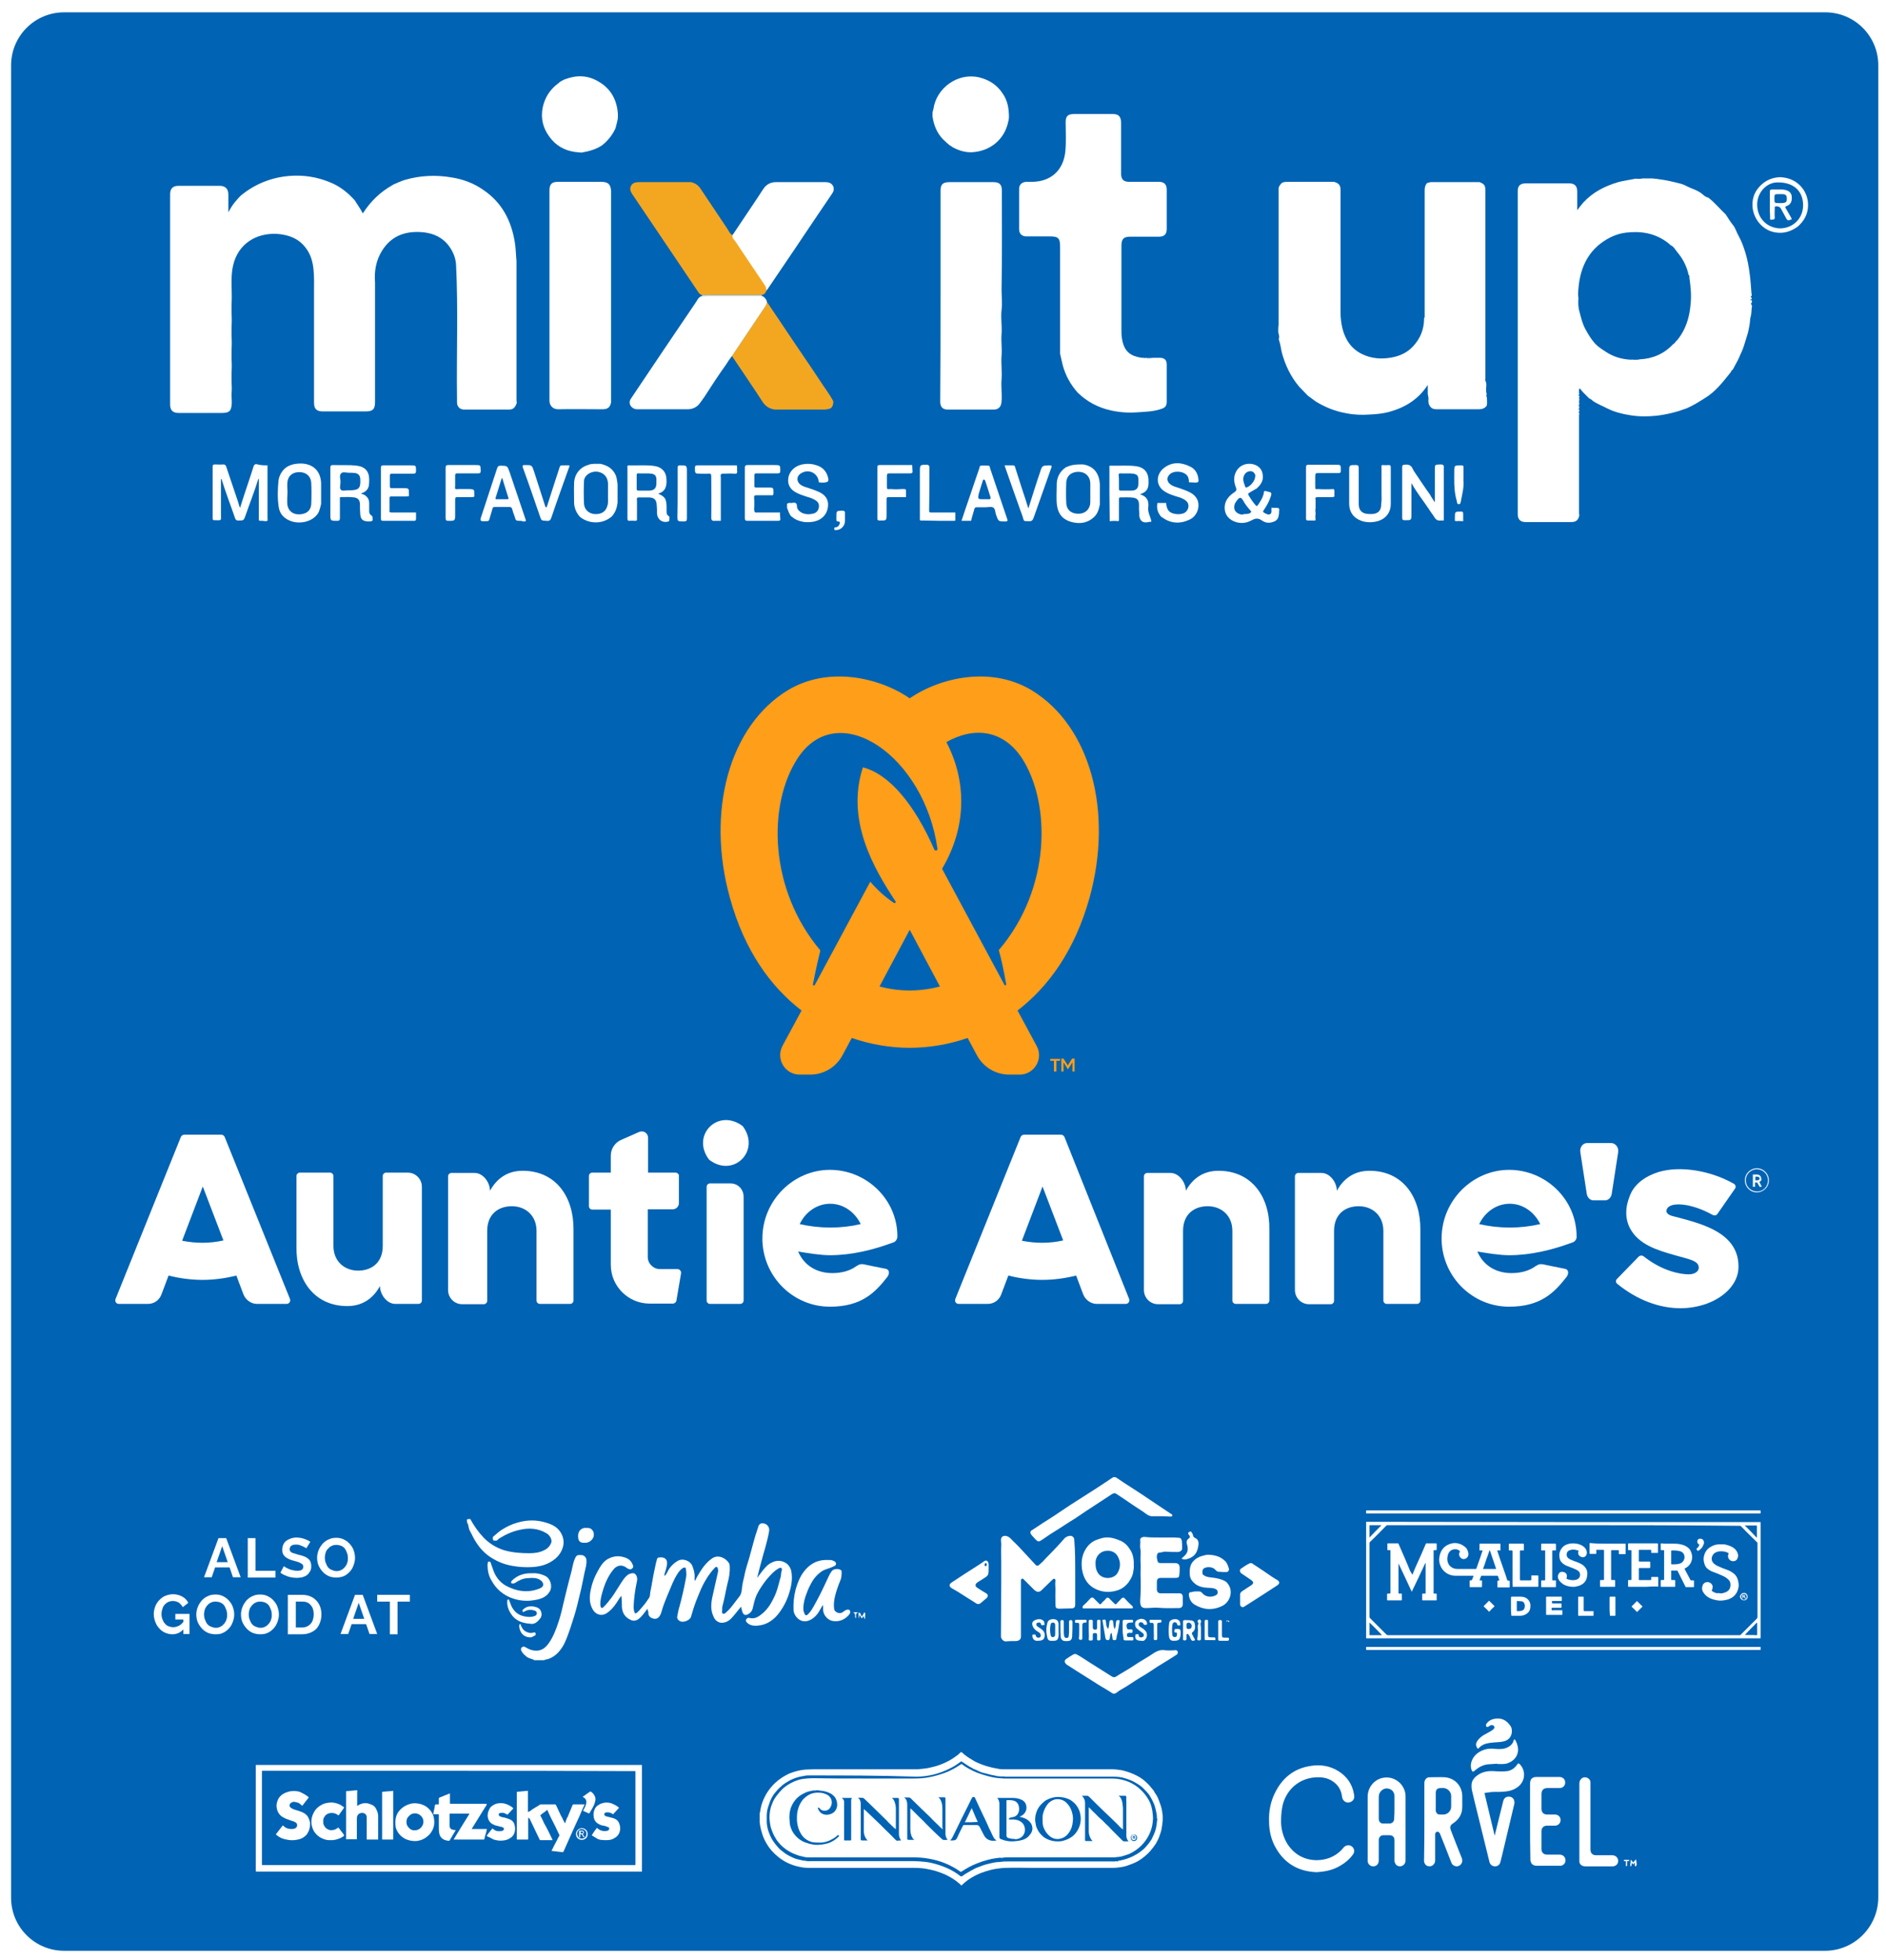
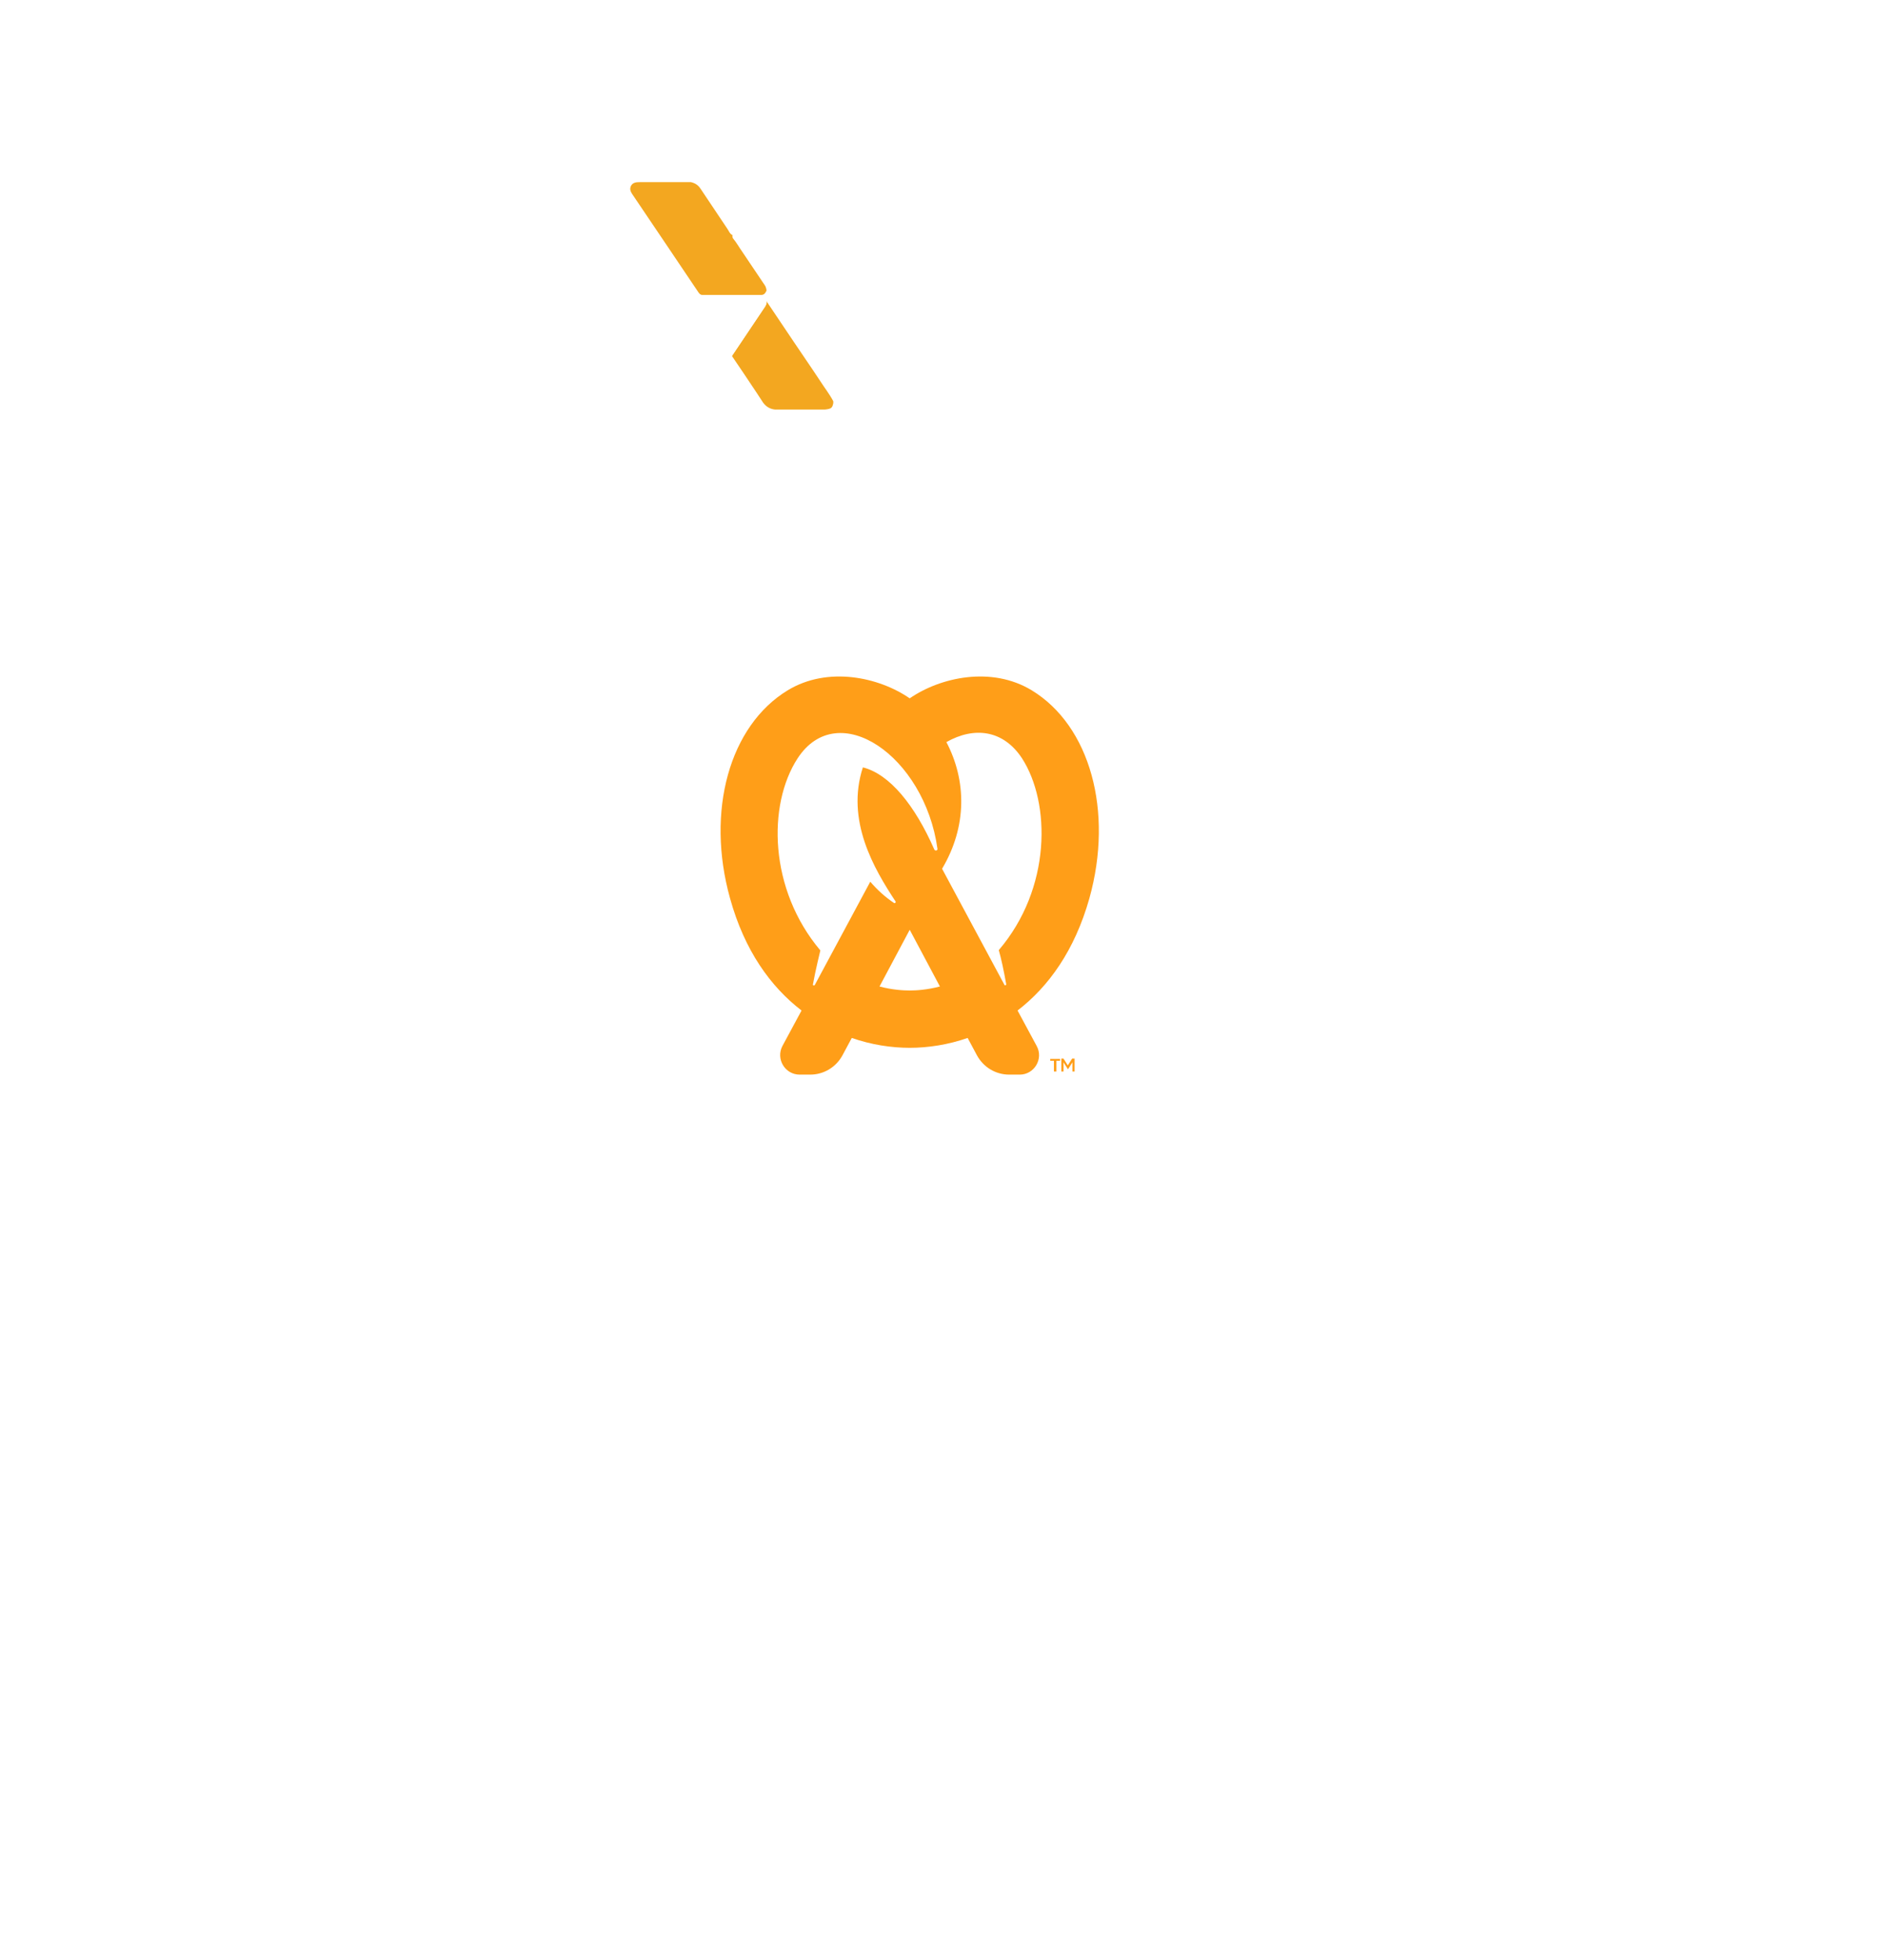
<svg xmlns="http://www.w3.org/2000/svg" version="1.0" id="AUNTANNE_brandLogo" x="0px" y="0px" viewBox="0 0 612 636" style="enable-background:new 0 0 612 636; background-color:#FFFFFF;" xml:space="preserve">
  <style type="text/css">
	#AUNTANNE_brandLogo .st0{fill:none;}
	#AUNTANNE_brandLogo .st1{fill:#0063B4;}
	#AUNTANNE_brandLogo .st2{fill:#FFFFFF;}
	#AUNTANNE_brandLogo .st3{fill:#F3A720;}
	#AUNTANNE_brandLogo .st4{fill:#FF9E18;}
</style>
  <g>
-     <path class="st1" d="M592.2,633H20.8c-9.5,0-17.2-7.7-17.2-17.2V21.2C3.6,11.7,11.3,4,20.8,4h571.5c9.5,0,17.2,7.7,17.2,17.2v594.6   C609.4,625.3,601.7,633,592.2,633z" />
    <g>
      <path class="st2" d="M77.9,63.7c0.1-0.1,0.1-0.1,0.2-0.2c4.6-3.8,9.9-5.9,15.7-6.4c4.6-0.4,9.1,0.3,13.4,2.1    c3.2,1.3,5.8,3.4,8.1,6v0.1c0.8,1.3,1.7,2.5,2.4,3.9c0.1-0.1,0.2-0.1,0.2-0.2c2.4-3.7,5.5-6.7,9.4-8.9c0.1-0.1,0.2-0.1,0.3-0.2    c1.2-0.5,2.4-1.1,3.7-1.5c5.1-1.5,10.2-1.7,15.4-0.8c3.7,0.6,7.1,1.9,10.1,4c6.1,4.1,9.2,10.1,10.3,17.3c0.3,1.9,0.3,3.9,0.5,5.8    c0,14.9,0,29.9,0,44.8c0,0.4,0,0.8,0.1,1.2c-0.5,1.5-1.1,2.1-2.3,2.2c-4.9,0-9.9,0-14.8,0c-1.4,0-2.3-1-2.3-2.3c0-0.4,0-0.9,0-1.3    c-0.2-14.4,0.4-28.8-0.3-43.2c-0.1-2.6-1.2-5-2.9-7c-2.3-2.6-5.3-3.6-8.6-3.8c-5.3-0.3-9.6,1.4-12.5,6c-2,3.2-2.6,6.7-2.3,10.4    c0,0.1,0,0.2,0,0.4c0,0.1,0,0.2,0,0.4c0,0.1,0,0.2,0,0.4c0,2.1,0,4.1,0,6.2c0,0.1,0,0.2,0,0.4c0,0.1,0,0.2,0,0.4    c0,0.1,0,0.2,0,0.4c0,2.1,0,4.1,0,6.2c0,0.1,0,0.2,0,0.4c0,0.1,0,0.2,0,0.4c0,0.1,0,0.2,0,0.4c0,2.1,0,4.1,0,6.2    c0,0.1,0,0.2,0,0.4c0,0.1,0,0.2,0,0.4c0,0.1,0,0.2,0,0.4c0,2.1,0,4.1,0,6.2c0,0.1,0,0.2,0,0.4c0,0.1,0,0.2,0,0.4    c0,0.1,0,0.2,0,0.4c0,2.1,0,4.1,0,6.2c0,0.1,0,0.2,0,0.4c0,0.1,0,0.2,0,0.4c0,0.1,0,0.2,0,0.4s0,0.4,0,0.5c0,2.4-0.7,3.1-3.1,3.1    c-4.6,0-9.2,0-13.8,0c-2.1,0-2.9-0.8-2.9-2.9c0-11.9,0-23.8,0-35.7c0-2.6,0.1-5.2-0.2-7.8c-0.3-2.5-1-4.8-2.6-6.8    c-2.3-3-5.5-4.1-9.1-4.4c-6.7-0.4-12.8,3.1-14.4,10.4c-0.7,3.2-0.4,6.4-0.4,9.6c0,0.1,0,0.2,0,0.4c0,0.1,0,0.2,0,0.4    c0,0.1,0,0.2,0,0.4c-0.1,2.1-0.1,4.1,0,6.2c0,0.1,0,0.2,0,0.4c0,0.1,0,0.2,0,0.4c0,0.1,0,0.2,0,0.4c-0.1,2.1-0.1,4.1,0,6.2    c0,0.1,0,0.2,0,0.4c0,0.1,0,0.2,0,0.4c0,0.1,0,0.2,0,0.4c-0.1,2.1-0.1,4.1,0,6.2c0,0.1,0,0.2,0,0.4c0,0.1,0,0.2,0,0.4    c0,0.1,0,0.2,0,0.4c-0.1,2.1-0.1,4.1,0,6.2c0,0.1,0,0.2,0,0.4c0,0.1,0,0.2,0,0.4c0,0.1,0,0.2,0,0.4c-0.1,1-0.1,2.1,0,3.1    c0,0.1,0,0.2,0,0.4c0,0.1,0,0.2,0,0.4s0,0.4,0,0.5c-0.2,2.3-0.8,2.9-3.2,2.9c-4.7,0-9.4,0-14.1,0c-1.8,0-2.7-0.9-2.7-2.7    c0-22.8,0-45.6,0-68.3c0-1.8,0.9-2.7,2.7-2.7c4.5,0,8.9,0,13.4,0c1.8,0,2.8,1,2.8,2.8c0,1.9,0,3.8,0,5.8    C75.5,66.2,76.7,65,77.9,63.7z" />
      <path class="st2" d="M512.8,126.2c-0.2-0.2-0.4-0.1-0.4,0.2c0,0.5-0.1,1.1,0.1,1.6c-0.2,0-0.3,0.1-0.2,0.3c0,0.2,0.1,0.2,0.2,0.2    c0,0.2,0,0.3,0,0.5c-0.1,0-0.2,0-0.2,0.2c0,0,0.1,0.1,0.2,0.1c0,0.4-0.1,0.7-0.1,1.1c0,0,0,0-0.1,0c0,0,0,0,0.1,0    c0,0.3,0.1,0.6,0.1,0.9c-0.2,0-0.3,0.1-0.2,0.3c0,0.2,0.1,0.2,0.2,0.2c-0.1,0.2-0.1,0.4,0,0.7c-0.2,0-0.3,0.1-0.2,0.3    c0,0.2,0.1,0.2,0.2,0.2c0,0.2,0,0.3,0,0.5c-0.2,0-0.3,0.1-0.2,0.3c0,0.2,0.1,0.2,0.2,0.2c0,0.3-0.1,0.5-0.1,0.8    c0,10.6,0,21.2,0,31.7c0,0.2,0,0.5,0.1,0.7c-0.4,1.7-1.1,2.2-2.8,2.2c-4.9,0-9.7,0-14.6,0c-1.7,0-2.6-0.8-2.6-2.6    c0-34.9,0-69.8,0-104.8c0-1.7,0.8-2.5,2.6-2.5c4.7,0,9.4,0,14.1,0c1.8,0,2.6,0.9,2.6,2.6c0,2,0,4,0,6.1c0.7-0.9,1.3-1.7,1.9-2.4    c3.1-3.4,7-5.4,11.4-6.7c1.8-0.5,3.7-0.7,5.5-1.1c0.2,0,0.5,0,0.7,0c0.6,0.1,1.2,0,1.8-0.1c0.9,0,1.7,0,2.6,0c0.4,0,0.8,0,1.3,0.1    c0.3,0,0.6,0,0.9,0.1c2.6,0.3,5.2,0.9,7.8,1.6c1,0.3,1.9,0.9,2.9,1.3c1.3,0.5,2.6,1,3.7,1.9c0.6,0.5,1.2,1.1,2,1.2l0,0    c2.1,1.6,3.8,3.7,5.7,5.5l0,0c0.8,1.2,1.5,2.4,2.4,3.5c0.8,1,1.1,2.3,1.7,3.3c1,1.8,1.7,3.7,2.3,5.7c0.7,2.3,1.1,4.6,1.4,7    c0.3,2.3,0.4,4.5,0.6,6.8c-0.4,0.3-0.4,0.6,0,0.8c0,0.1,0,0.2,0.1,0.2c0,0.1-0.1,0.1-0.1,0.2c-0.2,0-0.4-0.1-0.4,0.2    c0,0.2,0.2,0.1,0.4,0.1c0,0.1,0,0.1,0.1,0.2c0,0.2-0.1,0.4-0.1,0.6c-0.5,0.3,0,0.6,0,0.8c0,0.1,0,0.1,0.1,0.2c0,0.3,0,0.6-0.1,0.9    c0,0.5-0.1,1-0.1,1.4c0,0.8-0.4,1.6-0.4,2.4c-0.1,1.4-0.4,2.8-0.7,4.1c-0.4,1.4-0.9,2.8-1.3,4.2c-0.4,1.4-1.1,2.6-1.6,3.9    c-0.6,1.3-1.4,2.6-2,3.8l0,0c-0.4,0.2-0.5,0.6-0.7,0.9c-2.5,3.1-4.9,6.3-8.4,8.4c-1.9,1.2-3.8,2.4-5.9,3.3c-3.2,1.2-6.4,2-9.8,2.4    c-2.9,0.3-5.9,0.3-8.7-0.2c-2.5-0.4-4.9-1-7.3-2.2c-1.5-0.8-3.2-1.4-4.6-2.4c-0.4-0.3-0.7-0.7-1.2-0.8l0,0    c-0.6-0.6-1.3-1.3-1.9-1.9l0,0C513.2,126.7,513,126.5,512.8,126.2z M544.1,81.6c-0.6-0.8-1.1-1.7-2.1-2.1l0,0    c-0.2-0.3-0.6-0.5-0.9-0.8c-4.1-3.1-8.7-3.8-13.6-3.2c-1.6,0.2-3.2,0.7-4.7,1.4c-6.9,3.4-10,9.3-10.6,16.7c-0.1,1-0.2,2.1,0,3.1    c-0.1,1.5-0.1,3,0.3,4.3c0.5,1.9,0.9,3.8,1.9,5.7c0.9,1.7,1.9,3.3,3.1,4.7c1,1.1,2.3,1.9,3.5,2.7c2.4,1.6,5,2.4,7.8,2.6    c0.5,0,1,0,1.4,0c0.2,0.1,0.4,0.1,0.6,0c0.4,0.1,0.8,0,1.3-0.1c4.2-0.2,7.9-1.8,10.8-4.9l0,0c0.4-0.2,0.7-0.6,0.9-0.9l0,0    c0.7-0.6,1.1-1.3,1.6-2c2-3.1,2.9-6.5,3.2-10.2c0.3-2.9,0-5.7-0.4-8.5c0-0.3,0.1-0.8-0.3-0.9c0-0.1,0-0.1,0-0.2    C547.3,86.3,546,83.8,544.1,81.6C544.2,81.6,544.2,81.6,544.1,81.6z" />
      <path class="st2" d="M464.2,59.1c5.3,0,10.6,0,15.9,0c1.6,0.6,1.9,1.1,1.9,2.8c0,3.7,0,7.4,0,11c0,16.5,0,33.1,0,49.6    c0,0.5-0.2,1,0.2,1.4c0,0.2,0,0.4,0.1,0.5c0.1,1.1-0.3,2.2,0.1,3.3c0,0.4-0.2,0.9,0.1,1.3c0,0.8,0.1,1.6,0,2.4    c0,0.1-0.1,0.2-0.1,0.3c-0.7,0.9-1.6,1.1-2.6,1.1c-4.5,0-9,0-13.5,0c-1.5,0-2.1-0.4-2.7-1.8c0-0.3-0.1-0.6-0.1-0.9    c0.1-0.7,0-1.5-0.2-2.2c0-0.1,0-0.2,0-0.4c0-0.8,0-1.6,0-2.6c-3.1,4.8-7.5,7.4-12.7,8.8c-1.9,0.5-3.9,0.7-6,0.8    c-2.6,0.2-5.2,0.1-7.7-0.4c-3.5-0.6-6.8-1.9-9.9-3.8l0,0c-0.9-0.6-1.7-1.3-2.6-1.9l0,0c-0.9-1-1.9-1.9-2.8-2.9    c-2.8-3.3-4.6-7.1-5.7-11.3c-0.3-1.3-0.4-2.6-0.9-3.9c0-0.1,0-0.2,0-0.4c0.2-0.7,0-1.3-0.2-2c0-0.2,0-0.5,0-0.7c0-0.1,0-0.2,0-0.4    c0-0.1,0-0.2,0-0.4c0-0.3,0.1-0.7,0.1-1c0-14.5,0-29,0-43.5c0-0.3,0-0.6,0-0.9c0-0.1,0.1-0.2,0.1-0.3c0.2-0.5,0.5-0.9,0.9-1.3l0,0    c1-0.6,2.1-0.3,3.1-0.4c4.6,0,9.2,0,13.9,0c1.6,0.5,2.1,1.1,2.1,2.7c0,13.2,0,26.5,0,39.7c0,1.7,0.2,3.4,0.6,5.1    c0.9,3.7,2.9,6.7,6.4,8.4c3.1,1.5,6.3,1.7,9.6,1.1c2.7-0.5,5.1-1.6,7-3.7c2.2-2.4,3.4-5.2,3.5-8.5c0-0.2,0-0.4,0-0.5    c0.3-0.4,0.2-0.8,0.2-1.2c0-13.4,0-26.8,0-40.3c0-0.8,0.1-1.5,0.6-2.2c0.1-0.1,0.1-0.1,0.2-0.2C463.2,59.4,463.7,59.2,464.2,59.1z    " />
      <path class="st2" d="M373.1,116.2c0.4,0,0.8-0.1,1.1-0.1c0.7,0,1.4,0,2.1,0c1.6,0,2.3,0.7,2.3,2.2c0,4,0,8,0,12    c0,1.4-0.5,2-1.8,2.4c-2.6,0.9-5.2,0.9-7.9,1.1c-2.8,0.2-5.6,0-8.3-0.6c-4.2-0.9-7.8-2.8-10.9-5.8l0,0l0,0c-2.3-2.6-4-5.6-4.9-9.1    c-0.3-1.2-0.5-2.3-0.8-3.5c0-0.1,0-0.2,0-0.4c0-0.8,0-1.6,0-2.5c0-10.6,0-21.1,0-31.7c0-2.9-0.5-3.5-3.4-3.5c-2.5,0-5.1,0-7.6,0    c-1.4,0-2.3-0.9-2.3-2.3c0-4.4,0-8.8,0-13.1c0-1.4,0.9-2.2,2.3-2.3c0.7,0,1.3,0,2,0c6.1-0.1,10.1-3.8,10.7-9.9    c0.3-3.1,0.1-6.3,0.1-9.4c0-2,0.7-2.7,2.7-2.7c4.2,0,8.4,0,12.6,0c1.9,0,2.6,0.8,2.7,2.7c0,5.6,0,11.1,0,16.7    c0,1.8,0.8,2.6,2.6,2.6c3.2,0,6.5,0,9.7,0c1.6,0,2.5,0.8,2.5,2.5c0,4.3,0,8.5,0,12.8c0,1.7-0.8,2.5-2.5,2.5c-3.1,0-6.3,0-9.4,0    c-2.1,0-2.8,0.8-2.8,2.9c0,9.1,0,18.2,0,27.3c0,1,0,2,0.2,3c0.7,4.3,3,5.6,6.4,6.1c0.2,0,0.4,0,0.5,0c0.4,0.1,0.7,0.1,1.1,0    c0.1,0.1,0.3,0.1,0.4,0.2C372.7,116.6,372.9,116.6,373.1,116.2z" />
      <path class="st2" d="M198.3,61.9c0,0.3,0,0.5,0,0.8c0,22.3,0,44.7,0,67c0,0.3,0,0.5,0,0.8c-0.3,1.7-1.1,2.3-2.8,2.3    c-4.8,0-9.6-0.1-14.4,0c-1.7,0-2.8-1.2-2.8-2.8c0-22.8,0-45.5,0-68.3c0-1.9,0.8-2.7,2.7-2.7c4.8,0,9.6,0,14.3,0    C197.4,59.1,198.1,59.8,198.3,61.9z" />
      <path class="st3" d="M207.6,59.1c4.5,0,9.1,0,13.6,0c1,0,2,0,3,0c1.3,0.3,2.3,0.9,3.1,2.1c2.9,4.3,5.8,8.7,8.7,13    c0.5,0.7,0.8,1.7,1.7,2.1c0,0.4,0.1,0.7,0.3,1c1.1,1.3,2,2.8,2.9,4.2c2.4,3.6,4.8,7.1,7.2,10.7c0.4,0.6,0.7,1.2,0.7,1.9    c-0.3,0.8-0.7,1.5-1.6,1.6c-6.4,0-12.9,0-19.3,0c-0.7,0-1-0.5-1.3-0.9c-3.4-5-6.7-10-10.1-15c-3.8-5.6-7.6-11.3-11.4-16.9    c-0.5-0.8-0.8-1.5-0.4-2.5C205.3,59.2,206.4,59.1,207.6,59.1z" />
      <path class="st3" d="M267.6,132.9c-5.4,0-10.7,0-16.1,0c-1.9-0.2-3.3-1.2-4.3-2.9c-0.6-1-1.3-1.9-1.9-2.9    c-2.6-3.9-5.2-7.8-7.8-11.6c0.2-0.3,0.4-0.6,0.6-0.9c3.3-5,6.7-9.9,10-14.9c0.4-0.6,0.7-1.3,0.6-2c0.1,0.1,0.2,0.2,0.2,0.3    c2.9,4.3,5.7,8.5,8.6,12.8c2.1,3.1,4.2,6.2,6.3,9.3l0,0c0.8,1.2,1.6,2.4,2.4,3.6c1.4,2.2,3,4.2,4.2,6.5c0,0.2,0,0.4,0,0.6    C270.1,132.4,269.7,132.7,267.6,132.9z" />
      <path class="st2" d="M302.6,37.8c0-0.4,0-0.8,0-1.3c0.1-0.4,0.2-0.8,0.3-1.2c1-6.8,7.9-11.8,14.8-10.2c3.3,0.8,5.9,2.5,7.7,5.3    c1.6,2.3,2,4.9,2,7.7c0,0.3-0.1,0.6-0.1,0.9c0,0.1-0.1,0.2-0.1,0.3c-1.1,5.9-5.9,9.8-11.8,10.1c-2.3,0.1-4.4-0.6-6.4-1.7l0,0    c-0.3-0.3-0.6-0.4-0.9-0.6l0,0c-0.7-0.6-1.4-1.2-2.1-1.9l0,0C304,43.1,303,40.6,302.6,37.8z" />
      <path class="st2" d="M181.8,26.5c0.4-0.2,0.7-0.4,1.1-0.6c0.2-0.1,0.3-0.1,0.5-0.2c3.7-1.4,7.3-1.3,10.7,0.7    c4.1,2.3,6.1,6,6.4,10.6c0,0.4,0,0.9,0,1.3c-0.2,1.2-0.5,2.3-0.8,3.4c-0.1,0.1-0.1,0.2-0.2,0.4c-1,2-2.4,3.7-4.2,5.1l0,0    c-2,1.3-4.2,1.9-6.5,2.3c-0.1,0-0.2,0-0.4,0c-0.6-0.1-1.2-0.1-1.9-0.2c-3.4-0.5-6.2-2.1-8.2-4.9c-2.1-2.8-2.9-6-2.2-9.5    c0.7-3.3,2.4-5.9,5.1-7.9h0.1C181.4,26.8,181.6,26.6,181.8,26.5z" />
      <path class="st2" d="M86.8,151c0,2.2,0,4.5,0,6.7c0,3.5,0,7,0,10.5c0,0.3,0.2,0.8-0.3,0.9c-0.4,0-0.8,0-1.3-0.1    c-1.4,0-1.2,0.1-1.2-1.2c0-4.1,0-8.2,0-12.6c-0.2,0.4-0.3,0.5-0.3,0.6c-1.2,3.9-2.7,7.6-4,11.4c-0.6,1.7-0.6,1.7-2.4,1.7    c-0.6,0-0.8-0.2-1-0.7c-1.4-4.1-3-8.2-4.3-12.4c0-0.2-0.1-0.3-0.3-0.4c0,3.8,0,7.6,0,11.4c0,2.3,0.4,2-2.1,2    c-0.5,0-0.6-0.2-0.6-0.6c0-5.6,0-11.2,0-16.8c0-0.5,0.2-0.7,0.7-0.7c0.9,0,1.8,0.1,2.7,0c0.6,0,0.8,0.2,1,0.7    c1.3,3.9,2.6,7.8,3.9,11.6c0.2,0.6,0.3,1.2,0.6,1.8c1.4-4.6,3-9,4.4-13.5c0.2-0.5,0.4-0.7,0.9-0.7C84.5,151,85.7,151,86.8,151z" />
      <path class="st2" d="M413.1,164.8c0.4,0,0.9,0,1.3,0c0.5,0,0.8,0.2,0.7,0.8c-0.1,0.4,0,0.9-0.1,1.3c-0.2,1.6-0.8,2.2-2.4,2.6    c-1.2,0.3-2.2,0-3.1-0.6c-1.1-0.8-2-0.8-3.3-0.1c-1.8,1-3.7,1.2-5.7,0.4s-3.2-2.5-3.1-4.7s1.5-3.7,3.2-4.8    c0.6-0.4,0.7-0.8,0.5-1.4c-0.3-0.7-0.5-1.5-0.6-2.3c-0.2-2.8,1.7-5.7,5.3-5.5c2.3,0.2,3.9,1.6,4,4c0.1,1.8-0.9,3-2.1,4.1h-0.1    c-0.7,0.4-1.5,0.9-2.2,1.3c-0.3,0.2-0.5,0.3-0.3,0.7c0.7,1.2,1.5,2.4,2.4,3.4c0.2,0.2,0.4,0.3,0.6,0c1-1.4,1.9-2.8,2.1-4.6    c0.1,0,0.2-0.1,0.4-0.1c0.4,0.1,0.8,0.2,1.1,0.3c0.9,0.1,1,0.6,0.7,1.4c-0.5,1.5-1.2,2.9-2.1,4.2c-0.6,0.9-0.6,0.9,0.3,1.4    c0.2,0.1,0.4,0.2,0.7,0.3c0.8,0.2,1.3-0.2,1.3-1c0-0.4-0.1-0.8,0.1-1.2v-0.1h-0.1l0,0c0,0.1,0,0.1,0,0.1    C413,164.8,413.1,164.8,413.1,164.8z M403.1,167c0.7-0.4,1.7,0,2.5-0.5c0.4-0.3,0.6-0.4,0.2-0.8c-0.9-1-1.7-2-2.3-3.1    c-0.8-1.4-1.2-1.4-2.2-0.1c-0.2,0.3-0.5,0.7-0.6,1C400,165.6,401.3,166.8,403.1,167z M407.3,154.6c0.1-0.3,0-0.7-0.3-1.1    c-0.7-1-2.4-0.7-3.1,0.4c-0.9,1.4-0.3,2.7,0.2,4.1c0.1,0.1,0.1,0.2,0.3,0.2C405.7,157.9,407.3,156,407.3,154.6z" />
      <path class="st2" d="M468.5,168.8c0,0-0.1,0.1,0,0.1c-0.3,0-0.7,0-1,0c-0.9,0.1-1.5-0.2-2-1c-0.6-1-1.3-1.8-1.9-2.8    c-1.8-2.7-3.9-5.3-5.5-8.2l-0.1-0.1c0,0-0.1,0-0.1-0.1c0,0,0,0.1,0.1,0.1l0,0c0,3.3,0,6.6,0,9.9c0,2.2,0,2.1-2.2,2.1    c-0.6,0-0.8-0.2-0.8-0.8c0-1.6,0-3.1,0-4.7c0-3.9,0-7.8,0-11.7c0-0.6,0.2-0.8,0.8-0.8c1.3-0.2,2.2,0.2,2.7,1.5    c0.1,0.2,0.3,0.5,0.4,0.7c1.7,2.5,3.4,5.1,5.2,7.6l0,0c0.4,0.8,0.9,1.5,1.5,2.4c0-3.7,0-7.1,0-10.5c0-1.8,0-1.7,1.7-1.8    c0.9,0,1.3,0.1,1.2,1.1c0,5.2,0,10.3,0,15.5C468.5,168,468.5,168.4,468.5,168.8z" />
      <path class="st2" d="M206.7,162.6c0,1.9,0,3.8,0,5.6c0,0.3,0.1,0.7-0.4,0.8c-0.6,0-1.3-0.1-1.9,0c-0.7,0-0.8-0.2-0.8-0.8    c0-2.6,0-5.2,0-7.8c0-2.9,0-5.7,0-8.6c0-0.4-0.2-0.8,0.5-0.8c2.7,0.1,5.5-0.2,8.2,0.2c2.2,0.3,3.6,1.6,3.9,3.6    c0.1,1.1,0.2,2.2-0.2,3.3c-0.4,1.2-1.3,1.7-2.4,2.1c2.2,1,2.6,1.6,2.7,4.1c0,0.6,0,1.2,0,1.7c0,0.6,0.1,1.1,0.6,1.4    c0.6,0.3,0.2,0.9,0.3,1.4c0,0.2-0.1,0.3-0.3,0.4c-1.9,0.6-3.6-0.6-3.7-2.6c0-0.9,0-1.8-0.1-2.7c-0.1-1.7-0.7-2.4-2.5-2.5    c-0.9,0-1.9,0-2.8,0C206.6,161.4,206.6,161.4,206.7,162.6z M206.6,156.4c0,0.7,0,1.5,0,2.2c0,0.4,0.1,0.6,0.6,0.6    c1.2,0,2.4,0,3.6,0c1.5-0.1,2.2-0.8,2.2-2.4c0-0.4,0-0.8,0-1.2c0-1.2-0.5-1.7-1.6-1.9c-1.4-0.2-2.9,0-4.3-0.1    c-0.4,0-0.5,0.2-0.5,0.5C206.6,154.9,206.6,155.6,206.6,156.4z" />
      <path class="st2" d="M104.2,163.2c0,0.1,0,0.2,0,0.3c-0.2,0.9-0.4,1.7-0.7,2.5c-1.3,2.8-5.1,4.1-8.4,3.3c-2.6-0.7-4.4-2.3-4.7-5.1    c-0.4-2.8-0.3-5.6,0-8.5c0.1-0.6,0.3-1.2,0.6-1.8c1.4-2.7,3.8-3.5,6.7-3.5c3.9,0.1,6.3,2.4,6.5,6.3    C104.2,158.9,104.2,161.1,104.2,163.2z M93.3,159.9C93.3,159.9,93.2,159.9,93.3,159.9c-0.1,1.1-0.1,2.1-0.1,3.2    c0,2.2,1.4,3.7,3.5,3.8c2.5,0.1,4.2-1.1,4.3-3.4c0.1-2.3,0.1-4.6,0-6.8c-0.1-2.1-1.6-3.4-3.6-3.5c-2.2-0.1-3.8,1-4.1,3    C93.1,157.4,93.3,158.6,93.3,159.9z" />
      <path class="st2" d="M356.9,157.2c0,1.9,0,3.8,0,5.7c0,0.1,0,0.2,0,0.4c0,0.1,0,0.2,0,0.4c-0.3,1.5-0.7,2.9-1.8,4    c-2.1,2-4.6,2.4-7.3,1.7c-2.8-0.7-4.4-2.5-4.8-5.3c-0.3-2.1-0.1-4.3-0.1-6.4c-0.1-2.5,0.8-4.6,3-6.1h0.1c1.4-0.7,2.9-0.9,4.4-0.9    c0.4,0,0.7,0,1.1,0C355,151.3,356.7,153.6,356.9,157.2z M353.8,160c0-1,0-2.1,0-3.1c0-2.2-1.5-3.7-3.6-3.8    c-2.4-0.1-4.1,1.2-4.2,3.5c-0.1,2.2-0.1,4.4,0,6.6c0.1,2.3,1.7,3.6,4.2,3.5c2.1-0.1,3.6-1.6,3.6-3.8    C353.8,162.1,353.8,161,353.8,160z" />
      <path class="st2" d="M191.7,150.6c0.3,0,0.6,0,0.9-0.1c0.5,0,1.1,0,1.6,0c0.2,0,0.4,0,0.6,0c2.3,0.5,4,1.5,5,3.7    c0.4,0.9,0.4,1.9,0.6,2.9c0,2,0,4,0,6c-0.2,1.7-0.7,3.2-1.9,4.5l0,0c-3,2.6-7.4,2.4-10.2,0.2c-0.1-0.1-0.2-0.2-0.3-0.3    c-1-1.2-1.6-2.6-1.7-4.2c0-2.2-0.1-4.4,0-6.6c0.1-2.9,2-5.2,4.8-5.9C191.3,150.7,191.5,150.6,191.7,150.6z M197.3,160.3    c0-1.3,0-2.3,0-3.4c-0.1-2-1.2-3.4-3.2-3.8c-2.2-0.4-4.6,1.1-4.6,3.1c-0.1,2.4-0.1,4.8,0,7.2c0.1,1.9,1.5,3.2,3.3,3.4    c2.3,0.2,3.8-0.8,4.3-2.7C197.5,162.8,197.2,161.4,197.3,160.3z" />
      <path class="st2" d="M369.6,165.4c0-0.1,0-0.2,0-0.4c0-0.5,0-1,0-1.5c-0.1-1.2-0.6-1.8-1.8-2c-1.4-0.2-2.9-0.1-4.3-0.1    c-0.4,0-0.4,0.3-0.4,0.6c0,2.3,0,4.6,0,6.9c-0.1,0.1-0.2,0.2-0.2,0.2c-0.9-0.1-1.7-0.1-2.6,0c-0.1,0-0.1,0-0.2,0    c0-3-0.1-6.1-0.1-9.1c0-2.7,0-5.4,0-8.1c0-0.4-0.2-0.9,0.5-0.8c2.8,0.1,5.5-0.2,8.3,0.2c1.8,0.3,3.2,1.2,3.7,3.1    c0.2,0.7,0.2,1.4,0.2,2.2c0,2.1-0.7,3.1-2.8,3.8c2.2,0.6,3,2.1,2.7,4.2c-0.2,1.7,0.7,3,1,4.5c0,0.1,0,0.1,0,0.2    c-0.3,0-0.7,0-1,0.1c-1.6,0.4-2.7-0.3-2.9-2C369.7,166.5,369.7,165.9,369.6,165.4z M363.1,156.4c0,0.7,0,1.5,0,2.2    c0,0.4,0.1,0.6,0.5,0.6c1.2,0,2.5,0,3.7,0c1.5-0.1,2.1-0.8,2.1-2.3c0-0.4,0-0.8,0-1.3c0-1.2-0.4-1.7-1.7-1.9    c-1.4-0.2-2.8,0-4.2-0.1c-0.4,0-0.5,0.2-0.5,0.5C363.1,154.9,363.1,155.6,363.1,156.4z" />
      <path class="st2" d="M255.4,164.8c0-0.3,0-0.6,0-0.9c0-0.1,0-0.2,0-0.4c0.6-0.6,1.4-0.1,2-0.4c0.8,0,1.2,0.2,1.2,1.1    c0,1,0.7,1.7,1.6,2.2c1.1,0.5,2.3,0.6,3.5,0.3c1.1-0.2,1.8-0.9,2-2s-0.2-1.9-1.3-2.5c-0.7-0.4-1.4-0.7-2.2-0.9    c-1.5-0.5-3-0.9-4.4-1.8c-1.1-0.7-1.8-1.7-2-2.9c-0.4-3.1,1.8-5.2,4.1-5.8c1.6-0.4,3.3-0.4,4.8,0.1c1.9,0.5,3.3,1.7,3.9,3.7    c0.5,1.6,0.2,1.9-1.4,2c-0.1,0-0.1,0-0.2,0c-0.4,0-0.8,0-1.3-0.1c-0.2-3-3.3-4.5-5.8-2.9c-1.5,0.9-1.5,2.7-0.1,3.7    c0.6,0.4,1.3,0.7,2.1,0.9c1.4,0.5,2.8,0.9,4.2,1.6c1.7,0.9,2.7,2.2,2.6,4.2s-1,3.6-2.8,4.6c-1.5,0.8-3.2,0.9-4.9,0.8    c-0.1,0-0.2,0-0.4-0.1c-1.3-0.2-2.6-0.7-3.6-1.6c-0.1,0-0.1-0.1-0.2-0.1C256.1,166.9,255.8,165.8,255.4,164.8z" />
      <path class="st2" d="M377,167.8c0,0-0.1-0.1-0.2-0.1c-1.1-1.3-1.6-2.8-1.2-4.5c0.9,0,1.9,0,2.8,0c0.2,2.2,0.9,3.1,2.6,3.5    c0.9,0.2,1.8,0.2,2.6,0c1.1-0.2,1.8-1.1,2-2c0.2-1.2-0.2-1.9-1.3-2.6c-0.7-0.4-1.4-0.7-2.2-0.9c-1.3-0.4-2.6-0.8-3.8-1.5    c-3.6-2-3.2-6-0.4-8c2.6-1.9,5.5-1.7,8.3-0.3c1.7,0.8,2.5,2.3,2.7,4.2c0.1,0.7-0.1,1-0.9,1c-0.7,0-1.4-0.1-2.2-0.1    c0-0.8-0.1-1.6-0.6-2.2c-1.2-1.5-4.4-1.7-5.7-0.3c-1,1-0.9,2.2,0.2,3.1c0.5,0.4,1.1,0.7,1.8,0.9c1.4,0.5,2.8,0.9,4.1,1.5    c1.3,0.6,2.4,1.4,3,2.8c0.9,2.4-0.3,5.4-2.8,6.4C382.7,170.1,379.7,169.8,377,167.8z" />
      <path class="st2" d="M448.2,163.4c0.2-1.1,0.1-2.1,0.1-3.2c0-2.7,0-5.4,0-8.2c0-0.4-0.1-0.7,0.1-1.1c0.7,0,1.4,0.1,2.1,0    c0.6,0,0.8,0.1,0.8,0.8c0,4,0,8,0,11.9c0,2.6-1.5,4.6-3.9,5.4c-1.6,0.5-3.3,0.6-5,0.2c-2.3-0.6-4.6-2.3-4.6-5.8s0-6.9,0-10.4    c0-2.1,0-2.1,2.1-2.1c0.8,0,1,0.2,1,1c0,3.9,0,7.8,0,11.7c0,1.7,0.8,2.8,2.4,3.1c0.6,0.1,1.1,0.1,1.7,0.1    C447.2,166.8,448.3,165.6,448.2,163.4z" />
      <path class="st2" d="M127,166.3c2.3,0,4.7,0,7,0c0.3,0,0.7,0,1,0c0,0.6,0,1.3,0,1.9c0,0.6-0.1,0.8-0.7,0.8c-3.3,0-6.6,0-9.9,0    c-0.7,0-0.8-0.2-0.8-0.8c0-5.5,0-11,0-16.4c0-0.6,0.2-0.8,0.8-0.8c2.9,0,5.8,0,8.8,0c1.8,0,1.8,0,1.8,1.8c0,0.8-0.3,0.9-1,0.9    c-2.3,0-4.5,0-6.8,0c-0.5,0-0.7,0.1-0.7,0.7c0,1.1,0,2.3,0,3.4c0,0.5,0.2,0.6,0.6,0.6c1.2,0,2.4,0,3.7,0c1.9,0,1.9,0,1.9,1.9    c0,0.2,0,0.3,0,0.5c0,0.1,0,0.1,0,0.2c-0.3,0-0.7,0.1-1,0.1c-1.5,0-3,0-4.6,0c-0.3,0-0.7-0.1-0.7,0.5c0,1.5,0,3,0,4.6    C126.7,166.2,126.7,166.3,127,166.3z" />
      <path class="st2" d="M245.7,166.3c2.5,0,5,0,7.4,0c0,0.6,0,1.3,0.1,1.9c0.1,0.6-0.1,0.8-0.8,0.8c-3.3,0-6.5,0-9.8,0    c-0.7,0-0.9-0.2-0.9-0.9c0-5.4,0-10.9,0-16.3c0-0.7,0.2-0.9,0.9-0.9c2.9,0,5.8,0,8.7,0c1.9,0,1.9,0,1.9,1.9c0,0.7-0.3,0.8-0.9,0.8    c-2.3,0-4.6,0-6.8,0c-0.5,0-0.7,0.1-0.7,0.6c0,1.1,0,2.3,0,3.4c0,0.5,0.1,0.6,0.6,0.6c1.3,0,2.6,0,3.8,0c1.8,0,1.8,0,1.8,1.8    c0,0.6-0.2,0.8-0.8,0.7c-1.6,0-3.1,0-4.7,0c-0.6,0-0.8,0.1-0.8,0.7c0.1,1.3,0.1,2.6,0,3.9C244.8,166.3,245.1,166.4,245.7,166.3z" />
      <path class="st2" d="M326,151.1c0,0,0.1-0.1,0-0.1c0.9,0,1.7,0,2.6,0c0.5,0,0.7,0.1,0.8,0.6c0.7,2.3,1.5,4.6,2.2,6.9    c0.7,2.1,1.4,4.2,2.1,6.5c1.3-4.1,2.5-8,3.8-11.8c0.7-2.2,0.7-2.1,3-2.2c0.8,0,0.9,0.2,0.6,0.9c-1.8,5.1-3.6,10.2-5.4,15.3    c-0.7,2-0.7,2-2.8,1.9c-0.4,0-0.7-0.1-0.8-0.6c-0.3-1.1-0.7-2.1-1.1-3.2C329.3,160.6,327.7,155.9,326,151.1z" />
      <path class="st2" d="M148.9,158.7c1.2,0,2.3,0,3.5,0c1.5,0.1,1.5,0.1,1.5,1.6c0,0.1,0,0.2,0,0.3c0.1,0.6-0.1,0.7-0.7,0.7    c-1.6,0-3.2,0-4.7,0c-0.7,0-0.8,0.2-0.8,0.8c0,1.5,0,3.1,0,4.7c0,2.2,0,2.2-2.2,2.2c-0.7,0-0.9-0.2-0.9-0.9c0-5.4,0-10.9,0-16.3    c0-0.7,0.2-0.9,0.9-0.9c2.9,0,5.8,0,8.7,0c1.8,0,1.7,0,1.8,1.8c0,0.8-0.3,0.9-0.9,0.9c-2.2,0-4.4,0-6.7,0c-0.5,0-0.7,0.1-0.7,0.7    c0,1.1,0,2.2,0,3.3C147.6,158.8,147.6,158.8,148.9,158.7z" />
      <path class="st2" d="M293.2,158.7c0.2,0,0.5,0,0.7,0.1c0,0.1,0,0.2,0.1,0.3c0,0.7,0,1.4,0,2.2c-1.9,0-3.7,0-5.6,0    c-0.6,0-0.7,0.1-0.7,0.7c0,1.6,0,3.2,0,4.7c0,2.3,0,2.2-2.2,2.2c-0.7,0-0.8-0.2-0.8-0.8c0-5.5,0-10.9,0-16.4    c0-0.7,0.2-0.8,0.9-0.8c3.5,0,6.9,0,10.4,0c0,0.7,0.1,1.3,0.1,2c0.1,0.6-0.3,0.7-0.8,0.7c-2.2,0-4.5,0-6.7,0    c-0.6,0-0.8,0.2-0.8,0.8c0,1.1,0,2.1,0,3.2c0,1.2,0,1.2,1.2,1.1c1.2,0.1,2.3,0.1,3.5,0C292.6,158.7,292.9,158.7,293.2,158.7z" />
      <path class="st2" d="M427.5,158.7c1.8,0.1,3.5,0.1,5.3,0c0.4,0.6,0.1,1.3,0.2,1.9c0.1,0.6-0.1,0.7-0.7,0.7c-1.5,0-3.1,0-4.6,0    c-0.8,0-1,0.2-0.8,0.9c0,0.5,0,1.1,0,1.6c0,0.2,0,0.4,0,0.6c0,0.2,0,0.4,0,0.5c-0.1,0.5-0.1,1,0,1.5c0,0.2,0,0.4,0,0.5    c-0.1,0.5-0.1,1,0,1.5c0,0.2-0.1,0.4-0.1,0.5c-0.8,0-1.5,0-2.3,0c-0.6,0-0.7-0.2-0.7-0.7c0-5.5,0-11.1,0-16.6    c0-0.6,0.2-0.8,0.8-0.8c2.9,0,5.7,0,8.6,0c2,0,1.9,0,1.9,1.9c0,0.6-0.1,0.8-0.8,0.8c-2.1,0-4.1,0-6.2,0c-1.3,0-1.3,0-1.3,1.4v0.1    c0,0.1,0,0.2,0,0.4s0,0.4,0,0.6c0,0.2,0,0.4,0,0.5c0,0.2,0,0.4,0,0.6c0,0.2,0,0.4,0,0.5C426.9,158.2,426.5,158.9,427.5,158.7z" />
      <path class="st2" d="M239.1,151c0,0.3,0.1,0.6,0.1,0.9c0,0.3-0.1,0.6,0,0.9c0.1,0.8-0.2,1-1,0.9c-1.1-0.1-2.2,0-3.3,0    c-0.9-0.1-1.2,0.3-1,1.1c0,4,0,8,0,12c0,0.7,0,1.5,0,2.2c-0.6,0-1.3,0-1.9,0c-0.9,0.1-1.2-0.2-1.2-1.1c0.1-4.4,0-8.9,0-13.3    c0-0.8-0.2-1-1-0.9s-1.6,0-2.4,0c-1.9,0-1.9,0-1.9-1.9c0-0.6,0.2-0.8,0.8-0.8C230.6,151,234.8,151,239.1,151z" />
      <path class="st2" d="M301.6,151.7c0,4.7,0,9.3-0.1,14c0,0.6,0.3,0.6,0.7,0.6c2.6,0,5.2,0,7.8,0c0,0.9,0,1.7,0,2.6    c-0.1,0-0.2,0.1-0.3,0.1c-3.3,0-6.7,0-10-0.1c-1.4,0-1.2,0.2-1.2-1.2c0-4.9,0-9.7,0-14.6c0-2.3,0-2.3,2.4-2.3    C301.5,151,301.6,151.2,301.6,151.7z" />
      <path class="st2" d="M577.3,57.5c0.2,0,0.4,0,0.5,0c0.3,0,0.7,0.1,1,0.1c4.7,0.6,8.1,4.6,7.9,9.3c-0.1,2.7-1.3,4.8-3.3,6.6l0,0    c-2.2,1.6-4.6,2.4-7.4,1.9c-6.2-1.1-9.4-8.6-5.9-13.8C571.9,59.1,574.3,57.7,577.3,57.5z M585.1,66.4c-0.1-4.6-3.3-7.4-8.6-7.2    c-3.1,0.1-6.4,3.1-6.3,7.4c0.1,4.3,3.3,7.5,7.6,7.5C581.9,74,585.2,70.8,585.1,66.4z" />
      <path class="st2" d="M474.9,154.2c0,0.1,0,0.2,0,0.4c0,0.1,0,0.2,0,0.4c0,0.1,0,0.2,0,0.4s-0.1,0.4,0,0.5c0.2,2.4-0.5,4.7-0.9,7    c-0.1,0.3-0.1,0.7-0.6,0.7s-0.5-0.2-0.6-0.6c-0.1-0.7-0.4-1.5-0.5-2.2c-0.5-2.5-0.4-5-0.4-7.5c0-2.4,0-2.3,2.4-2.3    c0.5,0,0.6,0.2,0.6,0.6C474.9,152.5,474.9,153.4,474.9,154.2z" />
      <path class="st2" d="M474.5,169.1c-0.6,0-1.3-0.1-1.9,0c-0.4,0-0.6-0.1-0.5-0.5c0-0.2,0-0.4,0-0.6c0-2,0-2,2-2    c0.5,0,0.7,0.1,0.7,0.7c0,0.8,0,1.6,0,2.5C474.6,169,474.5,169.1,474.5,169.1z" />
      <path class="st2" d="M568.4,97.7c0,0.1,0.1,0.2,0.1,0.3c-0.1,0.2-0.1,0.3-0.2,0.5C568.4,98.2,567.9,97.9,568.4,97.7z" />
      <path class="st2" d="M373.1,116.2c-0.2,0.4-0.4,0.4-0.7,0.1C372.6,116.1,372.9,116.1,373.1,116.2z" />
      <path class="st2" d="M568.4,96.9c-0.1,0-0.4,0-0.4-0.1c0-0.3,0.2-0.2,0.4-0.2C568.4,96.7,568.4,96.8,568.4,96.9z" />
      <path class="st2" d="M568.4,95.3c0,0.3,0,0.6,0,0.8C568,95.9,568,95.6,568.4,95.3z" />
      <path class="st2" d="M237.7,76.3c2.6-3.9,5.3-7.9,7.9-11.8c0.7-1.1,1.4-2.1,2.1-3.2c1-1.5,2.4-2.2,4.1-2.2c5.3,0,10.6,0,16,0    c1,0,1.9,0.2,2.5,1.2c0.5,1,0.2,1.9-0.4,2.7c-4,5.9-8,11.8-12,17.8c-2.9,4.2-5.7,8.5-8.6,12.7c-0.2,0.2-0.3,0.6-0.6,0.7    c0-0.7-0.3-1.4-0.7-1.9c-2.4-3.6-4.8-7.1-7.2-10.7c-1-1.4-1.8-2.9-2.9-4.2C237.7,77.1,237.6,76.7,237.7,76.3z" />
      <path class="st2" d="M227.7,96.1c0.1-0.1,0.1-0.2,0.2-0.3c6.4,0,12.9,0,19.3,0c0,0.1,0,0.1-0.1,0.2c-5.9,0-11.9,0-17.8,0    C228.7,96,228.2,96.1,227.7,96.1z" />
      <path class="st2" d="M227.7,96.1c0.5,0,1.1-0.1,1.6-0.1c5.9,0,11.9,0,17.8,0c0.8,0.2,1.3,0.8,1.7,1.6c0.1,0.8-0.2,1.4-0.6,2    c-3.3,5-6.7,9.9-10,14.9c-0.2,0.3-0.4,0.6-0.6,0.9c-0.7,0.9-1.4,1.9-2,2.9c-2.5,3.5-4.8,7-7.1,10.6c-0.4,0.6-0.9,1.2-1.3,1.8    c-0.9,1.3-2.2,2-3.8,2.1c-5.5,0-11.1,0-16.6,0c-0.9,0-1.7-0.4-2.2-1.2c-0.5-0.9-0.3-1.7,0.3-2.5c6.9-10.3,13.9-20.7,20.9-31    C226.3,97.4,226.6,96.4,227.7,96.1z" />
      <path class="st2" d="M457.8,157C457.8,156.9,457.8,156.9,457.8,157C457.8,156.9,457.8,156.9,457.8,157    C457.9,157,457.8,157,457.8,157z" />
      <path class="st2" d="M458,157c-0.1,0-0.1,0-0.2-0.1l0,0l0,0C457.9,157,458,157,458,157z" />
      <path class="st2" d="M305.2,95.9c0-11.3,0-22.6,0-33.9c0-2.2,0.7-2.9,3-2.9c4.7,0,9.5,0,14.2,0c1.9,0,2.7,0.8,2.7,2.7    c0,10.7,0.1,21.5-0.1,32.2c0,2.2,0.3,4.4,0,6.6c-0.3,2.6,0.2,5.2,0,7.8c-0.2,2.3,0.2,4.6,0,7c-0.2,2.6,0.2,5.1,0,7.7    c-0.2,2.4,0.2,4.8,0,7.2c-0.1,1.6-0.9,2.6-2.5,2.6c-5,0-10,0-15,0c-1.6,0-2.4-0.9-2.4-2.5C305.2,118.8,305.2,107.4,305.2,95.9z" />
      <path class="st2" d="M120.8,167.5c0.3,1.6,0.2,1.7-1.4,1.7c-1.7-0.1-2.4-0.7-2.5-2.4c-0.1-1.1-0.1-2.2-0.1-3.3    c-0.1-1.3-0.6-1.9-1.9-2.1c-1.4-0.2-2.8-0.1-4.2-0.1c-0.6,0-0.4,0.4-0.4,0.7c0,2,0,4.1,0,6.1c0,0.7-0.2,0.9-0.9,0.9    c-2.2,0-2.2,0-2.2-2.2c0-5,0-10,0-15c0-0.7,0.2-0.9,0.9-0.9c2.5,0.1,5.1-0.1,7.6,0.2c2.7,0.3,4.1,1.8,4.1,4.5c0,0.6,0,1.3-0.1,1.9    c-0.2,1.4-1.2,2.2-2.5,2.6c0.2,0.3,0.4,0.2,0.7,0.3c1.2,0.6,1.9,1.5,1.9,2.9c0,0.9,0,1.8,0,2.6c0,0.6,0.2,1.1,0.8,1.4    C120.7,167.5,120.7,167.5,120.8,167.5z M110.5,156.3c0,0.9-0.4,2.1,0.1,2.6c0.5,0.6,1.8,0.1,2.7,0.2h0.1c3.1,0,3.7-0.7,3.5-3.8    c-0.1-1-0.6-1.6-1.6-1.8c-0.7-0.1-1.4-0.1-2.1-0.1c-0.9,0-2-0.4-2.5,0.2C110,154.3,110.5,155.4,110.5,156.3z" />
      <path class="st2" d="M120.8,167.5c-0.1,0-0.1,0-0.1-0.1C120.7,167.4,120.8,167.5,120.8,167.5z" />
      <path class="st2" d="M177.4,164.6c0.9-2.7,1.7-5.4,2.6-8.1c0.5-1.6,1.1-3.3,1.6-4.9c0.1-0.4,0.3-0.6,0.8-0.6c0.6,0,1.2,0,1.7,0    c0.8-0.1,0.8,0.2,0.5,0.8c-1.9,5.4-3.9,10.8-5.7,16.2c-0.3,0.8-0.6,1.1-1.5,1c-1.7-0.1-1.7,0-2.2-1.5c-1.8-5.2-3.6-10.5-5.5-15.7    c-0.3-0.8-0.1-0.9,0.7-0.9c2.2,0,2.2,0,2.9,2.1c1.2,3.7,2.4,7.5,3.6,11.2c0,0.1,0.1,0.2,0.1,0.3    C177.2,164.6,177.3,164.6,177.4,164.6z" />
      <path class="st2" d="M315.1,169c-1,0-2,0-3.1,0c0.9-2.6,1.7-5.2,2.6-7.7c1.1-3.2,2.2-6.5,3.3-9.7c0-0.1,0-0.4,0.1-0.4    c0.9-0.3,1.8-0.1,2.7-0.1c0.5,0,0.5,0.5,0.6,0.9c1,3,2,5.9,3,8.9c0.8,2.5,1.7,4.9,2.5,7.4c0.2,0.6,0.3,0.9-0.6,0.9    c-2.3,0-2.2,0-3-2.2c-0.3-0.8-0.2-1.9-0.9-2.3c-0.6-0.4-1.6-0.1-2.4-0.1c-1,0-1.9,0-2.9,0c-0.4,0-0.7,0.1-0.8,0.5    C315.9,166.3,315.4,167.7,315.1,169C315,169,315.1,169,315.1,169z M319.4,162c0.5,0,1,0,1.5,0c0.6,0,0.6-0.3,0.5-0.7    c-0.6-1.8-1.1-3.6-1.7-5.3c-0.1-0.2-0.2-0.4-0.5-0.4c-0.2,0-0.2,0.3-0.3,0.4c-0.4,1.3-0.8,2.6-1.2,3.9    C317.2,162,317.2,162,319.4,162z" />
      <path class="st2" d="M168.9,169c-1.5,0-1.5,0-1.9-1.4c-0.3-0.8-0.6-1.6-0.8-2.4c-0.1-0.5-0.4-0.7-0.9-0.7c-1.6,0-3.2,0-4.7,0    c-0.5,0-0.7,0.1-0.8,0.6c-0.3,1.1-0.7,2.3-1,3.4c-0.1,0.4-0.3,0.6-0.7,0.6c-2.5,0.1-2.5,0.1-1.7-2.2c1.6-5,3.3-9.9,4.9-14.9    c0.2-0.7,0.5-0.9,1.3-0.9c2,0.1,2,0,2.7,1.9c1.7,5,3.4,10,5.1,15.1c0.4,1.1,0.4,1.1-0.7,1.1C169.3,169,169.1,169,168.9,169z     M163,155.2c-0.1,0-0.1,0-0.2,0c-0.7,2.1-1.3,4.3-2,6.4c-0.1,0.4,0.2,0.4,0.4,0.4c1.1,0,2.2,0,3.3,0c0.6,0,0.6-0.2,0.4-0.7    C164.3,159.3,163.6,157.3,163,155.2z" />
      <path class="st2" d="M274.2,167.9c0,0.8,0.1,1.7-0.4,2.6c-0.6,1-1.5,1.5-2.6,1.5c-0.2,0-0.5,0-0.5-0.3s0-0.6,0.4-0.6    c0.6,0,1.1-0.4,1.3-1c0.2-0.4,0.3-0.9-0.5-0.9c-0.4,0-0.5-0.2-0.5-0.6c0-0.4,0-0.7,0-1.1c0-1.7,0-1.7,1.8-1.8c0.7,0,1.1,0.2,1,0.9    C274.2,167.1,274.2,167.4,274.2,167.9z" />
      <path class="st2" d="M219.9,160c0-2.7,0-5.5,0-8.2c0-0.7,0.2-0.8,0.8-0.8c2.2,0,2.2,0,2.2,2.2c0,5,0,10,0,15c0,0.8-0.2,1-1,1    c-2.1,0-2.1,0-2.1-2C219.9,164.7,219.9,162.3,219.9,160z" />
      <path class="st2" d="M574.3,66.5c0-1.4,0-2.9,0-4.3c0-0.6,0.2-0.7,0.7-0.7c1.1,0,2.2,0,3.3,0c0.4,0,0.9,0.1,1.3,0.2    c0.9,0.3,1.6,0.8,1.8,1.9c0.1,1.3,0,2.6-1.5,3.2c-0.7,0.2-0.7,0.5-0.3,1c0.5,0.9,1,1.7,1.5,2.6c0.1,0.3,0.5,0.8,0.2,0.8    c-0.5,0.1-1.1,0.7-1.6-0.2c-0.6-1.1-1.2-2.2-1.8-3.3c-0.3-0.6-1.2-0.9-1.8-0.7c-0.3,0.1-0.2,0.4-0.2,0.6c0,1-0.1,2,0,2.9    s-0.7,0.7-1.1,0.8c-0.6,0.1-0.4-0.5-0.4-0.8C574.3,69.3,574.3,67.9,574.3,66.5z M577.3,65.9c0.3,0,0.7,0,1,0    c1.3-0.1,1.6-0.4,1.5-1.7c0-0.9-0.5-1.2-1.6-1.2c-0.3,0-0.7,0-1,0c-1.4,0-1.4,0-1.4,1.4C575.8,65.9,575.8,65.9,577.3,65.9z" />
    </g>
    <g>
      <g>
        <path class="st2" d="M345.4,368.9c-0.2-0.4-0.6-0.7-1.1-0.7h-12c-0.5,0-0.9,0.3-1.1,0.7L310,421.5c-0.3,0.8,0.2,1.6,1.1,1.6h9.4     c2,0,3.7-1.2,4.4-3.1l2.3-6.1c3.6,0.9,7.3,1.4,11,1.4s7.4-0.5,11-1.4l2.3,6.1c0.7,1.8,2.5,3.1,4.4,3.1h9.4c0.8,0,1.4-0.8,1.1-1.6     L345.4,368.9L345.4,368.9z M331.6,402.6l6.7-17.6l6.7,17.5C340.6,403.5,336.1,403.5,331.6,402.6L331.6,402.6z" />
        <path class="st2" d="M547.3,395.8c-2.2-0.6-4.2-1.1-4.9-1.3c-1.2-0.4-2-1.1-1.5-2.2c1.1-2.4,7.8-2,14.8,1.9     c0.6,0.3,1.3,0.2,1.6-0.3l5.7-8.2c0.4-0.5,0.2-1.3-0.4-1.6c-7.6-4.3-17.4-5.9-24.4-3.8c-4.5,1.4-7.8,4-9.2,7.4     c-1.7,4-1.7,7.7-0.1,10.8c2.8,5.4,9,7.2,14.6,8.8c4.6,1.3,7,1.7,7.6,3.3c0.6,1.6-0.8,2.9-3.1,2.9c-2.7,0-8.5-1-14.6-5.8     c-0.5-0.4-1.2-0.4-1.7,0.1l-7,7.2c-0.5,0.5-0.4,1.2,0.1,1.6c6.4,5.2,13.6,7.9,20.5,7.9c2.9,0,5.8-0.5,8.6-1.5     c5.9-2.2,9.8-6.4,10.2-11.1C564.8,400.9,553.8,397.7,547.3,395.8L547.3,395.8z" />
        <path class="st2" d="M522.8,370.9H515c-1.4,0-2.4,1.4-2.2,2.9l2.1,13.6c0.2,1.2,1.1,2.1,2.2,2.1h3.7c1.1,0,2-0.9,2.2-2.1     l2.1-13.6C525.3,372.3,524.2,370.9,522.8,370.9z" />
        <path class="st2" d="M511.6,401.2c0-12-10-21.6-21.9-21.6s-21.9,10-21.9,22.2c0,0.2,0,0.5,0,0.7c0,0,0,0,0,0.1     c0.4,11.9,10.1,21.4,21.9,21.4c10.2,0,14.6-4.5,18.6-9.6c0.9-1.2,0.7-2.5-0.5-2.7s-6.4-1.3-6.4-1.3c-1.6-0.4-2.1-0.2-3.2,0.5     c-1.9,1.4-4.6,2.2-7.7,2.2c-5.1,0-9.2-2.5-11.1-7c3,0.5,7.2,1.2,10.3,1.2c7,0,14-1.7,20.7-4.2C511,402.9,511.7,402.1,511.6,401.2     L511.6,401.2z M480,397.2c1.9-4,5.7-6.6,9.9-6.6c4.3,0,8,2.7,9.9,6.6C493.3,398.7,486.5,398.7,480,397.2z" />
        <path class="st2" d="M72.9,368.9c-0.2-0.4-0.6-0.7-1.1-0.7h-12c-0.5,0-0.9,0.3-1.1,0.7l-21.2,52.6c-0.3,0.8,0.2,1.6,1.1,1.6H48     c2,0,3.7-1.2,4.4-3.1l2.3-6.1c3.6,0.9,7.3,1.4,11,1.4s7.4-0.5,11-1.4L79,420c0.7,1.8,2.5,3.1,4.4,3.1H93c0.8,0,1.4-0.8,1.1-1.6     L72.9,368.9L72.9,368.9z M59.1,402.6l6.7-17.6l6.7,17.5C68.1,403.5,63.6,403.5,59.1,402.6L59.1,402.6z" />
        <path class="st2" d="M219.2,380.5h-8.9v-11.3c0-1.5-1.5-2.5-2.9-1.9l-5.9,2.6c-2,0.9-3.3,2.9-3.3,5.1v5.5h-6     c-0.6,0-1.1,0.5-1.1,1.1v9.8c0,0.6,0.5,1.1,1.1,1.1h6v17.9c0,7,5.7,12.6,12.6,12.6h7.5c0.6,0,1.1-0.4,1.2-1l1.5-8.8     c0.1-0.7-0.4-1.4-1.2-1.4h-5.7c-2.1,0-3.9-1.8-3.9-3.9v-15.5h8.1c1.1,0,2-0.9,2-2v-9C220.3,381,219.8,380.5,219.2,380.5     L219.2,380.5z" />
        <path class="st2" d="M237.1,384h-6.7c-0.6,0-1.1,0.5-1.1,1.1V422c0,0.6,0.5,1.1,1.1,1.1h9.8c0.6,0,1.1-0.5,1.1-1.1v-33.7     C241.3,385.9,239.4,384,237.1,384L237.1,384z" />
        <path class="st2" d="M230.1,376.3c7.9,6.1,16.9-2.9,10.9-10.9C233,359.4,224.1,368.4,230.1,376.3z" />
        <path class="st2" d="M291.2,401.2c0-12-10-21.6-21.9-21.6s-21.9,10-21.9,22.2c0,0.2,0,0.5,0,0.7c0,0,0,0,0,0.1     c0.4,11.9,10.1,21.4,21.9,21.4c10.2,0,14.6-4.5,18.6-9.6c0.9-1.2,0.7-2.5-0.5-2.7s-6.4-1.3-6.4-1.3c-1.6-0.4-2.1-0.2-3.2,0.5     c-1.9,1.4-4.6,2.2-7.7,2.2c-5.1,0-9.2-2.5-11.1-7c3,0.5,7.2,1.2,10.3,1.2c7,0,14-1.7,20.7-4.2     C290.6,402.9,291.2,402.1,291.2,401.2L291.2,401.2z M259.5,397.2c1.9-4,5.7-6.6,9.9-6.6c4.3,0,8,2.7,9.9,6.6     C272.9,398.7,266.1,398.7,259.5,397.2z" />
        <path class="st2" d="M444.4,379.9c-5.4,0-8.7,3-10.6,6.5c0-2.7-2.2-5.8-5-5.8h-7.5c-0.6,0-1.1,0.5-1.1,1.1v36.9     c0,2.5,2,4.6,4.6,4.6h7c0.6,0,1.1-0.5,1.1-1.1v-22.7c0-5.4,3.6-8,8-8s8,3,8,8V422c0,0.6,0.5,1.1,1.1,1.1h9.8     c0.6,0,1.1-0.5,1.1-1.1v-23C461,388.4,455.2,379.9,444.4,379.9L444.4,379.9z" />
        <path class="st2" d="M395.4,379.9c-5.4,0-8.7,3-10.6,6.5c0-2.7-2.2-5.8-5-5.8h-7.5c-0.6,0-1.1,0.5-1.1,1.1v36.9     c0,2.5,2,4.6,4.6,4.6h7c0.6,0,1.1-0.5,1.1-1.1v-22.7c0-5.4,3.6-8,8-8s8,3,8,8V422c0,0.6,0.5,1.1,1.1,1.1h9.8     c0.6,0,1.1-0.5,1.1-1.1v-23C412.1,388.4,406.2,379.9,395.4,379.9L395.4,379.9z" />
        <path class="st2" d="M169.6,379.9c-5.4,0-8.7,3-10.6,6.5c0-2.7-2.2-5.8-5-5.8h-7.5c-0.6,0-1.1,0.5-1.1,1.1v36.9     c0,2.5,2,4.6,4.6,4.6h7c0.6,0,1.1-0.5,1.1-1.1v-22.7c0-5.4,3.6-8,8-8s8,3,8,8V422c0,0.6,0.5,1.1,1.1,1.1h9.8     c0.6,0,1.1-0.5,1.1-1.1v-23C186.2,388.4,180.4,379.9,169.6,379.9L169.6,379.9z" />
        <path class="st2" d="M112.7,423.8c5.4,0,8.7-3,10.6-6.5c0,2.7,2.2,5.8,5,5.8h7.5c0.6,0,1.1-0.5,1.1-1.1v-36.9     c0-2.5-2-4.6-4.6-4.6h-7c-0.6,0-1.1,0.5-1.1,1.1v22.7c0,5.4-3.6,8-8,8s-8-3-8-8v-22.7c0-0.6-0.5-1.1-1.1-1.1h-9.8     c-0.6,0-1.1,0.5-1.1,1.1v22.9C96,415.2,101.9,423.8,112.7,423.8L112.7,423.8z" />
        <path class="st2" d="M574,383c0,2.2-1.8,3.9-3.9,3.9c-2.2,0-3.9-1.8-3.9-3.9c0-2.2,1.8-3.9,3.9-3.9     C572.3,379.1,574,380.9,574,383z M573.7,383c0-2-1.6-3.6-3.6-3.6s-3.6,1.6-3.6,3.6s1.6,3.6,3.6,3.6     C572.1,386.7,573.7,385.1,573.7,383z M570.9,383.5l0.8,1.6H571l-0.8-1.4h-0.7v1.4h-0.7v-4h1.2c1,0,1.5,0.6,1.5,1.3     C571.7,382.9,571.4,383.3,570.9,383.5L570.9,383.5z M569.6,383h0.6c0.5,0,0.8-0.3,0.8-0.6s-0.3-0.6-0.8-0.6h-0.6V383L569.6,383z" />
      </g>
      <g>
        <path class="st4" d="M353.5,291.5c7.9-28.3,0.2-56-18.7-67.5c-13-7.9-29.6-4.3-39.6,2.6c-10-6.9-26.6-10.5-39.6-2.6     c-18.9,11.5-26.6,39.2-18.7,67.5c4.7,17,13.2,28.7,23.2,36.4l-6.2,11.5c-2.2,4.2,0.8,9.3,5.6,9.3h3.4c4.4,0,8.4-2.4,10.5-6.3     l3-5.6c6.3,2.2,12.8,3.2,18.8,3.2s12.5-1,18.8-3.2l3,5.6c2.1,3.9,6.1,6.3,10.5,6.3h3.4c4.7,0,7.8-5.1,5.5-9.3l-6.2-11.5     C340.2,320.2,348.7,308.5,353.5,291.5z M264.4,319.6c-0.2,0.3-0.7,0.2-0.6-0.2c0.8-4.5,2.4-11,2.4-11     c-16.7-19.8-17.2-47.2-7.4-62.3c13.1-20.1,41.2-0.8,45.4,29.3c0.1,0.6-0.7,0.8-1,0.3c-6.3-14.4-14.5-24.5-23.2-26.7     c-5.6,17.2,3.6,32.9,10.6,43.5c0.2,0.3-0.2,0.7-0.5,0.5c-2.7-1.8-5.3-4.1-7.7-6.9L264.4,319.6L264.4,319.6z M295.2,321.4     c-2.1,0-5.7-0.2-9.8-1.3l9.8-18.4l9.8,18.4C300.8,321.2,297.3,321.4,295.2,321.4z M324.1,308.3c0.8,2.8,1.6,6.5,2.4,11     c0.1,0.4-0.5,0.6-0.6,0.2l-20.2-37.6c8.2-13.8,7.9-28.7,1.4-41.1c9-5.1,18.4-4,24.5,5.2C341,260.5,341.2,288.3,324.1,308.3z" />
        <path class="st4" d="M344,344.2h-1.2v3.5H342v-3.5h-1.2v-0.6h3.2V344.2L344,344.2z M348.7,343.5v4.2H348v-3l-1.4,2.2h-0.1     l-1.4-2.2v3h-0.7v-4.2h0.7l1.4,2.2l1.4-2.2H348.7L348.7,343.5z" />
      </g>
    </g>
    <g>
      <g>
        <path class="st2" d="M246.5,588.3c0.1,0,0.1-0.1,0.1-0.1c0.1-0.9,0.3-1.7,0.5-2.5c0.7-2.3,1.8-4.3,3.4-6.1     c1.3-1.5,2.9-2.7,4.6-3.6c0.7-0.4,1.4-0.7,2.1-0.9c0.8-0.3,1.7-0.5,2.6-0.7c0.5-0.1,1-0.1,1.5-0.2c1.7-0.1,3.5-0.1,5.2-0.1     c10,0,20,0,29.9,0c0.5,0,0.9,0,1.4,0c0.7-0.1,1.3-0.1,2-0.2c1.2-0.1,2.3-0.4,3.5-0.7c2.5-0.7,4.9-1.8,7-3.4     c0.5-0.3,0.9-0.7,1.3-1.1c0.2-0.2,0.3-0.2,0.5-0.1c0.3,0.2,0.5,0.5,0.8,0.7c1.1,0.9,2.3,1.6,3.5,2.3c1.2,0.6,2.5,1.1,3.8,1.5     c0.6,0.2,1.3,0.3,1.9,0.5c0.7,0.1,1.4,0.3,2.1,0.4c0.5,0.1,1,0.1,1.5,0.1c11.8,0,23.5,0,35.3,0c0.7,0,1.4,0.1,2.2,0.2     c0.9,0.1,1.7,0.3,2.6,0.6c1.5,0.5,2.9,1.1,4.2,1.9c0.6,0.4,1.3,0.9,1.8,1.4c0.8,0.7,1.6,1.6,2.3,2.5c0.2,0.2,0.4,0.5,0.5,0.8     c0.2,0.3,0.4,0.6,0.6,0.9c0.4,0.6,0.6,1.2,0.9,1.9c0.2,0.6,0.4,1.2,0.6,1.7c0.2,0.6,0.3,1.1,0.4,1.7c0.1,0.5,0.1,1,0.2,1.5     c0,0.6,0,1.2,0,1.7c0,0.2-0.1,0.3-0.1,0.5c0,0.7-0.2,1.5-0.3,2.2c-0.1,0.7-0.4,1.3-0.6,2c-0.3,0.9-0.7,1.7-1.2,2.6     c-0.6,0.9-1.2,1.7-1.9,2.5c-1.1,1.2-2.3,2.2-3.6,3c-0.6,0.4-1.3,0.7-2,1c-0.5,0.2-1.1,0.4-1.6,0.6c-0.8,0.3-1.7,0.5-2.5,0.6     s-1.5,0.2-2.3,0.2l0,0c-0.1,0-0.2,0-0.4,0c-8.3,0-16.7,0-25,0c-3.2,0-6.4-0.1-9.6,0c-0.7,0-1.4,0.1-2.2,0.2     c-0.8,0.1-1.5,0.2-2.3,0.4c-1.2,0.3-2.4,0.7-3.5,1.1c-1,0.4-2,0.9-3,1.5c-0.7,0.4-1.5,1-2.1,1.5c-0.4,0.3-0.7,0.7-1.1,1h-0.1     c-0.2-0.3-0.5-0.5-0.7-0.7c-1.4-1.2-2.9-2.1-4.6-2.9c-1-0.4-2-0.8-3-1.1s-2-0.5-3.1-0.7c-1.2-0.2-2.4-0.3-3.7-0.3     c-11.3,0-22.5,0-33.8,0c-0.8,0-1.5,0-2.3-0.1s-1.6-0.3-2.4-0.5c-1.1-0.3-2.1-0.7-3.1-1.2c-1.9-1-3.5-2.3-4.9-3.9     c-1.2-1.4-2.2-3.1-2.8-4.8c-0.4-1.2-0.7-2.3-0.9-3.6c0-0.2,0-0.4-0.1-0.6C246.5,590.2,246.5,589.2,246.5,588.3z M262.1,576.1     c-0.5,0-0.9,0.1-1.4,0.2c-1.5,0.2-3,0.7-4.4,1.4c-0.5,0.3-1,0.6-1.5,0.9c-0.6,0.4-1.1,0.8-1.6,1.3c-0.6,0.5-1.1,1.1-1.6,1.7     c-0.6,0.7-1.1,1.5-1.5,2.4c-0.1,0.2-0.2,0.5-0.3,0.7v0.1c-0.1,0.4-0.3,0.7-0.4,1.1c-0.4,1.1-0.6,2.2-0.6,3.3c0,0.7,0,1.5,0,2.2     c0.1,1.1,0.3,2.2,0.7,3.2c0.4,1.1,0.9,2.2,1.6,3.1c0.5,0.8,1.2,1.5,1.8,2.2c0.3,0.3,0.7,0.6,1.1,0.9c0.7,0.6,1.5,1.1,2.3,1.5     c0.8,0.4,1.6,0.8,2.5,1c0.4,0.1,0.9,0.2,1.3,0.3c0.4,0.2,0.9,0.1,1.3,0.2c0.6,0.2,1.3,0.1,1.9,0.1c10.5,0,21,0,31.5,0     c1.3,0,2.5,0,3.8,0.1s2.5,0.2,3.7,0.5c3.4,0.8,6.6,2.1,9.4,4.3c0.2,0.1,0.3,0.1,0.5,0c0.5-0.4,1-0.7,1.5-1     c0.8-0.5,1.6-0.9,2.5-1.4c0.7-0.4,1.5-0.6,2.2-0.9c1-0.4,2.1-0.7,3.1-0.9c0.9-0.2,1.7-0.4,2.6-0.4c0.3,0,0.7-0.1,1-0.1     s0.6-0.1,1-0.1c0.2,0.1,0.5,0,0.8,0c11.4,0,22.9,0,34.3,0c0.2,0,0.4,0.1,0.5,0c0.3-0.1,0.5-0.1,0.8,0c0.1,0,0.1,0.1,0.2,0     c0-0.1,0.1-0.1,0.2-0.2c0.2-0.1,0.4,0,0.6-0.1c1.5-0.3,3-0.8,4.4-1.5c0.3-0.2,0.6-0.4,0.9-0.5c0.8-0.5,1.5-1,2.2-1.6     s1.2-1.3,1.8-2c0.3-0.4,0.6-0.8,0.9-1.3c0.4-0.9,0.9-1.8,1.2-2.8c0.2-0.6,0.3-1.2,0.4-1.8s0.1-1.2,0.2-1.7c0-0.1,0.1-0.2,0-0.3     c-0.1-0.2-0.1-0.5-0.1-0.7c0-0.5-0.1-1-0.2-1.5c-0.2-0.9-0.4-1.9-0.8-2.8c-0.4-0.9-0.8-1.7-1.3-2.5s-1.1-1.4-1.8-2.1     c-0.6-0.7-1.3-1.2-2.1-1.7c-1.2-0.8-2.5-1.4-3.9-1.8c-1.4-0.5-2.8-0.6-4.3-0.6c-11.6,0-23.1,0-34.7,0c-0.2,0-0.5-0.1-0.7-0.1     c-0.4,0.1-0.8,0-1.3,0c-0.6,0-1.2-0.2-1.7-0.3c-0.6-0.1-1.2-0.2-1.8-0.4c-0.5-0.1-1-0.3-1.6-0.4c-0.4-0.1-0.8-0.2-1.2-0.4     c-0.4-0.2-0.9-0.4-1.3-0.6c-0.5-0.2-1-0.4-1.4-0.7c-0.5-0.2-0.9-0.5-1.4-0.8c-0.6-0.4-1.2-0.8-1.8-1.2c-0.1-0.1-0.2-0.1-0.3,0     c-1.2,0.9-2.4,1.7-3.7,2.3c-3.4,1.7-7,2.6-10.8,2.6C285.5,576.1,273.8,576.1,262.1,576.1z" />
        <path class="st2" d="M279.8,577.1c5.7,0,11.3,0,17,0c1.5,0,3.1-0.1,4.6-0.4c1.7-0.3,3.4-0.8,5.1-1.4c1.9-0.7,3.7-1.7,5.3-2.8     c0.2-0.1,0.3-0.1,0.4,0c0.9,0.7,1.9,1.3,2.9,1.8c1.3,0.7,2.7,1.2,4,1.6c1,0.3,2,0.6,3,0.8c0.8,0.1,1.6,0.3,2.3,0.3     c0.5,0,0.9,0.1,1.4,0.1c0.2,0,0.5,0,0.8,0c11.5,0,22.9,0,34.4,0c1.8,0,3.6,0.4,5.3,1.1c1.3,0.6,2.5,1.3,3.6,2.3s2,2.1,2.7,3.3     c0.6,1,1,2,1.2,3.2c0.2,0.7,0.2,1.4,0.3,2.1c0,0.5,0.1,1,0,1.5c-0.1,2.3-0.9,4.5-2.2,6.4c-1.1,1.6-2.5,2.9-4.2,3.9     c-0.7,0.4-1.4,0.8-2.2,1c-0.7,0.2-1.4,0.5-2.2,0.6c-0.6,0.1-1.2,0.1-1.8,0.2c-0.2,0-0.4,0-0.6,0c-11.4,0-22.8,0-34.2,0     c-0.4,0-0.9,0-1.3,0.1c-0.3,0.1-0.7,0-1,0c-0.5,0.1-1,0.1-1.5,0.2c-0.8,0.1-1.6,0.3-2.4,0.5c-1.2,0.3-2.4,0.7-3.6,1.2     c-0.8,0.3-1.6,0.7-2.4,1.1c-0.9,0.5-1.7,1-2.5,1.5c-0.1,0.1-0.3,0.1-0.4,0c-3.1-2.2-6.6-3.6-10.3-4.2c-1.6-0.3-3.2-0.4-4.7-0.4     c-11.2,0-22.5,0-33.7,0c-0.7,0-1.4,0-2.1-0.2c-0.8-0.2-1.5-0.3-2.2-0.6c-0.5-0.2-1-0.4-1.5-0.6c-0.6-0.3-1.3-0.7-1.9-1.1     c-0.7-0.5-1.3-1-1.9-1.6c-0.6-0.7-1.2-1.3-1.6-2.1c-0.6-0.9-1-1.9-1.4-3s-0.5-2.3-0.6-3.5c0-1.2,0.1-2.3,0.4-3.4     c0.1-0.5,0.3-0.9,0.5-1.4c0.3-0.9,0.8-1.7,1.4-2.5c0.6-0.8,1.3-1.6,2-2.3c1-0.9,2.1-1.6,3.4-2.2c1.1-0.5,2.3-0.9,3.4-1     c0.9-0.1,1.8-0.2,2.8-0.2C268.9,577.1,274.4,577.1,279.8,577.1z M276.4,583.6c0.1-0.1,0-0.2-0.1-0.2c-1,0-2.1,0-3.2,0     c0.5,0.3,0.7,0.6,0.8,1.1c0,0.3,0,0.5,0,0.8c0,3.9,0,7.8,0,11.6c0,0.3,0.1,0.3,0.3,0.3c0.6,0,1.1,0,1.7,0c0.3,0,0.3-0.1,0.3-0.3     c0-0.1,0-0.1,0-0.2c0-4.3,0-8.6,0-12.9C276.4,583.8,276.4,583.7,276.4,583.6z M265.2,580.9c-0.5,0.1-1,0.1-1.4,0.1     c-1,0.2-2,0.4-2.9,0.9c-2.1,1-3.5,2.6-4.3,4.8c-0.2,0.7-0.4,1.4-0.4,2.1c0,0.5-0.1,1.1,0,1.6c0,0.5,0.1,0.9,0.1,1.4     c0.1,0.8,0.4,1.5,0.7,2.2c0.9,1.7,2.2,2.9,3.9,3.7c0.6,0.2,1.2,0.4,1.8,0.6c0.5,0.1,1,0.2,1.6,0.3c1.5,0.1,3-0.1,4.4-0.5     c1.3-0.4,2.5-1.2,3.5-2.2c0.1-0.1,0.1-0.2,0-0.3c-0.1-0.2-0.3-0.2-0.5,0c-0.5,0.5-1.1,0.9-1.7,1.2c-1.2,0.7-2.5,1.1-3.9,1.1     c-0.9,0-1.8,0-2.7-0.2c-1-0.3-1.9-0.8-2.6-1.5c-0.8-0.8-1.3-1.8-1.7-2.9c-0.3-1-0.5-2-0.5-3c0-0.7,0-1.4,0.1-2.1     c0.2-1.1,0.5-2.1,1-3c0.4-0.7,0.8-1.3,1.4-1.8c1.3-1.2,2.8-1.8,4.6-1.7c0.7,0,1.4,0.1,2.1,0.4c2.1,0.7,2.7,2.9,1.5,4.6     c-0.5,0.7-1.4,1-2.2,0.8c-0.5-0.1-0.8-0.3-1.1-0.7c-0.1-0.2-0.3-0.3-0.5-0.2s-0.1,0.3,0,0.4c0.4,1,1.1,1.6,2.1,1.8     c0.4,0.1,0.9,0.1,1.3,0c2.3-0.4,3.2-2.5,2.6-4.4c-0.2-0.6-0.4-1.1-0.8-1.5c-0.9-1-2.1-1.4-3.3-1.7     C266.7,581.1,266,581,265.2,580.9L265.2,580.9L265.2,580.9L265.2,580.9z M323.6,583.4C323.5,583.4,323.5,583.4,323.6,583.4     C323.5,583.4,323.5,583.4,323.6,583.4c0.5,0.6,0.7,1.2,0.7,1.9c0,3.4,0,6.7,0,10.1c0,0.2,0,0.5,0,0.7c0,0.4,0.2,0.6,0.6,0.7     c0.5,0.2,1,0.4,1.6,0.5c0.5,0.1,1.1,0.2,1.6,0.2c1,0,2-0.1,3-0.3s2-0.6,2.7-1.4c0.8-0.8,1.3-1.7,1.2-2.8c-0.1-0.5-0.2-1-0.5-1.4     c-0.7-1-1.7-1.6-2.9-1.9c-0.3-0.1-0.5-0.1-0.8-0.2c0.1-0.1,0.2-0.1,0.3-0.1c0.9-0.4,1.6-1.1,1.9-2.1c0.3-1.4-0.2-2.7-1.5-3.3     c-1-0.5-2.1-0.6-3.1-0.6C326.7,583.4,325.1,583.4,323.6,583.4z M352.1,596.7L352.1,596.7C352.1,596.8,352.1,596.8,352.1,596.7     c0,0.1,0,0.2,0,0.3c0,0.3,0.1,0.4,0.4,0.4c0.5,0,0.9,0,1.4,0c0.2,0,0.4,0,0.7,0c-0.2-0.2-0.4-0.3-0.5-0.5     c-0.5-0.8-0.8-1.7-0.8-2.6c0-2.5,0-5,0-7.6c0-0.1,0-0.2,0-0.3c0.3,0.3,0.6,0.6,0.9,0.9c0.5,0.6,1.2,1.1,1.7,1.7     c0.5,0.5,1,1,1.6,1.5c0.5,0.4,0.9,0.9,1.3,1.3c0.6,0.5,1.2,1.1,1.7,1.7c0.5,0.5,1,1,1.5,1.5c0.7,0.7,1.4,1.4,2.1,2.1     c0.2,0.2,0.4,0.4,0.6,0.4c0.5,0,1,0,1.5,0c-0.5-0.6-0.7-1.2-0.7-2c0-3.6,0-7.2,0-10.8c0-0.1,0-0.1,0-0.2l0,0l0,0l0,0     c0-0.4-0.1-0.8,0-1.2c0-0.3-0.1-0.6-0.3-0.6c-0.7,0-1.4,0-2.2,0c0.7,0.5,0.9,1.1,1.1,1.8s0.2,1.5,0.3,2.2c0,2.3,0,4.5,0,6.8v0.1     c-0.1,0-0.1,0-0.2-0.1c-0.2-0.2-0.5-0.4-0.7-0.6c-0.9-1-1.9-1.9-2.9-2.9c-0.6-0.6-1.3-1.2-1.9-1.8c-1.8-1.7-3.6-3.5-5.3-5.2     c-0.2-0.1-0.3-0.3-0.5-0.3c-0.6,0-1.1,0-1.7,0c0,0,0,0.1-0.1,0.1c0.1,0.1,0.3,0.2,0.4,0.4c0.4,0.5,0.6,1.2,0.6,1.8     c0,3.9,0,7.7,0,11.6C352.1,596.6,352.1,596.6,352.1,596.7z M343.1,597.5c0.5,0,1,0,1.5-0.1c1.3-0.3,2.5-0.8,3.5-1.6     c1.2-1,2-2.4,2.4-3.9c0.2-0.9,0.3-1.9,0.1-2.9c-0.1-0.7-0.3-1.4-0.6-2c-0.5-1.1-1.3-2-2.3-2.7c-1.2-0.8-2.5-1.1-3.8-1.2     c-1.1-0.1-2.2,0.1-3.3,0.5c-0.7,0.3-1.4,0.6-1.9,1.1c-1.2,1-2.1,2.2-2.5,3.7c-0.2,0.6-0.3,1.3-0.3,1.9c0,0.4,0,0.7,0.1,1.1     c0.1,0.7,0.2,1.3,0.5,1.9c0.5,1.2,1.3,2.1,2.3,2.9c0.5,0.3,1,0.6,1.6,0.8C341.2,597.3,342.1,597.5,343.1,597.5z M292.4,597.2     c-0.5-0.7-0.7-1.4-0.7-2.1c0-3.7,0-7.5,0-11.2c0-0.4-0.1-0.5-0.5-0.5c-0.5,0-1.1,0-1.6,0c-0.1,0-0.1,0-0.2,0     c0.4,0.3,0.6,0.6,0.8,1c0.3,0.8,0.5,1.6,0.5,2.4c0,2.2,0,4.3,0,6.5c0,0.1,0,0.2,0,0.3c-0.2-0.2-0.4-0.4-0.7-0.6     c-0.8-0.8-1.6-1.5-2.3-2.3c-1.6-1.6-3.3-3.2-4.9-4.8c-0.8-0.7-1.5-1.5-2.3-2.2c-0.1-0.1-0.3-0.2-0.4-0.3c-0.6-0.1-1.1,0-1.7-0.1     c0.2,0.2,0.3,0.3,0.4,0.4c0.4,0.5,0.5,1.1,0.5,1.8c0,3.7,0,7.3,0,11c0,0.1,0,0.1,0,0.2c0,0.4,0.1,0.5,0.5,0.5c0.5,0,0.9,0,1.4,0     c0.1,0,0.2,0,0.4,0c-0.3-0.2-0.5-0.5-0.7-0.8c-0.4-0.7-0.6-1.5-0.6-2.3c0-2.3,0-4.6,0-6.9c0-0.1,0-0.1,0-0.2     c0.2,0.2,0.4,0.4,0.7,0.6c0.7,0.7,1.4,1.3,2.1,2c0.8,0.8,1.6,1.5,2.4,2.3c0.6,0.6,1.1,1.1,1.7,1.7c1.1,1.1,2.2,2.1,3.2,3.2     c0.2,0.2,0.5,0.5,0.8,0.5C291.6,597.2,292,597.2,292.4,597.2z M305.9,593.6c-0.6-0.5-1.1-1-1.7-1.6c-0.7-0.7-1.5-1.4-2.2-2.2     c-0.9-0.9-1.8-1.7-2.7-2.6c-1.2-1.2-2.5-2.4-3.7-3.6c-0.1-0.1-0.2-0.2-0.4-0.3c-0.6-0.1-1.2,0-1.8-0.1c0.8,0.7,1,1.5,1,2.4     c0,3.6,0,7.2,0,10.8c0,0.1,0,0.2,0,0.2c0,0.2,0.1,0.4,0.4,0.4c0.2,0,0.5,0,0.7,0c0.4,0,0.8,0,1.2,0c-0.5-0.3-0.7-0.8-0.9-1.2     c-0.3-0.8-0.4-1.6-0.4-2.5c0-2.1,0-4.1,0-6.2c0-0.1,0-0.2,0-0.3c0.3,0.2,0.5,0.4,0.7,0.6c0.7,0.7,1.4,1.4,2.1,2.1     c0.8,0.8,1.6,1.5,2.3,2.3c1.6,1.6,3.2,3.2,4.9,4.7c0.2,0.2,0.4,0.4,0.6,0.5c0.5,0.1,1,0,1.5,0c-0.5-0.6-0.7-1.3-0.7-2     c0-3.4,0-6.9,0-10.3c0-0.4,0-0.8,0-1.1c0-0.2-0.1-0.4-0.3-0.4c-0.6,0-1.3,0-2,0c0.4,0.3,0.6,0.6,0.8,1c0.4,0.9,0.5,1.8,0.5,2.7     c0,2,0,4,0,6C305.9,593.2,305.9,593.4,305.9,593.6z M323.4,597.2c-0.3-0.2-0.6-0.4-0.8-0.7c-0.2-0.3-0.4-0.7-0.6-1.1     c-0.2-0.4-0.4-0.9-0.6-1.3c-0.3-0.6-0.6-1.1-0.8-1.7c-0.4-0.8-0.7-1.6-1.1-2.4c-0.4-0.8-0.8-1.6-1.2-2.5     c-0.3-0.6-0.5-1.1-0.8-1.7c-0.4-0.8-0.7-1.6-1.1-2.4c-0.1-0.2-0.2-0.3-0.5-0.3s-0.4,0.1-0.5,0.3c-0.3,0.5-0.5,1-0.8,1.6     c-0.9,1.8-1.8,3.6-2.7,5.4c-0.6,1.3-1.3,2.6-1.9,3.9c-0.2,0.4-0.4,0.8-0.6,1.2c-0.3,0.6-0.5,1.2-1.1,1.7c0.3,0,0.6,0,0.8,0     c0.8,0,1.2-0.2,1.5-0.9c0.6-1.3,1.2-2.6,1.9-3.9c0.1-0.2,0.2-0.2,0.3-0.2c1.4,0,2.7,0,4.1,0c0.5,0,0.7,0.2,1,0.6     c0.5,1,1,2,1.5,2.9c0.6,1,1.5,1.5,2.6,1.6C322.5,597.3,322.9,597.3,323.4,597.2z M366.9,596.3c0,0.6,0.5,1.1,1,1.1     c0.7,0,1.1-0.5,1.1-1.1s-0.4-1-1-1S366.9,595.7,366.9,596.3z" />
        <path class="st2" d="M276.4,583.6c-0.1,0,0-0.1-0.1-0.2C276.5,583.4,276.5,583.5,276.4,583.6z" />
        <path class="st2" d="M329,596.7c-0.6,0-1.2-0.1-1.8-0.3c-0.4-0.1-0.6-0.4-0.6-0.8c0-0.1,0-0.2,0-0.2c0-3.7,0-7.3,0-11     c0-0.3,0.1-0.3,0.3-0.3c0.7,0,1.4,0,2.1,0.2s1.2,0.7,1.5,1.4c0.1,0.4,0.2,0.8,0.2,1.2c0,1.2-0.5,2.4-1.9,2.7     c-0.3,0.1-0.7,0.1-1,0.2c-0.2,0.1-0.4,0.2-0.4,0.4c-0.1,0.1,0,0.2,0.1,0.2c0.5,0,1,0,1.5,0c1.4,0.1,2.9,0.7,3.4,2.2     c0.7,2.1-0.6,4.1-2.9,4.2C329.3,596.7,329.2,596.7,329,596.7z" />
        <path class="st2" d="M338.3,589.8c0-1,0.3-1.9,0.7-2.8c0.5-1.1,1.2-2.1,2.3-2.7c0.6-0.3,1.1-0.5,1.8-0.5c1.6,0,2.7,0.7,3.6,1.9     c0.8,1,1.2,2.2,1.4,3.4c0.1,0.7,0.1,1.4,0,2.1c-0.1,1.1-0.4,2.2-1,3.1c-0.6,1-1.4,1.8-2.6,2.2c-1.5,0.5-2.9,0.2-4.1-0.9     c-0.9-0.8-1.5-1.8-1.9-3C338.3,591.8,338.3,590.9,338.3,589.8C338.3,589.9,338.4,589.9,338.3,589.8     C338.4,589.9,338.3,589.9,338.3,589.8z" />
        <path class="st2" d="M338.3,589.8C338.3,589.9,338.4,589.9,338.3,589.8C338.4,589.9,338.3,589.9,338.3,589.8     C338.3,589.9,338.3,589.9,338.3,589.8z" />
        <path class="st2" d="M313.1,591.3c0.7-1.5,1.5-3,2.2-4.6c0.4,0.8,0.7,1.6,1,2.3s0.6,1.4,0.9,2c0.1,0.2,0,0.2-0.1,0.2     C315.7,591.3,314.4,591.3,313.1,591.3z" />
        <path class="st2" d="M368.7,596.3c0,0.5-0.3,0.8-0.8,0.8s-0.8-0.4-0.8-0.9s0.4-0.8,0.8-0.8C368.4,595.5,368.8,595.8,368.7,596.3z      M368.4,596.8c0-0.1-0.3-0.2-0.1-0.4c0.1-0.1,0.1-0.3,0-0.5c-0.1-0.1-0.6-0.1-0.7-0.1v0.1c0,0.2,0,0.5,0,0.7c0,0.1,0,0.1,0.1,0.1     s0.1,0,0.1-0.1s-0.1-0.2,0.1-0.2c0.1,0,0.2,0.1,0.2,0.1C368.1,596.8,368.2,596.8,368.4,596.8z" />
        <path class="st2" d="M367.9,596.3c0,0-0.1,0-0.1-0.1s0-0.1,0.1-0.1s0.2,0,0.2,0.1C368.2,596.3,368,596.3,367.9,596.3z" />
      </g>
      <g>
        <path class="st2" d="M152.6,492.9c1.2,2.2,2.6,4.2,4.3,6c1.8,1.9,4.1,3.3,6.6,4.1c2.7,0.8,5.5,1,8.3,1c1.6,0,3.2-0.2,4.6-0.9     c1.2-0.5,2.1-1.4,2.5-2.6c0.3-0.9-0.5-2.4-1.6-3c-2.7-1.6-5.6-1.8-8.6-1.1c-2.4,0.5-4.6,1.5-6.7,2.8c-0.4,0.2-0.6,0.8-1.1,0.7     c-0.3,0-0.8,0.2-0.9-0.3c-0.2-0.5-0.1-1,0.3-1.2c0.8-0.7,1.6-1.4,2.5-2c1.6-1,3.2-1.8,5-2.3c3.3-1,6.5-1,9.8,0.1     c1.8,0.6,3.3,1.4,4.3,3s1.3,3.4,0.6,5.3c-0.8,2.2-2.4,3.6-4.3,4.6c-1.7,0.9-3.7,1.3-5.6,1.4c-2.1,0.1-4.2,0-6.3-0.4     c-2.5-0.4-4.7-1.3-6.8-2.6c-2.1-1.3-3.8-3.1-5.1-5.2c-0.8-1.2-1.3-2.5-2-3.7c-0.4-0.8-0.3-1.8-0.8-2.5     C151.4,492.9,151.4,492.9,152.6,492.9z" />
        <path class="st2" d="M173.4,538.7c-0.8-0.5-1.7-0.5-2.5-1.1c-0.6-0.5-1.2-1-1.6-1.7c-0.3-0.5-0.4-1,0.1-1.4s0.9-0.1,1.3,0.1     c1.1,0.7,2.4,1.1,3.7,1c1.6-0.1,2.7-1.1,3.6-2.3c1.5-2.1,2.4-4.5,3.2-6.9c0.6-1.8,1.1-3.7,1.5-5.6c0.8-3.3,1.6-6.7,2.5-10     c0.5-1.6,0.6-3.3,1.3-4.9c0.5-1.3,0.9-1.4,2.3-1.3c0.8,0.1,1.5,0.8,1.5,1.7c0.1,1.3-0.3,2.6-0.6,3.9c-0.5,2.3-0.9,4.7-1.5,7     c-0.6,2.5-1.2,5.1-2,7.6c-0.7,2.3-1.5,4.7-2.4,7c-0.8,2-1.8,3.7-3.4,5.1c-1,0.8-2,1.4-3.3,1.6c-0.2,0-0.3,0.1-0.5,0.2     C175.6,538.7,174.5,538.7,173.4,538.7z" />
        <path class="st2" d="M280.7,525.3c-0.4-0.1-0.3-0.5-0.4-0.8c-0.5-0.1-0.3,0.8-0.8,0.5c-0.2-0.2-0.2-0.6-0.5-0.9     c-0.3,0.2-0.1,0.7-0.4,1c0-0.4,0-0.7,0-1c0.1-0.3-0.3-0.7,0.2-0.8c0.4-0.1,0.4,0.5,0.6,0.7c0.1,0.1,0,0.4,0.3,0.5     c0.2-0.3,0.4-0.6,0.6-1c0.2-0.6,0.4,0,0.5,0C280.7,524.1,280.7,524.7,280.7,525.3z" />
        <path class="st2" d="M210.1,522c-1,1.3-1.8,2.6-3.1,3.5c-0.9,0.5-1.7,0.5-2.4,0.1c-1.8-0.8-2.7-2.3-2.8-4.2c0-1.2,0-2.4-0.2-3.6     c-0.5,0.7-1,1.4-1.4,2.1c-0.9,1.4-2,2.7-3.4,3.6c-1.8,1.1-3.8,0.3-4.7-1.7c-1-2.1-0.8-4.2-0.3-6.4c0.4-1.9,1.1-3.6,2-5.3     c1-1.8,2-3.7,4-4.5c1.5-0.7,3.1-0.8,4.7-0.3c1.4,0.4,2.3,1.1,2.8,2.4c0.2,0.4,0.3,0.8-0.1,1.2c-0.4,0.4-0.8,0.4-1.2,0.2     c-0.4-0.1-0.7-0.4-1-0.6c-1.3-0.8-2.6-0.6-3.7,0.5c-2,2.3-3.1,5-3.9,7.9c-0.3,1.1-0.6,2.3-0.6,3.5c0,0.3,0,0.6,0.1,0.9     c0.2,0.6,0.5,0.6,0.9,0.2c1.1-1,1.9-2.2,2.8-3.3c1-1.4,1.9-3,2.9-4.5c0.6-0.9,1.2-1.9,2.1-2.6c0.6-0.5,1.8-0.8,2.3-0.5     c0.7,0.4,1,1.4,0.8,2.4c-0.6,2.8-1,5.6-1.1,8.5c0,0.5,0.1,1,0.2,1.4c0.2,0.7,0.4,0.8,1,0.3c0.9-0.8,1.6-1.8,2.4-2.7     c0.5-0.6,0.9-1.3,1.4-2c0.4-0.5,0.3-1.2,0.4-1.8c0.5-2.3,0.8-4.6,1.3-6.9c0.3-1.3,0.5-2.6,0.9-3.9c0.1-0.3,0.2-0.4,0.5-0.5     c1.8-0.3,3.1,0.4,2.7,2.6c-0.2,0.8-0.4,1.7-0.7,2.5c-0.1,0.3-0.1,0.5-0.1,0.9c0.8-0.6,1-1.5,1.5-2.3c0.8-1.1,1.7-2,2.8-2.6     c1.6-1,4.1-0.1,4.8,1.7c0.5,1.3,0.8,2.6,0.7,3.9c0,0.2-0.1,0.5,0.1,0.9c0.5-1,1-1.9,1.5-2.7c1.1-1.8,2.4-3.5,4.2-4.7     c2-1.3,4.5,0.1,5.4,1.7c0.2,0.3,0.1,0.6,0.2,0.9c0.1,1.9-0.2,3.7-0.7,5.5c-0.6,2.5-1,5.1-1.7,7.6c-0.1,0.5,0,1.1-0.1,1.7     c0,0.3,0,0.5,0.3,0.6s0.5,0,0.7-0.1c0.8-0.7,1.5-1.4,2.2-2.3c0.8-1,1.5-2,2.3-3c0.8-0.9,0.9-2.1,1-3.2c0.1-1.2,0.5-2.4,0.7-3.5     c0.4-2.3,1.2-4.4,1.8-6.6c0.8-2.9,1.5-5.8,2.5-8.7c0-0.1,0-0.2,0.1-0.2c0.2-1.3,0.8-1.8,1.7-1.7c1.2,0.1,2.1,1.1,2,2.3     c-0.1,1-0.4,2-0.6,3c-0.4,1.7-0.9,3.4-1.4,5.1c-0.7,2.4-1.3,4.9-1.9,7.3c0.8-1,1.5-2.1,2.4-3.1c0.7-0.8,1.4-1.5,2.4-1.9     c1.6-0.8,3.2-0.7,4.7,0.3c0.7,0.5,1.2,1.3,1.5,2.2c0.6,2.7,0.1,5.2-0.7,7.7s-2,4.7-3.6,6.7c-2,2.4-4.6,3.8-7.8,3.6     c-0.9-0.1-1.7-0.4-2.3-1.1c-0.3-0.3-0.4-0.7-0.1-1c0.2-0.4,0.6-0.5,1-0.4c1.9,0.5,3.2-0.6,4.5-1.7c0.9-0.8,1.7-1.8,2.3-2.8     c0.7-1.2,1.4-2.5,1.9-3.9c0.6-1.6,0.9-3.2,1.4-4.8c0.2-0.8,0.1-1.5,0.4-2.3c0.1-0.3,0-0.6-0.2-0.7c-0.3-0.2-0.5,0-0.8,0.1     c-1.6,0.9-2.8,2.3-4,3.7c-1,1.3-2,2.7-2.8,4.2c-0.6,1.1-1,2.3-1.3,3.6c-0.3,1.1-0.3,2.3-1.4,3.1c-1.3,1-2.1,0.5-2.4-0.8     c-0.1-0.4-0.3-0.9-0.3-1.4c-0.6,0.7-1.1,1.4-1.7,2.1c-1.1,1.3-2.1,2.8-3.9,3.1c-1.4,0.3-2.7-0.4-3.3-1.8     c-1.1-2.2-0.9-4.4-0.4-6.7c0.6-2.7,1.2-5.3,1.8-8c0-0.2,0.1-0.4,0-0.6c-0.1-0.3,0-0.8-0.4-0.9c-0.4-0.2-0.6,0.2-0.9,0.5     c-1.5,1.6-2.6,3.4-3.6,5.3c-0.8,1.6-1.4,3.2-2.1,4.9c-0.7,1.8-1.3,3.7-1.8,5.5c-0.3,0.9-1.9,1.7-3.1,1.5c-0.9-0.2-1.6-1-1.3-1.9     c0.2-0.9,0.3-1.8,0.6-2.7c0.9-3.2,1.6-6.4,2.2-9.6c0.2-0.9,0.1-1.8,0-2.7c0-0.7-0.4-0.8-1-0.5c-1,0.6-1.6,1.6-2.2,2.6     c-0.8,1.4-1.4,2.8-2,4.3c-0.8,1.9-1.6,3.8-2.3,5.8c-0.4,1.1-0.5,2.4-1.4,3.3c-0.6,0.6-1.4,0.6-2.3,0.2c-0.8-0.4-1.1-1.1-1-1.9     C210.1,522.5,210.2,522.3,210.1,522z" />
        <path class="st2" d="M266.9,521c-0.4,0.7-0.9,1.5-1.3,2.2c-1.1,1.7-3.2,3.3-5.2,2.8c-1.4-0.3-2.8-1.9-2.9-3.5     c-0.1-2.3,0.1-4.5,0.7-6.8c0.6-2.1,1.4-4.1,2.7-5.8c1.7-2.2,3.9-3.6,6.8-3.7c0.5,0,1.1,0,1.6,0c0.2,0,0.5,0,0.7,0.1     c0.6,0.2,1.2,0.4,1.3,1.1c0,0.6-0.6,0.8-1.1,1c-1,0.5-2.1,0.7-3.1,1.2c-1.7,1-3,2.5-3.9,4.2c-0.4,0.8-0.8,1.5-1.1,2.3     c-0.8,2-1.5,4-1.4,6.2c0,0.5,0.2,0.9,0.4,1.4c0.3,0.6,0.7,0.5,1.1,0.1c0.7-0.7,1.3-1.6,1.8-2.5c0.7-1.3,1.4-2.5,2.1-3.9     c0.7-1.5,1.5-3,2.2-4.6c0.5-1,0.9-2.1,1.6-3c0.6-0.8,2.2-0.9,3-0.3c0.2,0.1,0.2,0.3,0.2,0.4c0,1,0,2-0.4,2.9     c-0.8,1.9-1.5,3.9-1.9,5.9c-0.2,1.1-0.3,2.3-0.1,3.5c0.2,0.9,1.6,1.5,2.4,1.1c0.3-0.1,0.5-0.3,0.8-0.5c0.6-0.5,1.5-0.7,1.8-0.3     c0.5,0.6,0,1.2-0.3,1.6c-1.4,1.5-3.1,2.2-5.1,1.9c-1.6-0.2-3.2-1.9-3.2-3.7c0-0.5,0-1,0-1.4C266.9,521,266.9,521,266.9,521z" />
        <path class="st2" d="M172.8,510.5c1.3-0.1,2.7,0.2,4,0.8c1.8,0.8,2.6,3.4,1.6,5.1c-1.1,1.9-3,2.5-4.9,2.8     c-2.2,0.4-4.5,0.3-6.7-0.4c-3.3-1-5.8-3.1-7.4-6.1c-0.9-1.5-1.2-3.3-1.2-5c0-0.2,0.1-0.4,0.1-0.6c0-0.3,0.1-0.4,0.4-0.4     c0.2,0,0.4,0.1,0.5,0.3c0.2,0.7,0.5,1.4,0.7,2c0.7,2.3,2.1,4.3,4.2,5.5c3.5,1.9,7.3,2.5,11.1,0.9c1.3-0.5,1.4-1.6,0.4-2.5     c-1.4-1.1-2.9-0.9-4.5-0.8c-1.5,0.1-2.7,0.7-3.9,1.5c-0.2,0.1-0.4,0.2-0.6,0.2c-0.3,0-0.6,0.1-0.7-0.2c-0.2-0.3,0.1-0.5,0.3-0.8     C168,511.1,170.1,510.4,172.8,510.5z" />
        <path class="st2" d="M172.3,526.9c-3.7-0.2-5.8-1.6-7.1-4.3c-0.4-0.9-0.7-2-0.6-3c0-0.2,0-0.5,0.3-0.6s0.3,0.3,0.4,0.5     c0.4,0.9,0.6,1.8,1.2,2.6c1.1,1.6,2.6,2.3,4.4,2.5c0.9,0.1,1.7,0.1,2.5-0.2c0.5-0.1,0.8-0.5,0.8-0.9c0-0.5-0.3-0.8-0.8-0.9     c-1.1-0.4-2.2-0.3-3.2,0.3c-0.2,0.1-0.4,0.3-0.6,0c-0.2-0.2,0-0.4,0.1-0.6c1-1,2.2-1.2,3.5-1c1,0.2,2,0.5,2.4,1.7     c0.3,1,0.1,1.8-0.6,2.5C174.2,526.6,173,527.1,172.3,526.9z" />
        <path class="st2" d="M190.3,495.8c1.7-0.2,2.4,1.1,2.4,2.1c0.1,1.3-1.2,2.6-2.5,2.7c-0.2,0-0.4,0-0.6,0c-1.6,0.1-2.1-0.8-2-2.5     C187.7,496.5,189,495.6,190.3,495.8z" />
        <path class="st2" d="M172.1,531.3c-2.1,0-3.3-1.4-3.6-3.3c0-0.2,0-0.4,0-0.6c0-0.2,0.1-0.4,0.3-0.4s0.2,0.2,0.2,0.4     c0.4,0.9,0.9,1.7,1.8,2.1c0.7,0.3,1.3,0.5,2.1,0.3c0.3-0.1,0.7-0.3,0.9,0.2c0.1,0.4,0,0.7-0.6,0.9     C172.9,531.1,172.5,531.3,172.1,531.3z" />
        <path class="st2" d="M276.8,523.3c0.6-0.2,1.1-0.2,1.7,0c-1.2,0.2-0.5,1.2-0.8,1.8C277.1,524.7,278,523.5,276.8,523.3z" />
      </g>
      <g>
        <path class="st2" d="M571.3,493.9c0,12.6,0,25.2,0,37.7c-0.1,0-0.1,0-0.2,0c-2.1,0-4.2,0-6.2,0c-40.2,0-80.5,0-120.7,0     c-0.3,0-0.6,0-0.9,0c0-12.6,0-25.2,0-37.8C486,493.9,528.6,493.9,571.3,493.9z M507.3,494.9c-18.8,0-37.6,0-56.4,0     c-0.2,0-0.5,0-0.7,0s-0.3,0.1-0.4,0.2c-1.7,1.7-3.4,3.5-5.2,5.2c-0.1,0.1-0.2,0.2-0.2,0.4c0,8,0,16,0,24c0,0.2,0.1,0.3,0.2,0.4     c1.8,1.8,3.5,3.5,5.3,5.3c0.1,0.1,0.3,0.2,0.5,0.2c37.9,0,75.8,0,113.8,0c0.1,0,0.2,0,0.2,0c0.2,0.1,0.3-0.1,0.5-0.2     c1.7-1.7,3.5-3.5,5.2-5.2c0.1-0.1,0.2-0.3,0.2-0.5c0-2,0-4,0-6c0-6,0-11.9,0-17.9c0-0.2,0-0.3-0.2-0.4c-1.7-1.7-3.4-3.3-5-5     c-0.2-0.2-0.5-0.4-0.8-0.3c-0.1,0-0.3,0-0.4,0C544.9,494.9,526.1,494.9,507.3,494.9z M444.4,526.5c0,1.4,0,2.6,0,3.9     c0,0.2,0.1,0.2,0.2,0.2c1.2,0,2.4,0,3.6,0c0,0,0.1,0,0.2-0.1C447.1,529.2,445.8,527.8,444.4,526.5z M570.1,526.5     c-1.3,1.3-2.6,2.6-3.9,4c1.3,0.1,2.5,0,3.8,0.1c0.2,0,0.2-0.1,0.2-0.2c0-1.2,0-2.4,0-3.6C570.2,526.7,570.2,526.6,570.1,526.5z      M566.2,495c1.3,1.3,2.6,2.6,3.9,4c0-1.3,0-2.6,0-3.8c0-0.2-0.1-0.2-0.2-0.2c-1.2,0-2.3,0-3.5,0     C566.4,494.9,566.3,494.9,566.2,495z M444.4,498.9c1.3-1.4,2.6-2.7,3.9-4c-0.1,0-0.1,0-0.1,0c-1.2,0-2.4,0-3.6,0     c-0.2,0-0.2,0.1-0.2,0.2c0,0.6,0,1.1,0,1.7C444.4,497.5,444.4,498.2,444.4,498.9z" />
        <path class="st2" d="M443.3,534.4c0.1,0,0.2,0,0.3,0c42.5,0,85,0,127.4,0c0.1,0,0.2,0,0.3,0c0,0.3,0,0.6,0,0.9     c0,0.1,0,0.1-0.1,0.1h-0.1c-42.5,0-85.1,0-127.6,0c-0.2,0-0.2,0-0.2-0.2C443.3,535,443.3,534.7,443.3,534.4z" />
        <path class="st2" d="M571.3,491.1c-0.1,0-0.2,0-0.3,0c-42.5,0-84.9,0-127.4,0c-0.1,0-0.2,0-0.3,0c0-0.3,0-0.6,0-0.9     c0-0.1,0-0.1,0.1-0.1h0.1c42.5,0,85.1,0,127.6,0c0.2,0,0.2,0,0.2,0.2C571.3,490.6,571.3,490.8,571.3,491.1z" />
        <path class="st2" d="M458.3,511c0.3-0.6,0.5-1.2,0.7-1.7c0.6-1.3,1.1-2.6,1.7-3.8c0.5-1.2,1.1-2.4,1.6-3.7     c0.1-0.3,0.3-0.6,0.4-0.9c0-0.1,0.1-0.1,0.1-0.1c1.1,0,2.1,0,3.2,0c0.1,0,0.2,0.1,0.2,0.2c0,0.6,0,1.2,0,1.8     c0,0.1-0.1,0.2-0.2,0.2c-0.2,0-0.4,0-0.6,0c-0.1,0-0.2,0-0.2,0.2c0,0.1,0,0.1,0,0.2c0,4.5,0,8.9,0,13.4c0,0.3,0,0.3,0.3,0.3     c0.2,0,0.4,0,0.5,0s0.2,0,0.2,0.2c0,0.6,0,1.2,0,1.8c0,0.2-0.1,0.2-0.2,0.2c-1.1,0-2.1,0-3.2,0c-0.4,0-0.7,0-1.1,0     c-0.1,0-0.2,0-0.2-0.2c0-0.6,0-1.2,0-1.8c0-0.2,0.1-0.2,0.2-0.2c0.2,0,0.5,0,0.7,0c0.1,0,0.2,0,0.2-0.2c0-1.1,0-2.2,0-3.4     c0-2,0-3.9,0-5.9c0-0.1,0.1-0.3-0.1-0.4c-1.4,3.1-2.9,6.2-4.4,9.3c-1.4-3.1-2.9-6.2-4.3-9.2l0,0c0,0.1,0,0.2,0,0.3     c0,2.6,0,5.3,0,7.9c0,0.5,0,0.9,0,1.4c0,0.2,0.1,0.2,0.2,0.2c0.2,0,0.5,0,0.7,0c0.1,0,0.2,0,0.2,0.2c0,0.6,0,1.2,0,1.8     c0,0.1,0,0.2-0.2,0.2c-1.5,0-2.9,0-4.4,0c-0.1,0-0.2,0-0.2-0.2c0-0.6,0-1.2,0-1.8c0-0.1,0-0.2,0.2-0.2s0.3,0,0.5,0     c0.3,0,0.4-0.1,0.4-0.4c0-4,0-8.1,0-12.1c0-0.5,0-0.9,0-1.4c0-0.2-0.1-0.2-0.2-0.2c-0.2,0-0.4,0-0.6,0c-0.1,0-0.2,0-0.2-0.2     c0-0.6,0-1.2,0-1.8c0-0.1,0-0.2,0.2-0.2c1.1,0,2.1,0,3.2,0c0.1,0,0.2,0,0.2,0.1c1.3,3,2.6,5.9,3.8,8.9     C457.9,510.2,458.1,510.6,458.3,511z" />
        <path class="st2" d="M480.1,512.8c0.2,0,0.4,0,0.6,0c0.1,0,0.2,0,0.2,0.2c0,0.6,0,1.2,0,1.8c0,0.1-0.1,0.2-0.2,0.2     c-1.2,0-2.4,0-3.6,0c-0.1,0-0.2,0-0.2-0.2c0-0.6,0-1.2,0-1.8c0-0.2,0.1-0.2,0.2-0.2l0,0c0.5,0,0.5,0,0.7-0.5     c0.1-0.3,0.2-0.5,0.3-0.8c0-0.1,0.1-0.2-0.1-0.2c-0.1,0-0.3,0-0.4,0c-1.8,0-3.6,0-5.4,0c-2.1,0-4.1-1.3-4.9-3.5     c-0.3-0.9-0.4-1.8-0.2-2.7c0.3-1.8,1.3-3.3,3.1-4c1.7-0.7,3.4-0.5,5,0.7c0.4,0.3,0.7,0.6,0.9,1c0.2,0.5,0.4,0.9,0.4,1.5     c0,0.9-0.7,1.6-1.6,1.6c-0.5,0-1.1-0.4-1.3-1c-0.2-0.4-0.2-0.9,0.1-1.3c0.1-0.2,0.1-0.2-0.1-0.4c-0.4-0.3-0.8-0.5-1.3-0.5     c-1.3,0-2.2,0.7-2.5,2c-0.3,1.1-0.2,2.2,0.5,3.2c0.4,0.5,1,0.9,1.7,1.1c0.4,0.1,0.8,0.1,1.2,0.1c1.9,0,3.7,0,5.6,0     c0.2,0,0.3-0.1,0.3-0.2c0.4-1.2,0.8-2.3,1.2-3.4c0.2-0.7,0.5-1.4,0.7-2.1c0.1-0.3,0.1-0.3-0.2-0.3c-0.2,0-0.6,0.1-0.7-0.1     c-0.1-0.1,0-0.5,0-0.7c0-0.4,0-0.8,0-1.2c0-0.1,0-0.2,0.2-0.2c2.1,0,4.3,0,6.4,0c0.1,0,0.2,0,0.2,0.2c0,0.6,0,1.2,0,1.9     c0,0.1-0.1,0.1-0.2,0.1c-0.2,0-0.5,0-0.7,0s-0.2,0.1-0.1,0.2c0.3,1,0.7,2,1,3c0.5,1.5,1.1,3.1,1.6,4.6c0.2,0.6,0.4,1.2,0.6,1.8     c0,0.1,0.1,0.2,0.3,0.2c0.5,0,0.5,0,0.5,0.5s0,1,0,1.5c0,0.1,0,0.2-0.2,0.2c-1.2,0-2.4,0-3.6,0c-0.1,0-0.2,0-0.2-0.2     c0-0.6,0-1.2,0-1.8c0-0.2,0.1-0.2,0.2-0.2c0.5,0,0.5,0,0.3-0.5c-0.1-0.3-0.2-0.6-0.3-0.9c0-0.1-0.1-0.2-0.2-0.2     c-1.7,0-3.4,0-5.1,0c-0.1,0-0.2,0-0.2,0.2C480.4,511.8,480.3,512.3,480.1,512.8z M483.4,509.1c0.6,0,1.2,0,1.8,0     c0.3,0,0.3,0,0.2-0.3c-0.6-1.9-1.3-3.7-1.9-5.6c0-0.1,0-0.1-0.1-0.1s-0.1,0.1-0.1,0.1c-0.3,0.9-0.6,1.8-1,2.8     c-0.3,1-0.6,1.9-1,2.9c-0.1,0.2,0,0.2,0.1,0.2C482.1,509.1,482.8,509.1,483.4,509.1z" />
        <path class="st2" d="M558.1,517c0.6,0.1,1.2-0.1,1.8-0.3c0.9-0.4,1.5-1,1.6-2c0.1-0.8,0-1.5-0.6-2.1s-1.4-1.1-2.2-1.4     c-0.9-0.4-1.8-0.8-2.7-1.1c-0.6-0.2-1.2-0.5-1.7-0.9c-0.6-0.4-1-1-1.2-1.7c-0.3-0.9-0.4-1.9-0.1-2.8c0.3-1.2,1-2.1,2-2.7     c0.9-0.6,2-0.9,3.1-0.9c0.4,0,0.9,0,1.3,0c1.1,0.2,2.2,0.5,3.2,1.2c0.8,0.6,1.2,1.3,1.4,2.2c0.1,0.5-0.2,1.6-0.8,1.9     c-0.8,0.4-2,0.2-2.4-1c-0.1-0.4-0.1-0.8,0.1-1.2c0.1-0.2,0-0.3-0.1-0.3c-0.9-0.5-1.9-0.6-2.9-0.5c-0.7,0.1-1.3,0.3-1.8,0.8     c-0.9,1-0.9,2.3,0.1,3.2c0.4,0.3,0.8,0.6,1.3,0.8c0.9,0.4,1.8,0.8,2.7,1.1c0.9,0.3,1.7,0.7,2.4,1.3c0.9,0.7,1.3,1.6,1.5,2.8     c0.1,0.4,0.1,0.8,0.1,1.2c-0.2,1.9-1.1,3.5-3.2,4.3c-0.5,0.2-1.1,0.3-1.7,0.4c-0.7,0.1-1.4,0.1-2,0c-1.8-0.3-3.5-0.9-4.5-2.5     c-0.6-0.8-0.6-1.7-0.2-2.6c0.2-0.4,0.6-0.7,1.1-0.8s0.9,0,1.4,0.3c0.5,0.4,0.8,1,0.6,1.6c0,0.2-0.1,0.4-0.2,0.7     c-0.1,0.1,0,0.2,0.1,0.3c0.5,0.4,1.1,0.6,1.7,0.7C557.4,516.9,557.7,516.9,558.1,517z" />
        <path class="st2" d="M541.4,500.9c0.4,0,0.9,0,1.3,0c1,0,2,0,3,0.3c0.9,0.2,1.7,0.6,2.4,1.3c0.5,0.5,0.7,1.2,0.9,1.9     c0.1,0.3,0.1,0.6,0.1,1c-0.1,1.6-0.9,2.8-2.3,3.5c-0.2,0.1-0.2,0.1-0.1,0.3c0.6,1.1,1.2,2.3,1.8,3.4c0.1,0.2,0.2,0.2,0.3,0.2     c0.2,0,0.5,0,0.7,0c0.1,0,0.2,0.1,0.2,0.2c0,0.6,0,1.2,0,1.8c0,0.1,0,0.2-0.2,0.2c-0.8,0-1.6,0-2.4,0c-0.1,0-0.2-0.1-0.2-0.2     c-0.8-1.7-1.7-3.3-2.5-5c-0.1-0.1-0.1-0.2-0.3-0.2c-0.5,0.1-1,0-1.6,0c-0.1,0-0.2,0-0.2,0.2c0,0.9,0,1.8,0,2.7     c0,0.2,0.1,0.2,0.2,0.2c0.3,0,0.6,0,0.9,0c0.1,0,0.2,0,0.2,0.2c0,0.6,0,1.2,0,1.8c0,0.1,0,0.2-0.2,0.2c-1.4,0-2.9,0-4.3,0     c-0.1,0-0.2,0-0.2-0.2c0-0.6,0-1.2,0-1.8c0-0.2,0.1-0.2,0.2-0.2c0.2,0,0.4,0,0.6,0c0.2,0,0.3,0,0.3-0.3c0-2.5,0-5.1,0-7.6     c0-0.5,0-1.1,0-1.6c0-0.2,0-0.2-0.2-0.2s-0.5,0-0.7,0c-0.1,0-0.2,0-0.2-0.2c0-0.6,0-1.2,0-1.8c0-0.2,0.1-0.2,0.2-0.2     C539.9,500.9,540.6,500.9,541.4,500.9z M542.3,505.3c0,0.7,0,1.4,0,2.1c0,0.2,0,0.2,0.2,0.2c0.3,0,0.5,0,0.8,0     c0.8,0,1.5-0.1,2.2-0.4c0.8-0.5,1.2-1.3,1.1-2.2c-0.1-0.9-0.7-1.5-1.6-1.7c-0.8-0.2-1.6-0.2-2.5-0.2c-0.2,0-0.2,0.1-0.2,0.2     C542.3,503.9,542.3,504.6,542.3,505.3z" />
        <path class="st2" d="M533.2,514.9c-1.5,0-3.1,0-4.6,0c-0.2,0-0.3-0.1-0.3-0.3c0-0.6,0-1.1,0-1.7c0-0.2,0-0.2,0.2-0.2s0.5,0,0.7,0     s0.2-0.1,0.2-0.2c0-2.1,0-4.2,0-6.3c0-1,0-2,0-3c0-0.2-0.1-0.2-0.2-0.2c-0.2,0-0.5,0-0.7,0c-0.1,0-0.2,0-0.2-0.2     c0-0.6,0-1.2,0-1.8c0-0.2,0.1-0.2,0.2-0.2c1.4,0,2.8,0,4.2,0c1.7,0,3.3,0,5,0c0.2,0,0.3,0,0.3,0.2c0,0.9,0,1.8,0,2.7     c0,0.2-0.1,0.2-0.2,0.2c-0.6,0-1.2,0-1.8,0c-0.2,0-0.2,0-0.2-0.2s0-0.4,0-0.6c0-0.1,0-0.2-0.2-0.2c-1.2,0-2.4,0-3.7,0     c-0.1,0-0.1,0-0.1,0.2c0,1.1,0,2.3,0,3.4c0,0.2,0.1,0.2,0.2,0.2c1.1,0,2.1,0,3.2,0c0.2,0,0.3,0.1,0.3,0.3c0,0.5,0,1,0,1.5     c0,0.2-0.1,0.3-0.3,0.3c-1,0-2.1,0-3.1,0c-0.2,0-0.3,0-0.3,0.2c0,1.2,0,2.3,0,3.5c0,0.2,0,0.2,0.2,0.2c1.2,0,2.4,0,3.6,0     c0.2,0,0.2-0.1,0.2-0.2c0-0.2,0-0.4,0-0.6c0-0.1,0-0.2,0.2-0.2c0.6,0,1.3,0,1.9,0c0.1,0,0.2,0,0.2,0.2c0,0.9,0,1.9,0,2.8     c0,0.2-0.1,0.1-0.2,0.1c-0.7,0-1.4,0-2.1,0C534.9,514.9,534.1,514.9,533.2,514.9z" />
        <path class="st2" d="M510.6,514.9c-0.8,0-1.5-0.1-2.1-0.3s-1.2-0.4-1.7-0.9c-0.5-0.4-1-0.9-1.2-1.6c-0.2-0.8,0.1-1.5,0.6-1.9     c0.5-0.3,1.3-0.2,1.8,0.2c0.5,0.4,0.5,0.9,0.4,1.5c0,0.1-0.1,0.2-0.1,0.3c0.1,0.1,0.2,0.2,0.3,0.2c0.8,0.3,1.6,0.4,2.4,0.3     c0.8-0.1,1.5-0.5,1.7-1.3c0.1-0.6,0-1.2-0.5-1.6c-0.3-0.3-0.8-0.5-1.2-0.7c-0.9-0.4-1.9-0.7-2.8-1.1c-0.8-0.4-1.5-0.9-1.9-1.7     c-0.1-0.2-0.2-0.5-0.2-0.7c-0.1-0.4-0.1-0.8-0.1-1.1c0-0.9,0.4-1.7,1-2.4c0.5-0.6,1.2-0.9,1.9-1.1c0.6-0.2,1.2-0.2,1.9-0.2     c1.1,0.1,2.1,0.3,3,1c0.4,0.3,0.8,0.7,1,1.3c0.2,0.6,0.2,1.1-0.1,1.6c-0.4,0.6-1.1,0.8-1.8,0.4c-0.6-0.3-1-1-0.7-1.7     c0.1-0.2,0-0.3-0.2-0.3c-0.8-0.3-1.7-0.4-2.6-0.1c-0.5,0.2-0.9,0.5-1,1.1c-0.1,0.5,0,1,0.4,1.4c0.3,0.3,0.8,0.6,1.2,0.7     c0.8,0.4,1.7,0.6,2.5,1c0.7,0.3,1.4,0.7,1.9,1.4c0.7,0.9,0.8,1.8,0.6,2.9c-0.2,1.6-1.2,2.6-2.7,3.1c-0.3,0.1-0.6,0.1-0.9,0.2     C511.2,514.9,510.9,514.9,510.6,514.9z" />
        <path class="st2" d="M521.7,500.9c1.9,0,3.7,0,5.6,0c0.2,0,0.3,0,0.2,0.2c0,1,0,2,0,3c0,0.2-0.1,0.2-0.2,0.2c-0.6,0-1.2,0-1.8,0     c-0.2,0-0.2,0-0.2-0.2c0-0.3,0-0.6,0-0.9c0-0.2,0-0.2-0.2-0.2c-0.7,0-1.4,0-2.1,0c-0.2,0-0.2,0.1-0.2,0.2c0,0.9,0,1.8,0,2.6     c0,2.2,0,4.4,0,6.6c0,0.2,0,0.3,0.3,0.3s0.5,0,0.8,0c0.1,0,0.2,0,0.2,0.2c0,0.6,0,1.2,0,1.8c0,0.1,0,0.2-0.2,0.2     c-1.5,0-3,0-4.5,0c-0.1,0-0.2,0-0.2-0.2c0-0.6,0-1.2,0-1.8c0-0.1,0.1-0.2,0.2-0.2c0.3,0,0.5,0,0.8,0c0.2,0,0.3,0,0.3-0.3     c0-1.4,0-2.8,0-4.2c0-1.7,0-3.3,0-5c0-0.2-0.1-0.3-0.3-0.3c-0.7,0-1.3,0-2,0c-0.2,0-0.3,0-0.2,0.2c0,0.3,0,0.6,0,0.9     c0,0.1,0,0.2-0.2,0.2c-0.6,0-1.2,0-1.8,0c-0.1,0-0.2,0-0.2-0.2c0-1,0-2.1,0-3.1c0-0.2,0.1-0.2,0.2-0.2     C518,500.9,519.9,500.9,521.7,500.9z" />
        <path class="st2" d="M493.2,507.9c0,1.5,0,3,0,4.6c0,0.2,0.1,0.3,0.3,0.3c1,0,2.1,0,3.1,0c0.2,0,0.3-0.1,0.3-0.3     c0-0.4,0-0.7,0-1.1c0-0.1,0-0.2,0.2-0.2c0.6,0,1.3,0,1.9,0c0.1,0,0.2,0.1,0.2,0.2c0,1.1,0,2.2,0,3.3c0,0.2-0.1,0.2-0.3,0.2     c-1.9,0-3.7,0-5.6,0c-0.8,0-1.5,0-2.3,0c-0.2,0-0.2-0.1-0.2-0.2c0.1-0.2,0-0.5,0-0.7c0-3.5,0-7.1,0-10.6c0-0.2-0.1-0.3-0.3-0.3     c-0.2,0-0.4,0-0.7,0c-0.1,0-0.2,0-0.2-0.2c0-0.6,0-1.2,0-1.8c0-0.1,0-0.2,0.2-0.2c1.5,0,3,0,4.5,0c0.1,0,0.2,0.1,0.2,0.2     c0,0.6,0,1.2,0,1.8c0,0.1,0,0.2-0.2,0.2c-0.3,0-0.6,0-0.9,0c-0.2,0-0.2,0.1-0.2,0.2C493.2,504.8,493.2,506.4,493.2,507.9z" />
        <path class="st2" d="M501.4,507.9c0-1.5,0-3.1,0-4.6c0-0.2-0.1-0.3-0.3-0.2c-0.3,0-0.5,0-0.8,0c-0.1,0-0.2,0-0.2-0.2     c0-0.6,0-1.2,0-1.8c0-0.1,0-0.2,0.2-0.2c1.5,0,2.9,0,4.4,0c0.1,0,0.2,0.1,0.2,0.2c0,0.6,0,1.2,0,1.8c0,0.1,0,0.2-0.2,0.2     c-0.3,0-0.5,0-0.8,0c-0.2,0-0.2,0-0.2,0.2c0,0.7,0,1.4,0,2c0,2.4,0,4.8,0,7.2c0,0.3,0,0.3,0.3,0.3c0.2,0,0.5,0,0.7,0     c0.1,0,0.2,0,0.2,0.2c0,0.6,0,1.2,0,1.8c0,0.1,0,0.2-0.2,0.2c-1.5,0-3,0-4.4,0c-0.1,0-0.2,0-0.2-0.2c0-0.6,0-1.2,0-1.8     c0-0.1,0.1-0.2,0.2-0.2c0.3,0,0.5,0,0.8,0c0.2,0,0.3,0,0.3-0.3C501.4,511,501.4,509.4,501.4,507.9z" />
        <path class="st2" d="M490.3,521.2c0-0.9,0-1.9,0-2.8c0-0.2,0.1-0.3,0.3-0.3c1,0,1.9,0,2.9,0c0.8,0,1.6,0.2,2.2,0.8     c0.8,0.7,1,1.7,0.9,2.7c-0.1,0.9-0.5,1.6-1.3,2.1c-0.6,0.4-1.3,0.6-2,0.6c-0.9,0-1.8,0-2.7,0c-0.2,0-0.2-0.1-0.2-0.3     C490.3,523.1,490.3,522.2,490.3,521.2z M492.2,521.2c0,0.5,0,1,0,1.4c0,0.1,0,0.2,0.2,0.2c0.4,0,0.8,0,1.2-0.1     c0.6-0.1,0.9-0.4,1.1-0.9c0.1-0.4,0.2-0.9,0-1.3c-0.1-0.5-0.5-0.9-1-0.9c-0.4,0-0.9-0.1-1.3-0.1c-0.2,0-0.2,0-0.2,0.2     C492.2,520.3,492.2,520.7,492.2,521.2z" />
        <path class="st2" d="M501.7,521.2c0-1,0-1.9,0-2.9c0-0.2,0-0.2,0.2-0.2c1.6,0,3.1,0,4.7,0c0.2,0,0.2,0,0.2,0.2c0,0.3,0,0.7,0,1     c0,0.2-0.1,0.2-0.2,0.2c-0.9,0-1.9,0-2.8,0c-0.2,0-0.2,0.1-0.2,0.2c0,0.6,0,0.6,0.6,0.6c0.8,0,1.5,0,2.3,0c0.2,0,0.2,0,0.2,0.2     c0,0.3,0,0.7,0,1c0,0.2-0.1,0.2-0.2,0.2c-0.9,0-1.8,0-2.7,0c-0.2,0-0.3,0-0.3,0.2s-0.1,0.5,0.1,0.6c0.1,0.1,0.4,0,0.6,0     c0.8,0,1.7,0,2.5,0c0.2,0,0.3,0,0.3,0.2c0,0.4,0,0.7,0,1.1c0,0.1,0,0.2-0.2,0.2c-1.6,0-3.3,0-4.9,0c-0.2,0-0.2-0.1-0.2-0.2     C501.7,523.1,501.7,522.2,501.7,521.2z" />
-         <path class="st2" d="M512.1,521.2c0-1,0-1.9,0-2.9c0-0.2,0-0.2,0.2-0.2c0.5,0,1,0,1.4,0c0.2,0,0.2,0.1,0.2,0.2c0,1.4,0,2.8,0,4.2     c0,0.2,0.1,0.3,0.3,0.3c0.9,0,1.8,0,2.7,0c0.2,0,0.3,0,0.2,0.3c0,0.3,0,0.7,0,1c0,0.2,0,0.2-0.2,0.2c-1.5,0-3.1,0-4.6,0     c-0.2,0-0.2-0.1-0.2-0.2C512.1,523.2,512.1,522.2,512.1,521.2z" />
+         <path class="st2" d="M512.1,521.2c0-1,0-1.9,0-2.9c0-0.2,0-0.2,0.2-0.2c0.5,0,1,0,1.4,0c0.2,0,0.2,0.1,0.2,0.2c0,1.4,0,2.8,0,4.2     c0,0.2,0.1,0.3,0.3,0.3c0.9,0,1.8,0,2.7,0c0.2,0,0.3,0,0.2,0.3c0,0.2,0,0.2-0.2,0.2c-1.5,0-3.1,0-4.6,0     c-0.2,0-0.2-0.1-0.2-0.2C512.1,523.2,512.1,522.2,512.1,521.2z" />
        <path class="st2" d="M522.3,521.2c0-0.9,0-1.9,0-2.8c0-0.2,0.1-0.3,0.3-0.3c0.5,0,0.9,0,1.4,0c0.2,0,0.2,0,0.2,0.2     c0,1.9,0,3.9,0,5.8c0,0.2-0.1,0.2-0.2,0.2c-0.5,0-0.9,0-1.4,0c-0.2,0-0.2-0.1-0.2-0.2C522.3,523.1,522.3,522.2,522.3,521.2z" />
        <path class="st2" d="M483.2,519.4l0.1,0.1c0.5,0.5,1.1,1.1,1.6,1.6c0.1,0.1,0.1,0.1,0,0.2c-0.6,0.5-1.1,1.1-1.6,1.6     c-0.1,0.1-0.1,0.1-0.2,0c-0.5-0.6-1.1-1.1-1.6-1.6c-0.1-0.1-0.1-0.1,0-0.2C482,520.6,482.6,520,483.2,519.4L483.2,519.4z" />
        <path class="st2" d="M533,521.3c0,0.1,0,0.1-0.1,0.1c-0.5,0.5-1.1,1.1-1.6,1.6c-0.1,0.1-0.1,0.1-0.2,0c-0.5-0.6-1.1-1.1-1.6-1.6     c-0.1-0.1-0.1-0.1,0-0.2c0.5-0.5,1.1-1.1,1.6-1.6c0.1-0.1,0.1-0.1,0.2,0C531.8,520.1,532.3,520.6,533,521.3     C532.9,521.2,533,521.2,533,521.3z" />
        <path class="st2" d="M551.7,499.3c0.9-0.1,1.4,0.8,1.2,1.6c-0.2,0.6-0.5,1.2-0.9,1.6c-0.3,0.3-0.6,0.5-0.9,0.7     c-0.2,0.1-0.2,0-0.3-0.1l-0.1-0.1c0-0.2-0.3-0.2-0.2-0.4c0-0.1,0.2-0.2,0.3-0.3c0.3-0.3,0.5-0.6,0.6-1c0-0.1,0-0.2-0.1-0.2     c-0.7-0.3-0.7-1.4-0.1-1.7C551.3,499.3,551.5,499.3,551.7,499.3z" />
        <path class="st2" d="M565.9,516.9c0.6-0.1,1.2,0.5,1.2,1.2s-0.5,1.2-1.2,1.2s-1.2-0.6-1.3-1.2     C564.7,517.5,565.3,516.8,565.9,516.9z M566.8,518.1c0-0.5-0.4-0.9-0.9-0.9s-0.9,0.4-0.9,0.9c0,0.4,0.4,1,0.8,1     C566.4,519.1,566.8,518.7,566.8,518.1z" />
        <path class="st2" d="M566.5,518.7c-0.2,0.1-0.4,0-0.4-0.2c0-0.1,0-0.1-0.1-0.2c-0.1-0.1-0.2-0.1-0.3-0.1s-0.1,0.1-0.1,0.2     c0,0.1,0,0.1,0,0.2c0,0.1,0,0.1-0.1,0.1s-0.1,0-0.1-0.1c0-0.3,0-0.6,0-0.9c0-0.1,0-0.1,0.1-0.2c0.2,0,0.3,0,0.5,0     c0.1,0,0.2,0,0.3,0.2c0,0.1,0.1,0.3-0.1,0.4c0,0-0.1,0,0,0.1C566.4,518.3,566.4,518.5,566.5,518.7z M565.9,518     c0.1,0,0.2,0,0.2-0.2c0-0.1-0.1-0.1-0.2-0.1c-0.1,0-0.2,0-0.2,0.1C565.7,518,565.8,518,565.9,518z" />
      </g>
      <g>
        <g>
          <path class="st2" d="M348.9,510.2c0,3.4,0,6.9,0,10.3c0,1.1-0.3,1.4-1.4,1.4c-1.2,0-2.4,0.1-3.6,0.1s-1.4-0.3-1.4-1.3      c0-1.6-0.1-3.2,0-4.8c0-1-0.2-2,0-3c0-0.2-0.1-0.5-0.3-0.6c-0.3-0.1-0.4,0.1-0.6,0.2c-1.1,1.1-2.2,2.1-3.3,3.2      c-1,1.1-1.8,1.1-2.9,0c-1-1-2-2-3-3c-0.2-0.2-0.4-0.6-0.8-0.4c-0.4,0.2-0.3,0.5-0.3,0.8c0,6,0,11.9,0,17.9      c0,1.1-0.8,1.5-1.8,1.5s-2.1,0-3.1,0.1c-0.8,0.1-1.6-0.9-1.6-1.6c0-5.7,0.1-11.4,0.1-17.1c0-2.4,0-4.8,0-7.2      c0-1.7-0.1-3.5,0-5.2c0.1-0.6-0.1-1.1-0.1-1.7c0-1.1,0.7-1.6,1.7-1.4s1.6,1,2.3,1.7c1.6,1.5,3.1,3.2,4.6,4.8      c0.8,0.9,1.7,1.8,2.5,2.7c0.5,0.6,0.9,0.6,1.5,0c0.7-0.6,1.4-1.3,2-2c1.5-1.5,3-3.1,4.4-4.6c0.5-0.6,1.1-1.2,1.6-1.8      c0.5-0.6,1.7-1,2.3-0.8c0.6,0.2,0.9,0.7,0.9,1.3C348.9,503.3,348.9,506.8,348.9,510.2L348.9,510.2z" />
          <path class="st2" d="M376.4,498.9c1.6,0,3.2,0,4.7,0c0.5,0,1.1,0.1,1.6,0.1c0.6,0.1,0.7,0.6,0.8,1c0.1,0.8,0.1,1.6,0.1,2.5      c0,0.6-0.7,1.1-1.4,1.1c-1.3,0-2.5,0-3.8-0.1c-0.8-0.1-1.5,0.3-2.2,0.3c-0.4,0-0.6,0.3-0.7,0.6c-0.3,0.8,0,1.6,0.2,2.4      c0.1,0.3,0.6,0.4,1,0.4c1.5,0,3.1,0,4.6,0c1,0,1.5,0.5,1.5,1.5c0,0.8,0,1.5-0.1,2.3s-0.3,1-1.2,1c-1.6,0-3.2,0-4.8,0      c-0.9,0-1.3,0.4-1.3,1.3c0,0.8,0,1.6,0,2.5c0,0.8,0.6,1.3,1.4,1.2c2,0,4,0,5.9,0c0.7,0,1.1,0.4,1.1,1.2s0,1.6,0,2.3      c0,0.8-0.4,1.3-1.3,1.3c-2.2,0-4.4,0.1-6.6-0.1c-1.3-0.1-2.7,0.1-4,0.1c-1.4,0-1.8-0.5-1.9-1.8c0-0.3,0-0.5,0-0.8      c0.2-2.8,0.2-5.6,0.1-8.5c0-1.3,0.1-2.6,0-3.9c-0.1-1.5,0.2-3-0.1-4.5c-0.1-0.8,0.1-1.7,0-2.6c-0.1-0.6,0.6-1,1.3-1      C373.1,498.9,374.7,498.9,376.4,498.9L376.4,498.9z" />
          <path class="st2" d="M376.6,492c-0.8,0-1.7,0-2.5,0c-1.3,0.1-2.2-0.8-3.2-1.5c-2-1.3-4-2.6-6-4c-0.8-0.5-1.6-1.1-2.4-1.6      c-0.7-0.5-1-0.5-1.8,0c-2.7,1.8-5.4,3.5-8.1,5.3c-1.9,1.3-3.8,2.6-5.8,3.8c-2,1.3-4,2.6-6.1,3.9c-0.9,0.6-1.9,1.3-2.8,1.9      c-0.8,0.5-1.1,0.5-1.8-0.2c-0.5-0.6-1.1-1.1-1.5-1.7s-0.3-1.1,0.3-1.4c2.4-1.6,4.7-3.1,7.1-4.6c2.4-1.6,4.7-3.2,7.1-4.7      c2-1.3,4.1-2.6,6.1-3.9c1.9-1.2,3.8-2.5,5.6-3.7c0.5-0.4,1-0.4,1.5-0.1c1.6,1.1,3.1,2.1,4.7,3.1c2.5,1.6,4.9,3.2,7.4,4.9      c1.8,1.2,3.6,2.4,5.4,3.6c0.3,0.2,0.7,0.3,0.6,0.7c-0.1,0.4-0.6,0.3-0.9,0.3C378.4,492,377.5,492,376.6,492L376.6,492z" />
          <path class="st2" d="M367.9,507.8c0.1,0.9-0.1,1.9-0.3,2.9c-0.3,1.1-0.9,2-1.5,2.9c-1,1.2-2.2,2.1-3.7,2.5      c-2.3,0.7-4.6,0.6-6.9-0.5s-3.6-3-4.2-5.4c-0.6-2.7-0.4-5.4,1.1-7.7c0.9-1.4,2.2-2.5,3.9-3c0.6-0.2,1.1-0.4,1.7-0.5      c2-0.4,3.8,0.2,5.5,0.9c1.4,0.6,2.4,1.6,3.2,2.9C367.6,504.1,368,505.9,367.9,507.8z M355.5,507.4c0,1.5,0.3,2.3,0.9,3.2      c1.6,2.1,5.2,1.8,6.3-0.3c0.9-1.6,1-3.4,0.1-5.1c-1-2-3.2-2.4-5-1.7C356.3,504.2,355.4,505.6,355.5,507.4z" />
          <path class="st2" d="M382.2,536.1c0,0.5-0.2,0.7-0.5,0.9c-2,1.3-4,2.5-6.1,3.8c-1.8,1.2-3.6,2.4-5.5,3.5c-2.2,1.3-4.2,2.8-6.4,4      c-0.6,0.3-1.1,0.8-1.6,1.1c-0.4,0.2-0.8,0.3-1.2,0c-1-0.6-2-1.3-3.1-1.9c-1.4-0.8-2.7-1.7-4-2.5c-1.5-1-3.1-1.9-4.6-2.9      c-0.9-0.6-1.9-1.2-2.8-1.8c-0.2-0.1-0.4-0.2-0.5-0.4c-0.6-0.6-0.5-1.2,0.1-1.6c0.7-0.5,1.5-1,2.2-1.4c0.4-0.2,0.7-0.3,1.1-0.1      c1.4,0.7,2.6,1.6,3.9,2.4c2.5,1.6,5.1,3.2,7.6,4.8c0.5,0.3,0.9,0.3,1.4,0c2-1.3,4.1-2.4,6-3.7s4-2.4,5.9-3.7      c1.3-0.9,2.6-1.4,4.1-1.1c1,0.1,2,0,2.9,0C381.7,535.3,382.2,535.7,382.2,536.1z" />
          <path class="st2" d="M388,516.4c0.3,0,0.7,0,1,0c0.4,0,0.8,0.1,1.1,0.5c1.1,1.4,3.1,1.5,4.5,0.7c0.4-0.2,0.6-0.6,0.5-1.1      c0-0.5-0.3-0.7-0.7-0.9c-0.8-0.4-1.7-0.3-2.6-0.4c-2-0.1-3.7-0.6-5-2.3c-0.4-0.5-0.6-1.1-0.7-1.7c-0.1-1.6-0.1-3.2,1-4.5      c0.8-0.9,1.8-1.5,2.9-1.8c0.8-0.2,1.6-0.5,2.4-0.4c1.9,0.1,3.6,0.6,5,1.9c0.8,0.7,1.1,1.7,1.4,2.7c0.1,0.4-0.3,1-0.8,1      c-0.9,0-1.7,0-2.6-0.1c-0.5,0-0.9-0.5-1.2-0.8c-0.8-0.8-2.6-0.9-3.5-0.3c-0.6,0.4-0.5,1-0.5,1.6c0,0.5,0.4,0.6,0.7,0.8      c1,0.6,2.1,0.5,3.2,0.7c1.2,0.2,2.5,0.5,3.5,1.1c0.8,0.5,1.3,1.4,1.6,2.3c0.6,2.2-0.5,4.7-2.6,5.7c-3,1.5-6.1,1.3-8.9-0.4      c-1.1-0.6-1.7-1.7-1.9-3c-0.1-0.9,0.2-1.1,1-1.1C387.3,516.4,387.7,516.4,388,516.4z" />
          <path class="st2" d="M405.8,507.2c0.4,0,0.6,0.1,0.8,0.3c2,1.3,4.1,2.7,6.1,4.1c0.6,0.4,1.2,0.8,1.8,1.1c0.8,0.5,0.8,1.2,0,1.7      c-1.5,1-3.1,2-4.6,3c-2,1.3-4.1,2.6-6.1,3.9c-0.3,0.2-0.6,0.3-0.9,0.1s-0.5-0.4-0.5-0.8c0-1.1,0-2.1,0-3.2      c0-0.5,0.3-0.8,0.7-1.1c1-0.6,1.9-1.3,2.9-1.9c0.9-0.6,0.8-1.1,0-1.7c-1-0.7-2.1-1.4-3.1-2.1c-0.6-0.4-0.8-1.2-0.2-1.6      c0.9-0.6,1.8-1.3,2.8-1.7C405.6,507.2,405.8,507.2,405.8,507.2z" />
          <path class="st2" d="M320.8,509c0,2.2,0,2.2-2.1,3.5c-0.6,0.4-1.2,0.7-1.7,1.1c-0.6,0.5-0.6,1.1,0.1,1.6      c0.9,0.6,1.9,1.2,2.9,1.8c0.7,0.4,0.7,1.1,0.1,1.6s-1.3,1.1-1.9,1.6c-0.5,0.4-0.9,0.4-1.4,0.1c-1.4-0.9-2.8-1.8-4.1-2.6      c-1.2-0.8-2.5-1.6-3.8-2.3c-1-0.6-1-1.3-0.1-1.9c2.7-1.8,5.3-3.5,8-5.2c0.8-0.5,1.6-1,2.4-1.6c0.3-0.2,0.7-0.5,1.1-0.2      s0.5,0.7,0.5,1.1C320.8,508.1,320.8,508.6,320.8,509z M320.2,507.7c-0.1-0.2,0-0.5-0.3-0.5s-0.4,0.3-0.4,0.6      c0,0.2,0.1,0.4,0.3,0.4C320.2,508.1,320.2,507.9,320.2,507.7z" />
          <path class="st2" d="M359.4,521.9c-2.5,0-4.9,0-7.4,0c-0.2,0-0.6,0.1-0.7-0.2s0.1-0.6,0.3-0.8c0.7-0.6,1.4-1.3,2-2s1-0.7,1.6,0      c0.5,0.5,0.9,0.9,1.4,1.4c0.3,0.4,0.6,0.3,0.8,0c0.4-0.6,1.1-1,1.5-1.6c0.3-0.4,0.7-0.4,1.1,0c0.5,0.6,1.1,1.1,1.7,1.7      c0.3,0.3,0.4,0.2,0.6,0c0.5-0.6,1.1-1.1,1.6-1.7c0.4-0.4,0.8-0.4,1.1,0c0.7,0.8,1.5,1.6,2.3,2.3c0.2,0.2,0.4,0.4,0.3,0.7      s-0.4,0.2-0.6,0.2C364.4,521.9,361.9,521.9,359.4,521.9z" />
          <path class="st2" d="M359.6,528.6c0.3-0.9,0.3-1.7,0.4-2.4c0.1-0.4,0.3-0.5,0.6-0.5c0.3,0,0.6,0,0.6,0.5      c0.1,0.8,0.1,1.6,0.5,2.4c0.4-0.6,0.3-1.3,0.4-1.9c0.1-0.9,0.2-1,0.9-1c0.3,0,0.4,0.2,0.3,0.4c-0.3,1.6-0.4,3.2-0.9,4.7      c-0.1,0.2,0,0.5-0.1,0.7c-0.1,0.4-0.1,0.8-0.7,0.7c-0.6,0-0.6-0.3-0.6-0.7c-0.1-0.6-0.2-1.1-0.3-1.7c-0.6,0.5-0.4,1.2-0.6,1.8      c-0.1,0.3-0.1,0.6-0.6,0.6s-0.7-0.2-0.8-0.7c-0.3-1.8-0.6-3.6-0.9-5.4c0-0.2-0.2-0.5,0.1-0.5c0.3,0,0.8-0.3,0.9,0.3      c0.1,0.5,0.2,1.1,0.2,1.6C359.2,528,359.4,528.2,359.6,528.6z" />
          <path class="st2" d="M383.4,505.7c0.4-0.3,0.7-0.6,1-0.9c1.1-1,1.2-2.2,0.8-3.6c-0.3-0.9-0.1-1.6,0.7-2.1c0.5-0.4,0-0.9-0.2-1.2      c-0.3-0.4-0.2-0.5,0.2-0.8c0.4-0.3,0.6-0.2,0.9,0.3c0.1,0.2,0.3,0.5,0.3,0.7c0.1,0.5,0.3,0.8,0.8,1c0.9,0.4,1.1,1.3,1,2.2      c-0.3,2.4-1.2,3.9-3.7,4.6C384.6,506.1,383.9,506.1,383.4,505.7z" />
          <path class="st2" d="M383.9,529c0-0.9,0-1.9,0-2.8c0-0.3,0.1-0.5,0.5-0.5c0.7,0,1.4,0,2.1,0.1s1.1,0.4,1.2,1.1      c0.2,1,0.2,2-0.7,2.7c-0.3,0.2-0.3,0.5-0.1,0.8c0.2,0.4,0.4,0.8,0.6,1.2c0.1,0.2,0.5,0.5,0.1,0.7c-0.3,0.1-0.8,0.3-1.1-0.3      c-0.3-0.5-0.4-1.1-0.8-1.5c-0.1-0.2-0.2-0.4-0.5-0.3c-0.2,0.1-0.2,0.3-0.2,0.5c0,0.3,0,0.7,0,1c0,0.4-0.1,0.6-0.6,0.6      s-0.5-0.2-0.5-0.6C383.9,530.8,383.9,529.9,383.9,529z M385,527.6c0,0.5,0,1,0.7,1c0.6,0,1-0.3,1-1c0-0.6-0.4-1-1-1.1      C384.9,526.6,385,527.2,385,527.6z" />
          <path class="st2" d="M343.5,529c0,0.8,0.1,1.6-0.1,2.4c-0.2,0.7-0.6,1-1.3,1c-1.9,0.1-2.1,0-2.4-1.8c-0.3-1.4-0.2-2.7,0.2-4.1      c0.2-0.8,1.1-1.2,2.2-1.1c0.9,0.1,1.4,0.7,1.4,1.7C343.5,527.8,343.5,528.4,343.5,529z M342.4,528.9L342.4,528.9      c0-0.5,0-1.1,0-1.6c0-0.4-0.2-0.8-0.7-0.8s-0.7,0.2-0.8,0.7c-0.2,1.1-0.2,2.2,0,3.2c0.1,0.4,0.2,0.9,0.8,0.8      c0.6,0,0.7-0.5,0.7-1C342.4,529.9,342.4,529.4,342.4,528.9z" />
          <path class="st2" d="M353.3,528.9c0-0.9,0-1.9,0-2.8c0-0.5,0.2-0.5,0.6-0.5c0.3,0,0.7-0.1,0.7,0.5c0,0.7,0,1.3,0,2      c0,0.5,0.3,0.7,0.8,0.7s0.6-0.3,0.6-0.7c0-0.7,0-1.3,0-2c0-0.4,0.1-0.5,0.5-0.5c0.3,0,0.6-0.1,0.6,0.5c0,1.9,0,3.8,0,5.7      c0,0.4-0.2,0.5-0.5,0.5s-0.6,0-0.6-0.4c0-0.5,0-1,0-1.4s-0.2-0.6-0.6-0.6s-0.8,0-0.8,0.6c0,0.5,0,1,0,1.4c0,0.5-0.3,0.4-0.6,0.4      c-0.3,0-0.7,0.2-0.7-0.4C353.4,530.9,353.3,529.9,353.3,528.9L353.3,528.9z" />
          <path class="st2" d="M381.1,532.4c-1.1,0.1-1.7-0.3-1.8-1.7c-0.1-1.4-0.1-2.7,0.1-4.1c0.1-0.8,1.1-1.3,2.2-1.2      c0.9,0.1,1.4,0.7,1.4,1.6c0,0.2,0.1,0.5-0.2,0.4c-0.3,0-0.7,0.2-0.8-0.3c-0.1-0.5-0.4-0.7-0.9-0.7c-0.5,0.1-0.6,0.5-0.7,1      c-0.1,1-0.1,2,0,2.9c0,0.5,0.2,0.9,0.8,0.9c0.4,0,0.7-0.2,0.7-0.6c0-0.4,0.2-0.9-0.5-0.9c-0.5,0-0.3-0.4-0.3-0.7      s0.1-0.4,0.4-0.4c1.5-0.1,1.7,0,1.6,1.6c0,0.3,0,0.5-0.1,0.8C382.8,532.1,382.3,532.4,381.1,532.4z" />
          <path class="st2" d="M336.9,532.4c-1.3,0.2-1.9-0.7-1.9-1.6c0-0.2,0-0.5,0.3-0.4c0.3,0,0.7-0.2,0.8,0.3c0.1,0.5,0.4,0.7,0.8,0.7      c0.3,0,0.7,0,0.8-0.5c0.1-0.5-0.1-0.8-0.4-1.1c-0.5-0.4-1.1-0.6-1.5-1.1c-0.7-0.7-1.1-1.8-0.7-2.4c0.5-0.7,1.9-1.1,2.8-0.8      c0.6,0.2,1,0.6,1,1.3c0,0.2,0.2,0.5-0.2,0.5c-0.3,0-0.8,0.3-0.9-0.3c-0.1-0.5-0.5-0.6-0.9-0.5c-0.6,0.1-0.8,0.5-0.5,1      c0.3,0.4,0.8,0.6,1.2,0.9c0.7,0.5,1.4,1,1.4,2.1C339,531.9,338.4,532.4,336.9,532.4z" />
          <path class="st2" d="M344.1,528.1c0-0.6,0-1.3,0-1.9c0-0.4,0.2-0.5,0.5-0.5c0.4,0,0.6,0,0.6,0.5c0,1.1,0,2.1,0,3.2      c0,0.5,0,0.9,0.1,1.4c0.1,0.4,0.2,0.7,0.8,0.7c0.6,0,0.7-0.4,0.7-0.8c0.1-0.6,0.1-1.1,0.1-1.7c0-0.9,0-1.8,0-2.7      c0-0.4,0.1-0.6,0.5-0.6s0.6,0.1,0.6,0.6c0,1.6,0,3.2-0.1,4.8c-0.1,1-0.6,1.4-1.5,1.4c-0.2,0-0.5,0-0.7,0c-0.9,0-1.4-0.5-1.5-1.4      C344.1,530.1,344.1,529.1,344.1,528.1z" />
          <path class="st2" d="M370.3,532.4c-1.5,0-2-0.5-1.9-1.7c0-0.3,0.1-0.4,0.4-0.4c0.2,0,0.7-0.2,0.7,0.3s0.3,0.7,0.7,0.7      c0.4,0,0.7-0.1,0.9-0.4c0.2-0.4,0-0.8-0.3-1c-0.5-0.4-1.1-0.8-1.7-1.3c-0.7-0.5-0.9-1.4-0.7-2.2c0.2-0.6,0.8-0.8,1.3-1      c1.2-0.4,2.4,0.3,2.5,1.3c0,0.2,0.1,0.5-0.2,0.5c-0.3,0-0.7,0.2-0.9-0.2c-0.2-0.5-0.5-0.6-1-0.6c-0.3,0-0.5,0.2-0.6,0.5      c-0.1,0.5,0.2,0.8,0.5,1c0.6,0.4,1.2,0.7,1.7,1.3c0.7,0.7,0.6,2.2-0.1,2.8C371.3,532.5,370.8,532.5,370.3,532.4z" />
          <path class="st2" d="M364.3,528.9c0-0.9,0-1.8,0-2.7c0-0.4,0.1-0.6,0.6-0.6c0.8,0,1.5,0,2.3,0c0.4,0,0.5,0.1,0.5,0.5      c0,0.3-0.1,0.4-0.4,0.4c-0.1,0-0.3,0-0.4,0c-1.2,0-1.6,0.6-1.2,1.8c0.2,0.6,0.7,0.4,1.2,0.4c0.6,0,0.7,0.2,0.6,0.7      c0,0.7-0.6,0.4-0.9,0.4c-0.8,0.1-1,0.3-0.9,1c0.1,0.3,0.2,0.4,0.5,0.4s0.6,0,0.9,0c0.4,0,0.7-0.1,0.7,0.6c0,0.6-0.3,0.5-0.7,0.5      c-0.6,0-1.2,0-1.8,0c-0.5,0-0.8-0.1-0.7-0.7C364.4,530.7,364.3,529.8,364.3,528.9L364.3,528.9z" />
          <path class="st2" d="M395.3,529c0-0.9,0-1.9,0-2.8c0-0.5,0.2-0.5,0.6-0.5s0.6,0,0.6,0.5c0,1.5,0,2.9,0,4.4      c0,0.6,0.2,0.8,0.8,0.8c0.3,0,0.6,0,1,0c0.3,0,0.6,0,0.5,0.5c0,0.4-0.2,0.5-0.5,0.5c-0.8,0-1.6,0-2.5,0c-0.4,0-0.5-0.2-0.5-0.5      C395.3,530.9,395.3,529.9,395.3,529L395.3,529z" />
          <path class="st2" d="M350.2,529.5c0-0.7,0-1.4,0-2.1c0.1-0.7-0.2-0.9-0.8-0.8c-0.4,0-0.6,0-0.6-0.5s0.3-0.5,0.6-0.5      c0.9,0,1.8,0,2.7,0c0.3,0,0.5,0,0.5,0.4s-0.1,0.6-0.5,0.5c-0.7,0-0.9,0.4-0.9,1c0,1.4,0,2.7,0,4.1c0,0.5-0.2,0.5-0.6,0.5      s-0.5-0.2-0.5-0.6C350.2,531,350.2,530.3,350.2,529.5L350.2,529.5z" />
          <path class="st2" d="M374.4,529.5c0-0.7,0-1.4,0-2.1c0-0.6-0.2-0.9-0.8-0.8c-0.4,0.1-0.6-0.1-0.6-0.6c0-0.3,0.1-0.4,0.4-0.4      c1,0,2.1,0,3.1,0c0.4,0,0.4,0.2,0.4,0.5s-0.1,0.4-0.4,0.4c-1,0.1-1,0.1-1,1.1c0,1.4,0,2.7,0,4.1c0,0.4-0.2,0.5-0.5,0.5      s-0.6,0-0.6-0.5C374.5,531,374.4,530.3,374.4,529.5L374.4,529.5z" />
          <path class="st2" d="M390.9,529c0-0.9,0-1.8,0-2.7c0-0.4,0-0.7,0.6-0.7s0.5,0.3,0.5,0.7c0,1.3,0,2.6,0,3.9c0,1,0.1,1.1,1.1,1.1      c0.3,0,0.5,0,0.8,0c0.4,0,0.5,0.1,0.5,0.5s-0.1,0.5-0.5,0.4c-0.8,0-1.6,0-2.5,0c-0.4,0-0.5-0.1-0.5-0.5      C390.9,530.9,390.9,529.9,390.9,529L390.9,529z" />
          <path class="st2" d="M388.7,529.5c0.2-0.7-0.3-1.7,0.2-2.6c0.1-0.1-0.1-0.3-0.2-0.5c-0.1-0.3-0.1-0.6,0.2-0.8      c0.2-0.1,0.4-0.2,0.6,0s0.4,0.5,0.2,0.8c-0.3,0.6,0,1.2,0,1.7c0,1.2,0,2.4,0,3.6c0,0.4-0.1,0.6-0.6,0.6s-0.6-0.2-0.6-0.6      C388.7,531,388.7,530.3,388.7,529.5z" />
          <path class="st2" d="M398.4,525.9c-0.2,0.1-0.1,0.3-0.2,0.5c-0.1-0.2-0.1-0.4-0.2-0.6C398.2,525.7,398.3,525.8,398.4,525.9      c0.3-0.1,0.4,0,0.5,0.2s-0.1,0.2-0.2,0.2C398.4,526.3,398.7,525.9,398.4,525.9z" />
        </g>
      </g>
      <g>
        <path class="st2" d="M83,607.2c0-11.5,0-23,0-34.5c41.8,0,83.6,0,125.3,0c0,0.1,0,0.2,0,0.3c0,11.3,0,22.6,0,34     c0,0.4,0.1,0.3-0.3,0.3c-41.6,0-83.2,0-124.8,0C83.1,607.2,83,607.2,83,607.2z M145.6,574.6c-20,0-39.9,0-59.9,0     c-0.2,0-0.3,0-0.5,0s-0.2,0-0.2,0.2c0,0.1,0,0.2,0,0.3c0,9.9,0,19.7,0,29.6c0,0.1,0,0.2,0,0.3s0,0.2,0.2,0.2s0.3,0,0.5,0     c2.9,0,5.8,0,8.6,0c18.1,0,36.2,0,54.3,0c17.6,0,35.2,0,52.8,0c1.5,0,3,0,4.5,0c0.3,0,0.3,0,0.3-0.3c0-9.8,0-19.6,0-29.3     c0-0.2,0-0.4,0-0.7c0-0.2,0-0.2-0.2-0.2c-0.4,0-0.8,0-1.2,0C185.1,574.6,165.4,574.6,145.6,574.6z" />
-         <path class="st2" d="M171.4,589.7c0,0.1,0,0.3,0,0.4c0,2.2,0,4.3,0,6.5c0,0.3,0,0.3-0.3,0.3c-1,0-2.1,0-3.1,0c-0.1,0-0.1,0-0.2,0     c-0.1,0-0.1,0-0.1-0.1s0-0.2,0-0.3c0-2.8,0-5.5,0-8.3c0-2.1,0-4.3,0-6.4c0,0,0,0,0-0.1c0-0.3,0-0.3,0.3-0.3c1-0.1,2-0.2,3.1-0.3     h0.1c0.1,0,0.1,0,0.1,0.1s0,0.1,0,0.2c0,2.1,0,4.2,0,6.4c0,0,0,0.1,0,0.2c0.2-0.1,0.4-0.2,0.6-0.3c0.3-0.1,0.5-0.3,0.7-0.5     c0.4-0.3,0.9-0.5,1.3-0.8c0.4-0.2,0.7-0.4,1.1-0.7c0.1,0,0.2-0.1,0.2-0.1c0.1-0.1,0.2-0.1,0.4-0.1c1.5,0,3,0,4.5,0     c0.2,0,0.2,0,0.3,0.2c0,0.1,0.1,0.1,0.1,0.2c0.3,0.5,0.5,1.1,0.8,1.7c0.2,0.5,0.5,1,0.7,1.5c0.1,0.2,0.2,0.4,0.3,0.5     c0.3,0.7,0.6,1.3,1,2c0.2-0.1,0.2-0.2,0.2-0.4c0.1-0.3,0.2-0.5,0.3-0.8s0.2-0.6,0.4-0.8c0.1-0.3,0.3-0.7,0.4-1     c0.4-1,0.8-1.9,1.2-2.9c0.1-0.2,0.1-0.2,0.3-0.2c1.1,0,2.2,0,3.3,0c0.1,0,0.2,0,0.3,0c-0.1,0.3-0.2,0.5-0.3,0.7     c-0.5,1-0.9,2.1-1.4,3.2c-0.6,1.2-1.1,2.5-1.7,3.7c-0.8,1.9-1.7,3.7-2.5,5.6c-0.3,0.6-0.5,1.2-0.8,1.8c-0.1,0.1-0.2,0.3-0.2,0.4     c0,0.1-0.1,0.1-0.2,0.1c-0.3,0-0.7-0.1-1-0.1c-0.6-0.1-1.1-0.1-1.7-0.2c-0.3,0-0.6-0.1-0.9-0.1v-0.1c0.6-1.2,1.2-2.4,1.8-3.5     c0.2-0.4,0.4-0.9,0.7-1.3c0.1-0.1,0-0.2,0-0.3c-0.9-1.9-1.8-3.8-2.8-5.7c-0.3-0.7-0.7-1.4-1-2.2c0-0.1-0.1-0.1-0.1-0.2     c-0.2,0.1-0.4,0.2-0.5,0.4c-0.2,0.2-0.5,0.3-0.7,0.5c-0.3,0.2-0.6,0.4-0.9,0.7c-0.2,0.1-0.2,0.1-0.1,0.3c0.4,0.8,0.8,1.6,1.2,2.5     c0.2,0.3,0.3,0.6,0.5,0.9c0.8,1.4,1.4,2.8,2.1,4.2c0,0.1,0.1,0.2,0.1,0.3c-0.1,0-0.2,0-0.2,0c-1.2,0-2.5,0-3.7,0     c-0.2,0-0.3-0.1-0.3-0.2c-0.4-0.9-0.9-1.8-1.3-2.7c-0.3-0.7-0.7-1.4-1-2.1c-0.3-0.6-0.6-1.2-0.9-1.9     C171.6,590,171.5,589.9,171.4,589.7L171.4,589.7z" />
        <path class="st2" d="M158,585.5c-0.1,0.2-0.2,0.4-0.3,0.5c-0.4,0.6-0.8,1.3-1.2,1.9c-0.3,0.4-0.5,0.9-0.8,1.3     c-0.9,1.4-1.7,2.8-2.6,4.2v0.1c0.2,0,0.5,0,0.7,0s0.5,0,0.7,0s0.5,0,0.7,0s0.5,0,0.7,0s0.5,0,0.7,0s0.5,0,0.7,0s0.5,0,0.7,0     c-0.1,0.5-0.2,0.9-0.3,1.3c-0.2,0.6-0.4,1.2-0.5,1.9c0,0.1-0.1,0.2-0.2,0.2c-0.3,0-0.5,0-0.8,0c-2.7,0-5.5,0-8.2,0     c-0.2,0-0.5,0-0.8,0c1.7-2.8,3.4-5.6,5.1-8.3c-0.1-0.1-0.1-0.1-0.2-0.1c-1.8,0-3.5,0-5.3,0c-0.2,0-0.5,0-0.7,0s-0.2,0-0.2,0.2     s0,0.4,0,0.6c0,1,0,2.1,0,3.1c0,0.2,0,0.4,0.1,0.6c0.1,0.2,0.2,0.4,0.4,0.5c0.3,0.2,0.6,0.2,0.9,0.3c0.2,0,0.4,0,0.5,0     c0,0.1,0,0.1,0,0.2c-0.6,1.1-1.3,2.1-1.9,3.2c-0.1,0.1-0.1,0.2-0.2,0.1c-0.5,0-1-0.1-1.5-0.3c-0.7-0.3-1.2-0.8-1.5-1.5     c0-0.1-0.1-0.2-0.1-0.4c-0.2-0.7-0.2-1.4-0.2-2.1c0-1.3,0-2.7,0-4c0-0.3,0-0.3-0.3-0.3c-0.4,0-0.9,0-1.3,0c-0.2,0-0.2,0-0.2-0.2     c0.1-0.5,0.2-1,0.3-1.4s0.2-0.8,0.2-1.2c0-0.1,0.1-0.2,0.1-0.2c0-0.1,0.1-0.2,0.2-0.2c0.3,0,0.5,0,0.8,0c0.2,0,0.2,0,0.2-0.2     c0-0.6,0-1.1,0-1.7c0-0.2,0-0.2,0.2-0.3c0.7-0.3,1.5-0.6,2.2-0.9c0.3-0.1,0.7-0.3,1-0.4c0.2-0.1,0.2,0,0.2,0.1c0,1,0,2,0,2.9     c0,0.3,0,0.3,0.3,0.3c3.5,0,7.1,0,10.6,0c0.3,0,0.6,0,0.8,0C157.8,585.4,157.9,585.4,158,585.5z" />
        <path class="st2" d="M100.2,583.2c0,0.1-0.1,0.2-0.2,0.3c-0.6,0.8-1.2,1.5-1.8,2.3c-0.1,0.2-0.1,0.2-0.3,0     c-0.2-0.2-0.5-0.4-0.7-0.6c-0.5-0.3-1-0.4-1.5-0.5c-0.4-0.1-0.8,0-1.1,0.2c-0.2,0.1-0.3,0.2-0.4,0.3c-0.2,0.3-0.3,0.6-0.2,0.9     c0.1,0.2,0.2,0.4,0.4,0.5c0.3,0.2,0.6,0.4,0.9,0.5c0.5,0.2,1.1,0.3,1.6,0.5c0.6,0.2,1.2,0.4,1.7,0.7c0.4,0.2,0.7,0.5,1,0.8     c0.4,0.4,0.6,1,0.8,1.5c0.1,0.3,0.2,0.7,0.2,1c0,0.5,0,1-0.1,1.5c-0.1,0.3-0.2,0.7-0.3,1c-0.2,0.4-0.4,0.7-0.6,1.1l-0.1,0.1     c-0.8,0.9-1.7,1.4-2.8,1.6c-1.3,0.3-2.5,0.3-3.8,0c-1.2-0.2-2.3-0.7-3.2-1.5c0,0-0.1,0-0.1-0.1c-0.1,0-0.1-0.1,0-0.2l0,0     c0.7-0.9,1.4-1.8,2.1-2.7c0.1-0.1,0.1-0.1,0.2,0c0.5,0.5,1.1,0.9,1.8,1c0.7,0.1,1.3,0.2,2-0.1c0.2-0.1,0.4-0.2,0.5-0.4     c0.3-0.3,0.3-1,0-1.3c-0.1-0.1-0.3-0.3-0.5-0.4c-0.4-0.2-0.8-0.3-1.1-0.4c-0.6-0.2-1.1-0.4-1.7-0.6c-0.5-0.2-1-0.5-1.5-0.8     c-0.9-0.7-1.4-1.6-1.6-2.7c-0.1-0.6-0.1-1.3,0.1-1.9c0.2-0.7,0.5-1.4,1-1.9c0.3-0.3,0.6-0.6,1-0.8c0.6-0.4,1.3-0.6,2-0.8     c1.1-0.2,2.2-0.2,3.3,0.1C98.3,581.9,99.3,582.4,100.2,583.2L100.2,583.2z" />
        <path class="st2" d="M115.9,586c0.1,0,0.1-0.1,0.2-0.1c0.4-0.3,0.8-0.5,1.2-0.6c0.3-0.1,0.7-0.2,1-0.2c0.5,0,1,0,1.5,0.2     c0.3,0.1,0.5,0.2,0.8,0.3s0.6,0.3,0.8,0.5c0.1,0.1,0.2,0.2,0.3,0.3c0.2,0.3,0.4,0.6,0.5,0.9c0.1,0.1,0.1,0.3,0.2,0.4     c0.1,0.2,0.1,0.5,0.2,0.7c0,0.2,0.1,0.4,0.1,0.6c0,0.2,0,0.4,0,0.6c0,0.1,0,0.2,0,0.3c0,2.2,0,4.5,0,6.7c0,0.4,0,0.3-0.3,0.3     c-1,0-2,0-3.1,0c-0.1,0-0.1,0-0.2,0s-0.1,0-0.1-0.1s0-0.1,0-0.2c0-2,0-4.1,0-6.1c0-0.3,0-0.5,0-0.8c0-0.5-0.2-0.9-0.6-1.2     c-0.2-0.1-0.4-0.2-0.6-0.2c-0.4-0.1-0.7,0-1,0.1c-0.4,0.1-0.6,0.4-0.8,0.7c-0.2,0.4-0.2,0.8-0.2,1.2c0,2,0,4,0,6     c0,0.1,0,0.2,0,0.4c0,0.1,0,0.1-0.1,0.1h-0.1c-1,0-2.1,0-3.1,0h-0.1c-0.1,0-0.1,0-0.1-0.1s0-0.1,0-0.2c0-5,0-10,0-15     c0-0.3,0-0.3,0.3-0.3c0.7-0.1,1.4-0.1,2.1-0.2c0.4,0,0.7-0.1,1.1-0.1c0.1,0,0.2,0,0.1,0.1c0.1,0.2,0,0.5,0,0.7c0,1.3,0,2.6,0,3.8     C115.9,585.9,115.9,585.9,115.9,586z" />
        <path class="st2" d="M128.3,591.2c0-1.7,0.6-3.1,1.9-4.3c0.9-0.8,1.9-1.3,3-1.6c0.8-0.2,1.6-0.2,2.3-0.1c1.6,0.2,3,0.9,4,2.1     c0.3,0.3,0.5,0.7,0.7,1c0.3,0.5,0.5,1,0.6,1.6c0.3,1.7,0.1,3.3-1,4.8c-0.2,0.2-0.3,0.5-0.6,0.7c-0.1,0.1-0.2,0.2-0.3,0.3     c-0.3,0.2-0.6,0.5-0.9,0.7c-1,0.6-2.1,1-3.3,1c-1,0-2-0.2-3-0.6c-0.8-0.4-1.5-0.9-2.1-1.6c-0.6-0.7-1-1.5-1.2-2.3     C128.3,592.2,128.3,591.7,128.3,591.2z M131.9,591.2c0,1,0.4,1.6,1.1,2.2c0.5,0.4,1.1,0.6,1.7,0.5c1.4,0,2.7-1.3,2.7-2.8     c0-1.4-1.2-2.7-2.8-2.7c-0.7,0-1.4,0.3-1.9,0.9C132.1,589.8,131.9,590.5,131.9,591.2z" />
        <path class="st2" d="M193.7,593.1c0.1,0.1,0.1,0.1,0.2,0.2c0.4,0.3,0.8,0.6,1.3,0.7c0.5,0.2,1.1,0.2,1.7,0.1     c0.2,0,0.3-0.1,0.5-0.2c0.4-0.3,0.4-0.8,0-1c-0.3-0.1-0.5-0.2-0.8-0.3c-0.1,0-0.2-0.1-0.3-0.1c-0.6-0.1-1.2-0.2-1.8-0.5     c-0.8-0.4-1.4-0.9-1.7-1.8c-0.1-0.4-0.2-0.8-0.2-1.2s0-0.7,0.1-1.1c0.2-0.9,0.6-1.7,1.5-2.2c0.3-0.2,0.6-0.4,1-0.5     c0.8-0.3,1.7-0.4,2.6-0.2c0.6,0.1,1.2,0.4,1.8,0.7c0.4,0.2,0.8,0.5,1.2,0.8c0.1,0.1,0.1,0.1,0,0.2c-0.5,0.5-0.9,1-1.4,1.5     c-0.1,0.1-0.2,0.2-0.3,0.4c-0.1,0.1-0.2,0.1-0.3,0c-0.6-0.4-1.3-0.6-2-0.5c-0.1,0-0.3,0-0.4,0.1c-0.2,0.1-0.3,0.3-0.3,0.5     c0,0.3,0.2,0.5,0.4,0.6s0.5,0.1,0.7,0.2c0.4,0.1,0.8,0.2,1.2,0.3s0.8,0.2,1.2,0.4c0.8,0.4,1.3,1.1,1.5,2c0.2,0.7,0.2,1.4,0,2.1     c-0.3,1.1-1,1.8-2,2.3c-0.7,0.4-1.5,0.5-2.4,0.5c-0.6,0-1.2,0-1.8-0.1c-0.5-0.1-0.9-0.2-1.3-0.5c-0.5-0.3-1-0.6-1.5-0.9     c-0.1-0.1-0.1-0.1,0-0.2C192.5,594.7,193,594,193.7,593.1C193.6,593.2,193.7,593.2,193.7,593.1z" />
        <path class="st2" d="M157.9,595.7c0.6-0.8,1.2-1.6,1.9-2.4c0.2,0.1,0.3,0.3,0.5,0.4c0.4,0.3,1,0.5,1.5,0.5c0.4,0,0.8,0,1.1-0.1     c0.2-0.1,0.4-0.1,0.5-0.3c0.2-0.4,0.2-0.6-0.2-0.8c-0.3-0.2-0.7-0.3-1-0.3c-0.4-0.1-0.7-0.2-1.1-0.3c-0.5-0.1-0.9-0.3-1.3-0.5     c-0.5-0.3-0.8-0.6-1.1-1.1c-0.2-0.3-0.3-0.7-0.4-1.1c-0.1-0.4-0.1-0.7,0-1.1c0-0.2,0-0.4,0.1-0.6c0.2-0.6,0.4-1.1,0.8-1.6     c0.3-0.3,0.7-0.6,1.1-0.8c0.7-0.4,1.5-0.5,2.3-0.5s1.5,0.2,2.2,0.5c0.6,0.3,1.2,0.6,1.7,1.1c0.1,0.1,0.1,0.1,0,0.2     c-0.5,0.5-1,1.1-1.5,1.6c-0.1,0.1-0.2,0.2-0.3,0.3s-0.1,0.1-0.2,0c-0.2-0.2-0.5-0.3-0.7-0.4c-0.5-0.2-0.9-0.2-1.4-0.1     c-0.1,0-0.1,0-0.2,0c-0.4,0.1-0.5,0.6-0.2,0.9c0.2,0.2,0.5,0.3,0.8,0.4c0.5,0.1,1.1,0.2,1.6,0.4c0.4,0.1,0.7,0.2,1.1,0.4     c0.1,0.1,0.3,0.1,0.4,0.2c0.6,0.4,1,1,1.1,1.7c0.2,0.7,0.2,1.5,0,2.2c-0.2,0.8-0.7,1.5-1.4,1.9c-0.7,0.5-1.4,0.7-2.2,0.8     s-1.6,0.1-2.4-0.1c-0.7-0.1-1.3-0.4-1.9-0.8C158.5,596.1,158.2,595.9,157.9,595.7z" />
        <path class="st2" d="M111.7,586.5c-0.2,0.3-0.5,0.7-0.7,1c-0.3,0.5-0.7,0.9-1,1.4c0,0,0,0.1-0.1,0.1c-0.1,0.1-0.1,0.1-0.2,0     c-0.7-0.6-1.6-0.8-2.5-0.7c-0.8,0.1-1.5,0.5-1.9,1.2c-0.1,0.2-0.2,0.3-0.3,0.5c0,0.1,0,0.3-0.1,0.4c0,0.3,0,0.6,0,0.9     c0,0.1,0,0.2,0,0.4c0.1,0.4,0.3,0.8,0.6,1.2c0.3,0.4,0.7,0.6,1.1,0.8c0.5,0.2,1,0.2,1.5,0.1c0.2,0,0.5-0.1,0.7-0.2     c0.3-0.1,0.5-0.3,0.8-0.5c0.2-0.1,0.2-0.1,0.3,0c0.3,0.4,0.6,0.8,0.9,1.2s0.6,0.7,0.8,1.1c0.1,0.1,0.1,0.1,0,0.3     c-0.3,0.3-0.7,0.5-1.1,0.7c-1.1,0.5-2.3,0.8-3.5,0.7c-0.4,0-0.7,0-1.1-0.1c-0.9-0.2-1.8-0.6-2.6-1.2c-1-0.8-1.7-1.8-2-3     c-0.3-0.8-0.3-1.6-0.2-2.5c0.1-0.8,0.4-1.6,0.8-2.3c0.6-1.1,1.5-1.9,2.7-2.5c0.8-0.4,1.6-0.5,2.5-0.6c1.1-0.1,2.2,0.2,3.3,0.7     C110.9,585.9,111.3,586.2,111.7,586.5z" />
        <path class="st2" d="M127.6,589c0,2.5,0,5.1,0,7.6c0,0.3,0,0.3-0.3,0.3c-1,0-2,0-3,0c-0.1,0-0.1,0-0.2,0s-0.1,0-0.1-0.1     s0-0.1,0-0.2c0-4.3,0-8.7,0-13c0-0.7,0-1.3,0-2c0-0.2,0-0.2,0.2-0.2c0.8-0.1,1.7-0.1,2.5-0.2c0.3,0,0.5,0,0.8-0.1     c0.1,0,0.1,0,0.1,0.1c0,0.2,0,0.4,0,0.6C127.6,584.2,127.6,586.6,127.6,589L127.6,589z" />
        <path class="st2" d="M189.1,583c0.4-0.2,0.7-0.5,1-0.7c0.4-0.3,0.9-0.6,1.3-0.9c0.1-0.1,0.2-0.1,0.4,0c0.5,0.3,0.9,0.8,1.2,1.4     c0.3,0.6,0.3,1.2,0.1,1.8c-0.2,1-0.7,1.8-1.2,2.7c-0.2,0.3-0.4,0.6-0.6,1c-0.1,0.2-0.1,0.1-0.3,0.1c-0.5-0.2-1-0.5-1.6-0.7     c-0.2-0.1-0.2-0.1-0.1-0.3c0.2-0.4,0.4-0.8,0.6-1.2c0.1-0.3,0.2-0.6,0.3-0.9c0.3-1.1-0.3-1.9-1.1-2.2     C189.2,583,189.2,583,189.1,583z" />
        <path class="st2" d="M190.7,595.1c0,1.1-0.8,1.9-1.9,1.9c-1.1,0-1.9-0.8-1.9-1.9c0-1.1,1-1.9,1.9-1.9     C189.8,593.2,190.7,594,190.7,595.1z M188.8,593.5c-0.8-0.1-1.6,0.7-1.5,1.5c0,0.9,0.6,1.6,1.5,1.6s1.5-0.7,1.5-1.6     C190.3,594.2,189.6,593.5,188.8,593.5z" />
        <path class="st2" d="M189.1,595.2c0.2,0.3,0.4,0.6,0.6,0.9c-0.3,0.1-0.4,0.1-0.5-0.2c-0.1-0.2-0.3-0.4-0.4-0.6     c-0.1-0.1-0.2-0.2-0.4-0.1c-0.1,0-0.1,0.1-0.1,0.1c0,0.2,0,0.4,0,0.7c0,0.2,0,0.2-0.2,0.2s-0.2,0-0.2-0.2c0-0.6,0-1.3,0-1.9     c0-0.1,0-0.1,0.1-0.1c0.3,0,0.7,0,1,0c0.3,0.1,0.5,0.3,0.5,0.5c0,0.3-0.1,0.5-0.4,0.6C189.2,595.2,189.2,595.2,189.1,595.2z      M188.4,594.6c0,0.1,0,0.1,0,0.2c0,0.1,0,0.1,0.1,0.1c0.2,0,0.4,0,0.5,0c0.2,0,0.3-0.1,0.2-0.3c0-0.2-0.1-0.3-0.3-0.3     c-0.1,0-0.2,0-0.3,0C188.4,594.3,188.4,594.3,188.4,594.6z" />
      </g>
      <g>
        <path class="st2" d="M531,605.5c-0.5,0.1-0.5,0.1-0.5-0.4c0-0.2,0-0.3,0-0.5c0,0,0-0.1-0.1-0.2c-0.1,0.2-0.2,0.4-0.3,0.6     c-0.2-0.2-0.4-0.3-0.6-0.5c0,0.3-0.1,0.5-0.1,0.8s-0.2,0.3-0.4,0.2c0-0.3,0-0.6,0.1-1c0-0.3,0.1-0.6,0.1-1.1     c0.3,0.3,0.5,0.6,0.7,0.9c0.1,0,0.1,0,0.2-0.1c0.2-0.3,0.4-0.5,0.7-0.8h0.1c0.1,0.5,0.2,1.1,0.2,1.6     C531,605.2,531,605.3,531,605.5z" />
        <path class="st2" d="M415.7,591.1c0,2.2,0.6,4.9,2.1,7.3c2.2,3.3,5.3,5.1,9.3,5.2c3.1,0,5.9-1,8.1-3.2c0.2-0.3,0.5-0.5,0.7-0.8     c0.7-0.9,1.9-1.1,2.7-0.5c0.9,0.6,1.1,1.8,0.4,2.7c-1.1,1.5-2.5,2.7-4.1,3.6c-2,1.2-4.2,1.8-6.6,2c-0.3,0-0.7,0.1-1,0.1     c-5.8-0.2-10.3-2.7-13.2-7.7c-1.6-2.7-2.3-5.7-2.3-8.9c-0.1-3.2,0.5-6.3,1.9-9.1c2.4-4.9,6.2-8,11.7-8.8c3.1-0.5,6.2,0,8.9,1.7     c2.9,1.8,4.6,4.4,5.1,7.7c0.2,1.1-0.2,1.9-1.1,2.3c-1.2,0.6-2.6-0.2-2.8-1.6c-0.2-1.9-1-3.5-2.5-4.7s-3.2-1.7-5.1-1.7     c-5.5-0.1-10.1,3.3-11.6,8.7C415.9,587.1,415.7,588.7,415.7,591.1z" />
        <path class="st2" d="M481.7,581.8c1.1,4.6,2.2,9.2,3.3,13.8c0.1-0.2,0.1-0.3,0.1-0.3c0.9-3.6,1.8-7.3,2.7-10.9     c0.2-0.8,0.8-1.4,1.6-1.4c0.8-0.1,1.6,0.3,1.9,1.1c0.1,0.4,0.2,0.8,0.1,1.2c-1.3,5.5-2.6,10.9-3.9,16.4c-0.2,0.8-0.4,1.6-0.6,2.4     c-0.2,1-0.9,1.5-1.8,1.5s-1.6-0.6-1.8-1.5c-1.5-6.1-3-12.2-4.5-18.3c-0.4-1.7-0.8-3.3-1.2-5c-0.1-0.5-0.1-1-0.1-1.5     c0-1.2,0.6-2.2,1.6-3c1.6-1.3,3.5-1.7,5.5-1.6c1.5,0.1,3,0.2,4.5,0c1.4-0.2,2.4-1,3.2-2.1c0.3-0.5,0.5-0.5,0.9-0.1     c2.1,2.2,1.7,5.8-0.9,7.5c-1.4,1-3,1.3-4.7,1.4c-1.2,0.1-2.5,0-3.7,0.1C483,581.6,482.4,581.7,481.7,581.8z" />
        <path class="st2" d="M462.2,591c0-4.1,0-8.3,0-12.4c0-1,0.6-1.8,1.5-1.9h0.1c1.7,0,3.4-0.1,5.1,0c3.3,0.3,5.6,2.9,5.6,6.2     c0,1.1,0,2.3,0,3.4c0,2.3-1,4-2.9,5.3c-1,0.6-1.2,1.2-0.8,2.3c1.2,3,2.3,6,3.5,8.9c0.2,0.5,0.3,1,0.1,1.5     c-0.2,0.7-0.8,1.2-1.6,1.3c-0.8,0-1.5-0.4-1.8-1.1c-0.8-2-1.5-3.9-2.3-5.9c-0.5-1.2-0.9-2.3-1.4-3.5c0-0.1,0-0.1-0.1-0.2     c-0.2-0.4-0.5-0.6-0.9-0.5s-0.6,0.4-0.6,0.8c0,0.2,0,0.5,0,0.7c0,2.6,0,5.2,0,7.8c0,1.3-1.2,2.2-2.4,1.8     c-0.7-0.2-1.1-0.8-1.2-1.5c0-0.2,0-0.4,0-0.5C462.2,599.2,462.2,595.1,462.2,591z M470.9,584.5c0-0.6,0-1.1,0-1.7     c0-1.3-1-2.4-2.3-2.6c-0.4,0-0.7,0-1.1,0c-1.1,0-1.6,0.5-1.6,1.6c0,1.8,0,3.6,0,5.4c0,0.1,0,0.3,0,0.4c0.1,0.7,0.6,1.2,1.3,1.2     c0.4,0,0.7,0,1.1,0c1.4,0,2.6-1.1,2.6-2.6C470.9,585.7,470.9,585.1,470.9,584.5z" />
        <path class="st2" d="M456.1,593.1c0,3.5,0,7.1,0,10.6c0,1.3-1.2,2.2-2.4,1.8c-0.7-0.2-1-0.8-1.2-1.5c0-0.2,0-0.4,0-0.6     c0-2.1,0-4.2,0-6.3c0-1-0.6-1.6-1.7-1.6c-0.6,0-1.3,0-1.9,0c-0.8,0-1.4,0.6-1.5,1.4c0,0.2,0,0.3,0,0.5c0,2.1,0,4.2,0,6.3     c0,1.1-0.7,1.9-1.8,1.9c-1,0-1.8-0.8-1.8-1.8c0-0.1,0-0.1,0-0.2c0-6.9,0-13.7,0-20.6c0-3.2,2.4-5.9,5.5-6.2     c3.6-0.4,6.8,2.5,6.8,6.1C456.1,586.2,456.1,589.6,456.1,593.1z M452.5,586.5c0-1.2,0-2.5,0-3.7c0-1-0.6-2-1.6-2.3     c-1-0.4-2-0.1-2.7,0.6c-0.6,0.6-0.8,1.3-0.8,2.1c0,2.3,0,4.6,0,6.8c0,0.1,0,0.2,0,0.3c0.1,0.9,0.6,1.4,1.4,1.4c0.7,0,1.5,0,2.2,0     c0.9-0.1,1.4-0.7,1.4-1.6C452.5,589,452.5,587.7,452.5,586.5z" />
        <path class="st2" d="M496.5,591.1c0-4.1,0-8.3,0-12.4c0-1.4,0.7-2.1,2.1-2.1c2.5,0,5,0,7.4,0c1.1,0,1.9,0.7,1.9,1.8     s-0.8,1.8-1.9,1.8c-1.3,0-2.6,0-3.9,0c-1.2,0-1.9,0.7-1.9,1.9c0,1.6,0,3.2,0,4.8c0,1.2,0.7,1.9,1.9,1.9c0.8,0,1.7,0,2.5,0     c1,0,1.8,0.7,1.8,1.8c0,1-0.8,1.8-1.8,1.8c-0.9,0-1.7,0-2.6,0c-1.1,0-1.8,0.7-1.8,1.8c0,1.9,0,3.9,0,5.8c0,1.1,0.7,1.8,1.8,1.8     c1.4,0,2.7,0,4.1,0c1.1,0,1.9,0.8,1.9,1.9c0,0.9-0.7,1.6-1.5,1.7c-0.2,0-0.3,0-0.5,0c-2.5,0-4.9,0-7.4,0c-1,0-1.7-0.5-1.9-1.4     c-0.1-0.2-0.1-0.5-0.1-0.7C496.5,599.3,496.5,595.2,496.5,591.1z" />
        <path class="st2" d="M512.5,591.1c0-4.1,0-8.3,0-12.4c0-0.6,0.2-1.1,0.6-1.5c0.5-0.5,1.1-0.6,1.8-0.4c0.6,0.2,1.1,0.7,1.2,1.4     c0,0.2,0,0.4,0,0.7c0,7.1,0,14.2,0,21.2c0,1.3,0.7,1.9,1.9,1.9c1.7,0,3.4,0,5.2,0c1.3,0,2.2,1.2,1.8,2.4     c-0.2,0.7-0.8,1.1-1.5,1.2c-0.1,0-0.3,0-0.4,0c-2.9,0-5.8,0-8.6,0c-1.1,0-1.8-0.5-2-1.4c0-0.2,0-0.4,0-0.6     C512.5,599.4,512.5,595.2,512.5,591.1z" />
        <path class="st2" d="M485.8,572.3c-1,0.1-2,0.1-3,0.2c-1.6,0.2-2.9,0.9-4.1,1.9c-0.1,0.1-0.1,0.1-0.2,0.2c-0.5,0.4-0.7,0.4-1-0.3     c-0.3-0.9-0.3-1.8,0-2.7c0.6-1.8,1.9-2.9,3.5-3.6c1.4-0.6,2.8-0.7,4.3-0.5c1.3,0.1,2.7,0.1,3.9-0.5c1-0.5,1.7-1.2,2-2.3     c0-0.1,0.1-0.2,0.2-0.3c0.1,0,0.2,0.1,0.3,0.2c0.6,1.1,1,2.3,0.9,3.6c-0.3,2.1-1.6,3.3-3.5,4c-1,0.3-2.1,0.2-3.1,0.2     C486,572.4,485.9,572.4,485.8,572.3L485.8,572.3z" />
        <path class="st2" d="M490.6,561.7c0,1.8-1.1,3.1-2.9,3.4c-0.9,0.2-1.9,0.2-2.9,0.3c-1.1,0.1-2.2,0.2-3.2,0.6     c-0.6,0.3-1.2,0.6-1.7,1.2c-0.3,0.3-0.4,0.3-0.6-0.1c-0.5-0.8-0.4-1.5,0.1-2.2c0.5-0.8,1.2-1.3,1.9-1.8c0.8-0.5,1.7-0.9,2.5-1.4     c0.3-0.2,0.6-0.4,0.8-0.6c0.4-0.3,0.4-0.7,0.2-1c-0.2-0.3-0.7-0.4-1.1-0.3c-0.1,0.1-0.2,0.1-0.3,0.2c-0.1,0.1-0.2,0.2-0.3,0.2     c-0.3,0.2-0.6,0.3-0.8,0c-0.2-0.3-0.1-0.6,0-0.8c0.7-1,1.6-1.5,2.8-1.7c1.9-0.3,3.5,0.3,4.7,1.9     C490.4,560.2,490.6,560.9,490.6,561.7z" />
        <path class="st2" d="M527.6,603.9c-0.2,0-0.4,0-0.5,0s-0.2-0.1-0.2-0.2c0-0.1,0.1-0.2,0.2-0.2c0.5,0,0.9,0,1.4,0     c0.1,0,0.2,0.1,0.2,0.2c0,0.1-0.1,0.2-0.2,0.2c-0.1,0-0.3,0-0.5,0c0,0.4,0,0.8,0,1.3c0,0.3-0.1,0.4-0.4,0.3     C527.6,605,527.6,604.5,527.6,603.9z" />
      </g>
      <g>
        <path class="st2" d="M70.9,499.1h2.5l4.7,12.7h-2.5l-1.1-3.2h-4.7l-1.1,3.2h-2.5L70.9,499.1z M73.9,506.9l-1.8-5.2l-1.8,5.2H73.9     z" />
        <path class="st2" d="M80.4,511.8v-12.7h2.5v10.6h6.5v2.2h-9V511.8z" />
        <path class="st2" d="M99.4,502.4c-0.1-0.1-0.2-0.2-0.5-0.3c-0.2-0.1-0.5-0.3-0.8-0.4s-0.7-0.3-1-0.4c-0.4-0.1-0.7-0.1-1.1-0.1     c-0.7,0-1.2,0.1-1.5,0.4c-0.3,0.2-0.5,0.6-0.5,1.1c0,0.3,0.1,0.6,0.3,0.8c0.2,0.2,0.5,0.4,1,0.5c0.4,0.1,1,0.3,1.6,0.5     c0.8,0.2,1.6,0.4,2.2,0.7c0.6,0.3,1.1,0.7,1.4,1.1c0.3,0.5,0.5,1.1,0.5,1.9c0,0.7-0.1,1.2-0.4,1.7s-0.6,0.9-1,1.2     s-0.9,0.5-1.5,0.7c-0.6,0.1-1.2,0.2-1.8,0.2s-1.3-0.1-1.9-0.2s-1.2-0.3-1.8-0.6c-0.6-0.2-1.1-0.5-1.6-0.9l1.1-2.1     c0.1,0.1,0.3,0.2,0.6,0.4c0.3,0.2,0.6,0.3,1,0.5s0.8,0.3,1.3,0.4s0.9,0.2,1.4,0.2c0.7,0,1.2-0.1,1.5-0.3c0.3-0.2,0.5-0.5,0.5-1     c0-0.4-0.1-0.7-0.4-0.9c-0.3-0.2-0.6-0.4-1.1-0.6s-1.1-0.3-1.7-0.5c-0.8-0.2-1.5-0.5-2-0.8s-0.9-0.6-1.2-1.1     c-0.3-0.4-0.4-1-0.4-1.6c0-0.9,0.2-1.6,0.6-2.2s1-1,1.7-1.3s1.5-0.5,2.3-0.5c0.6,0,1.2,0.1,1.7,0.2s1,0.3,1.5,0.5     s0.9,0.4,1.3,0.7L99.4,502.4z" />
        <path class="st2" d="M109.1,511.9c-0.9,0-1.8-0.2-2.5-0.5c-0.8-0.4-1.4-0.8-2-1.5c-0.5-0.6-1-1.3-1.3-2.1     c-0.3-0.8-0.4-1.6-0.4-2.4s0.2-1.7,0.5-2.4c0.3-0.8,0.8-1.5,1.3-2.1c0.6-0.6,1.2-1.1,2-1.4c0.8-0.4,1.6-0.5,2.5-0.5     s1.8,0.2,2.5,0.6c0.8,0.4,1.4,0.9,1.9,1.5s1,1.3,1.2,2.1c0.3,0.8,0.4,1.6,0.4,2.4s-0.2,1.6-0.5,2.4s-0.7,1.5-1.3,2.1     c-0.6,0.6-1.2,1.1-2,1.4C110.8,511.7,110,511.9,109.1,511.9z M105.4,505.5c0,0.5,0.1,1.1,0.3,1.6c0.2,0.5,0.4,1,0.7,1.4     c0.3,0.4,0.7,0.7,1.2,0.9c0.5,0.2,1,0.4,1.6,0.4s1.1-0.1,1.6-0.4c0.5-0.2,0.8-0.6,1.2-1c0.3-0.4,0.6-0.9,0.7-1.4     c0.2-0.5,0.2-1,0.2-1.5s-0.1-1.1-0.3-1.6c-0.2-0.5-0.4-1-0.7-1.4c-0.3-0.4-0.7-0.7-1.2-0.9c-0.5-0.2-1-0.3-1.6-0.3     s-1.1,0.1-1.6,0.4c-0.5,0.2-0.8,0.6-1.2,1s-0.6,0.9-0.7,1.4C105.5,504.4,105.4,504.9,105.4,505.5z" />
        <path class="st2" d="M55.9,530.3c-0.8,0-1.6-0.2-2.3-0.5s-1.4-0.8-1.9-1.4c-0.6-0.6-1-1.3-1.3-2.1s-0.5-1.6-0.5-2.6     c0-0.9,0.2-1.7,0.5-2.5s0.8-1.5,1.3-2c0.6-0.6,1.2-1.1,2-1.4c0.8-0.3,1.6-0.5,2.4-0.5c1.2,0,2.2,0.3,3.1,0.8     c0.9,0.5,1.5,1.2,1.9,2l-1.8,1.4c-0.3-0.6-0.8-1.1-1.3-1.5c-0.6-0.3-1.2-0.5-1.9-0.5c-0.5,0-1,0.1-1.5,0.3     c-0.4,0.2-0.8,0.5-1.2,0.9c-0.3,0.4-0.6,0.8-0.7,1.4c-0.2,0.5-0.3,1.1-0.3,1.6c0,0.6,0.1,1.2,0.3,1.7s0.4,1,0.8,1.4     c0.3,0.4,0.7,0.7,1.2,0.9s1,0.3,1.5,0.3c0.7,0,1.3-0.2,1.9-0.5c0.6-0.3,1.1-0.8,1.6-1.5v2.5C58.6,529.8,57.3,530.3,55.9,530.3z      M59.5,525.5h-2.6v-1.8h4.6v6.5h-2V525.5z" />
        <path class="st2" d="M69.9,530.3c-0.9,0-1.8-0.2-2.5-0.5c-0.8-0.4-1.4-0.8-2-1.5c-0.5-0.6-1-1.3-1.3-2.1     c-0.3-0.8-0.4-1.6-0.4-2.4c0-0.8,0.2-1.7,0.5-2.4c0.3-0.8,0.8-1.5,1.3-2.1c0.6-0.6,1.2-1.1,2-1.4c0.8-0.4,1.6-0.5,2.5-0.5     s1.8,0.2,2.5,0.6c0.8,0.4,1.4,0.9,1.9,1.5s1,1.3,1.2,2.1c0.3,0.8,0.4,1.6,0.4,2.4c0,0.8-0.2,1.6-0.5,2.4     c-0.3,0.8-0.7,1.5-1.3,2.1c-0.6,0.6-1.2,1.1-2,1.4C71.7,530.2,70.8,530.3,69.9,530.3z M66.2,523.9c0,0.5,0.1,1.1,0.3,1.6     c0.2,0.5,0.4,1,0.7,1.4c0.3,0.4,0.7,0.7,1.2,0.9s1,0.4,1.6,0.4s1.1-0.1,1.6-0.4c0.5-0.2,0.8-0.6,1.2-1c0.3-0.4,0.6-0.9,0.7-1.4     c0.2-0.5,0.2-1,0.2-1.5s-0.1-1.1-0.3-1.6c-0.2-0.5-0.4-1-0.7-1.4c-0.3-0.4-0.7-0.7-1.2-0.9s-1-0.3-1.6-0.3s-1.1,0.1-1.6,0.4     c-0.5,0.2-0.8,0.6-1.2,1c-0.3,0.4-0.6,0.9-0.7,1.4C66.3,522.8,66.2,523.4,66.2,523.9z" />
        <path class="st2" d="M84.4,530.3c-0.9,0-1.8-0.2-2.5-0.5c-0.8-0.4-1.4-0.8-2-1.5c-0.5-0.6-1-1.3-1.3-2.1s-0.4-1.6-0.4-2.4     c0-0.8,0.2-1.7,0.5-2.4c0.3-0.8,0.8-1.5,1.3-2.1c0.6-0.6,1.2-1.1,2-1.4c0.8-0.4,1.6-0.5,2.5-0.5s1.8,0.2,2.5,0.6     c0.8,0.4,1.4,0.9,1.9,1.5s1,1.3,1.2,2.1c0.3,0.8,0.4,1.6,0.4,2.4c0,0.8-0.2,1.6-0.5,2.4c-0.3,0.8-0.7,1.5-1.3,2.1     c-0.6,0.6-1.2,1.1-2,1.4C86.1,530.2,85.3,530.3,84.4,530.3z M80.7,523.9c0,0.5,0.1,1.1,0.3,1.6c0.2,0.5,0.4,1,0.7,1.4     c0.3,0.4,0.7,0.7,1.2,0.9s1,0.4,1.6,0.4s1.1-0.1,1.6-0.4c0.5-0.2,0.8-0.6,1.2-1c0.3-0.4,0.6-0.9,0.7-1.4c0.2-0.5,0.2-1,0.2-1.5     s-0.1-1.1-0.3-1.6c-0.2-0.5-0.4-1-0.7-1.4c-0.3-0.4-0.7-0.7-1.2-0.9s-1-0.3-1.6-0.3s-1.1,0.1-1.6,0.4c-0.5,0.2-0.8,0.6-1.2,1     c-0.3,0.4-0.6,0.9-0.7,1.4C80.8,522.8,80.7,523.4,80.7,523.9z" />
        <path class="st2" d="M93.4,530.2v-12.7H98c1.4,0,2.5,0.3,3.5,0.9c0.9,0.6,1.6,1.3,2.1,2.3s0.7,2,0.7,3.2c0,1.3-0.3,2.4-0.8,3.4     s-1.2,1.7-2.2,2.2c-0.9,0.5-2,0.8-3.3,0.8h-4.6V530.2z M101.8,523.9c0-0.8-0.1-1.5-0.4-2.2c-0.3-0.6-0.7-1.1-1.3-1.5     c-0.6-0.4-1.2-0.5-2-0.5H96v8.4h2c0.8,0,1.5-0.2,2.1-0.6c0.6-0.4,1-0.9,1.3-1.5C101.6,525.4,101.8,524.7,101.8,523.9z" />
        <path class="st2" d="M115.2,517.5h2.5l4.7,12.7h-2.5l-1.1-3.2h-4.7l-1.1,3.2h-2.5L115.2,517.5z M118.2,525.3l-1.8-5.2l-1.8,5.2     H118.2z" />
        <path class="st2" d="M133,519.7h-4v10.6h-2.5v-10.6h-4.1v-2.2H133V519.7z" />
      </g>
    </g>
  </g>
</svg>